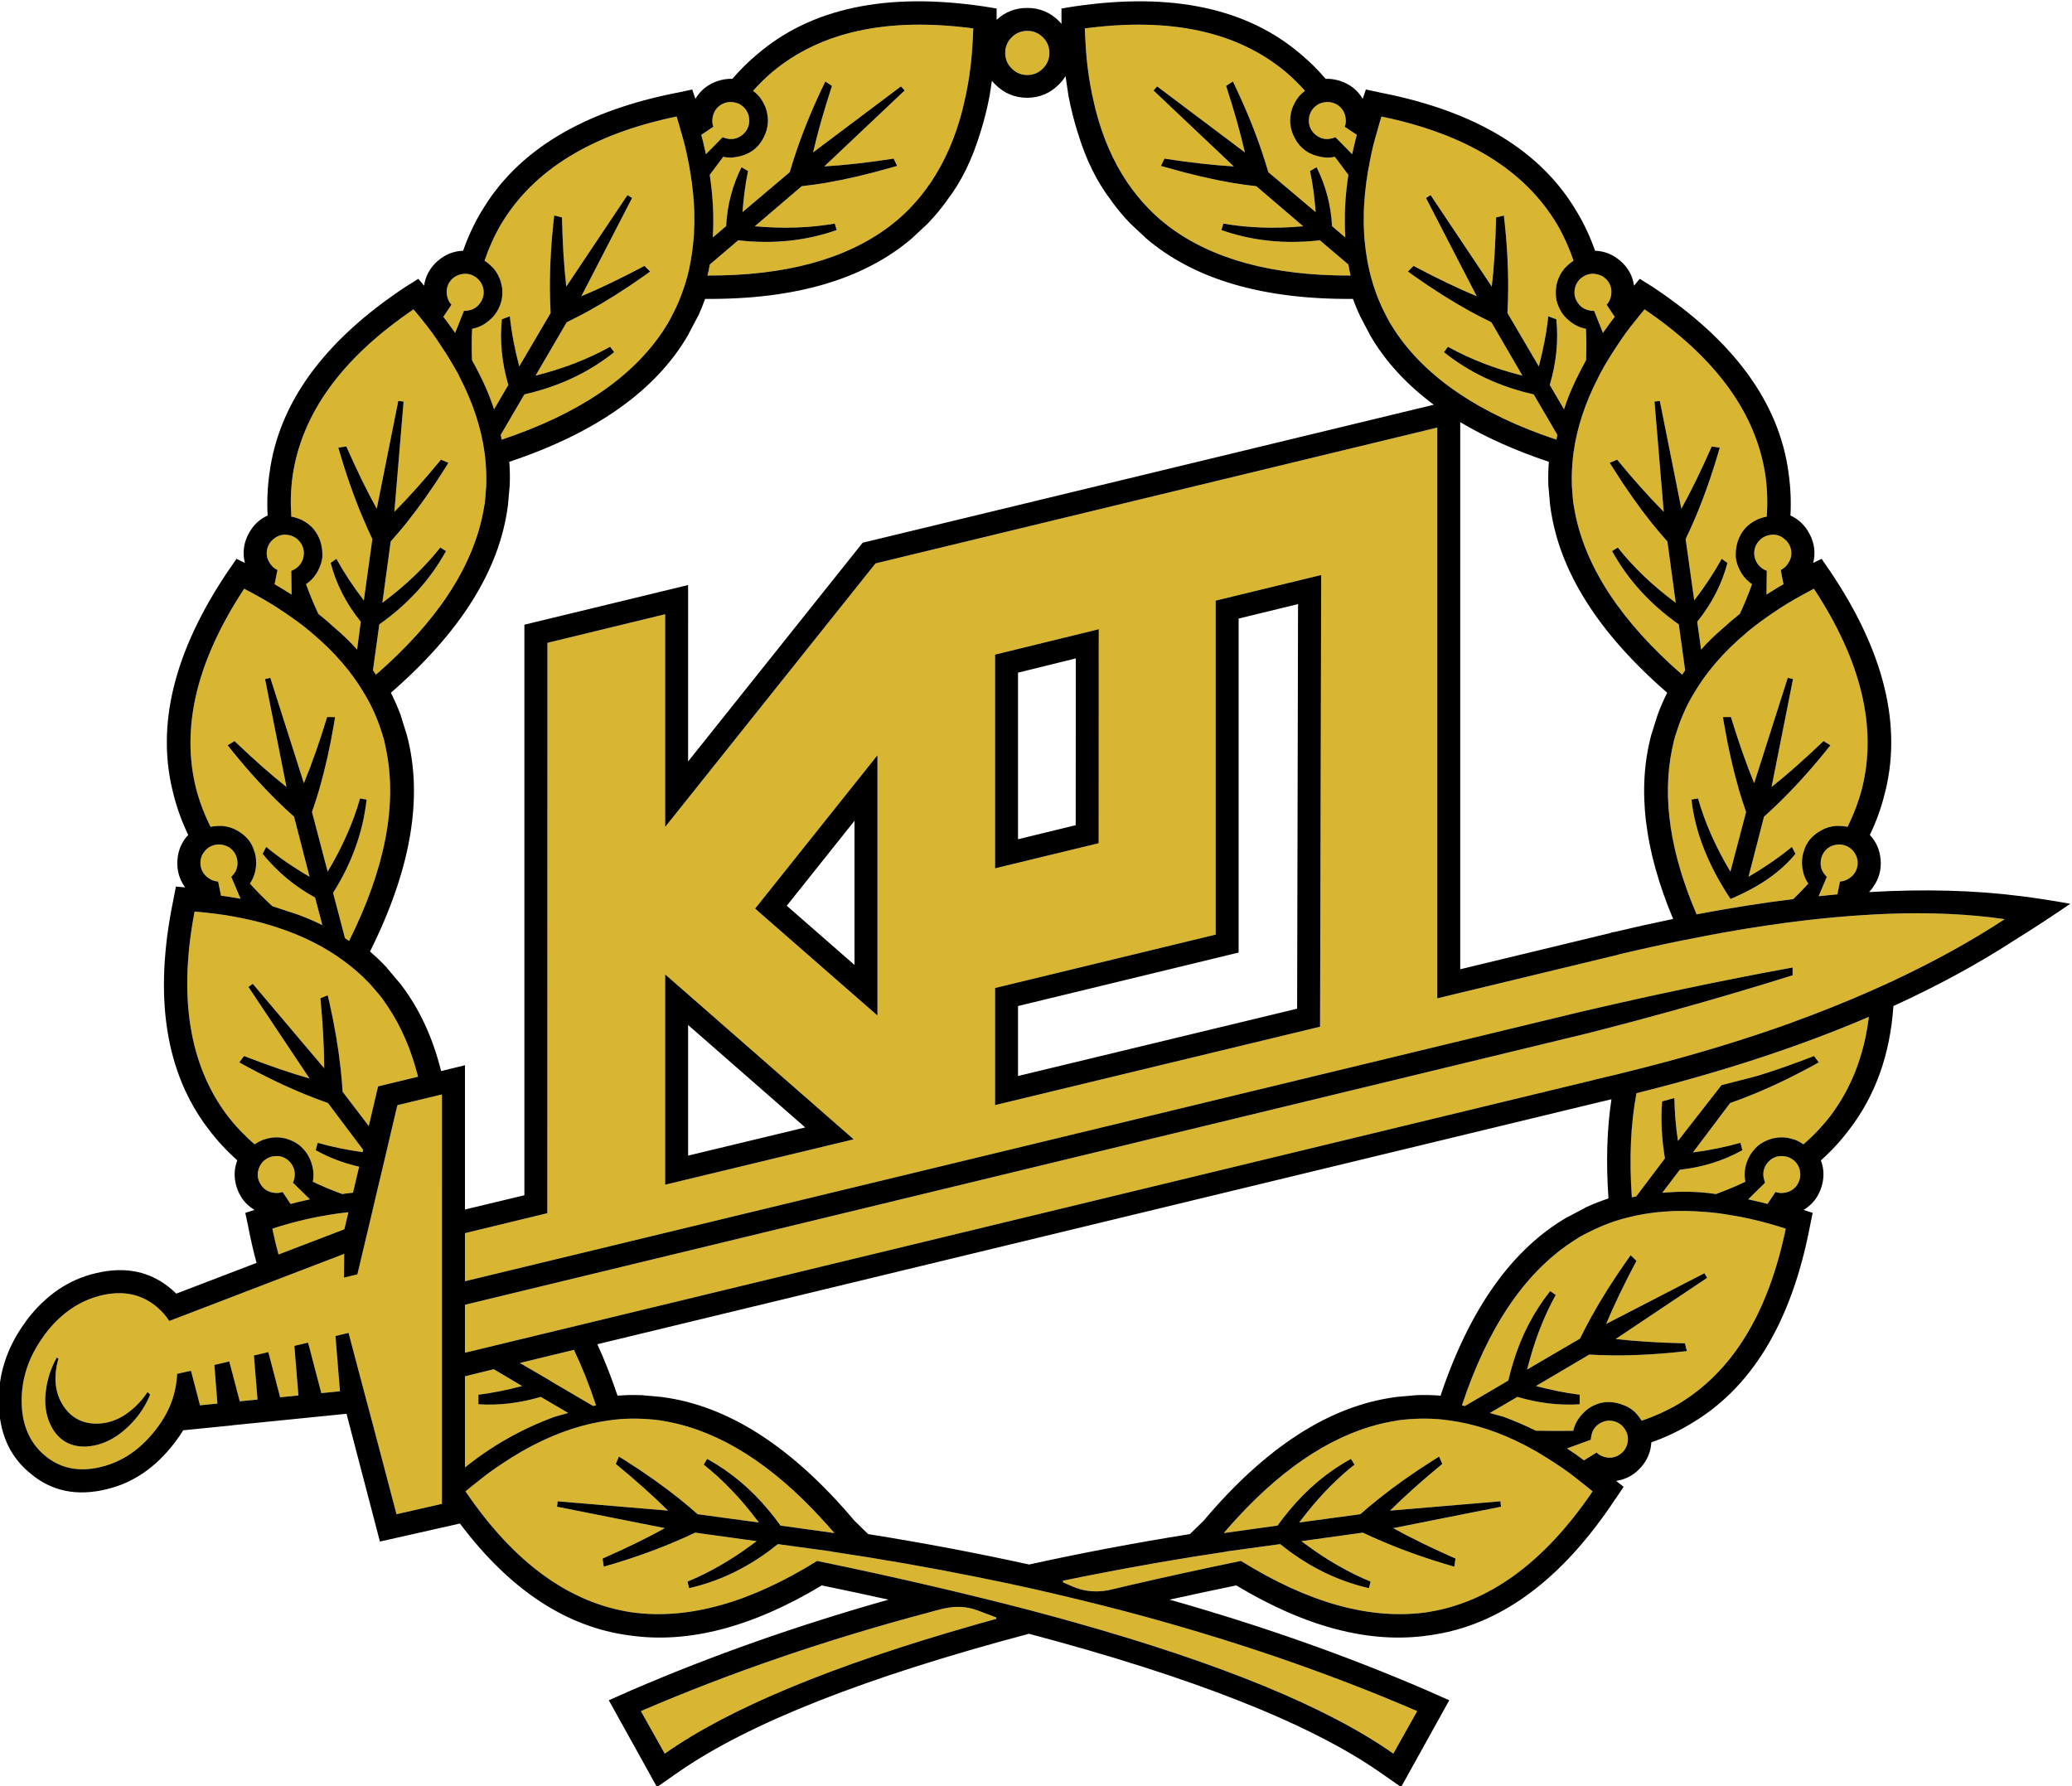
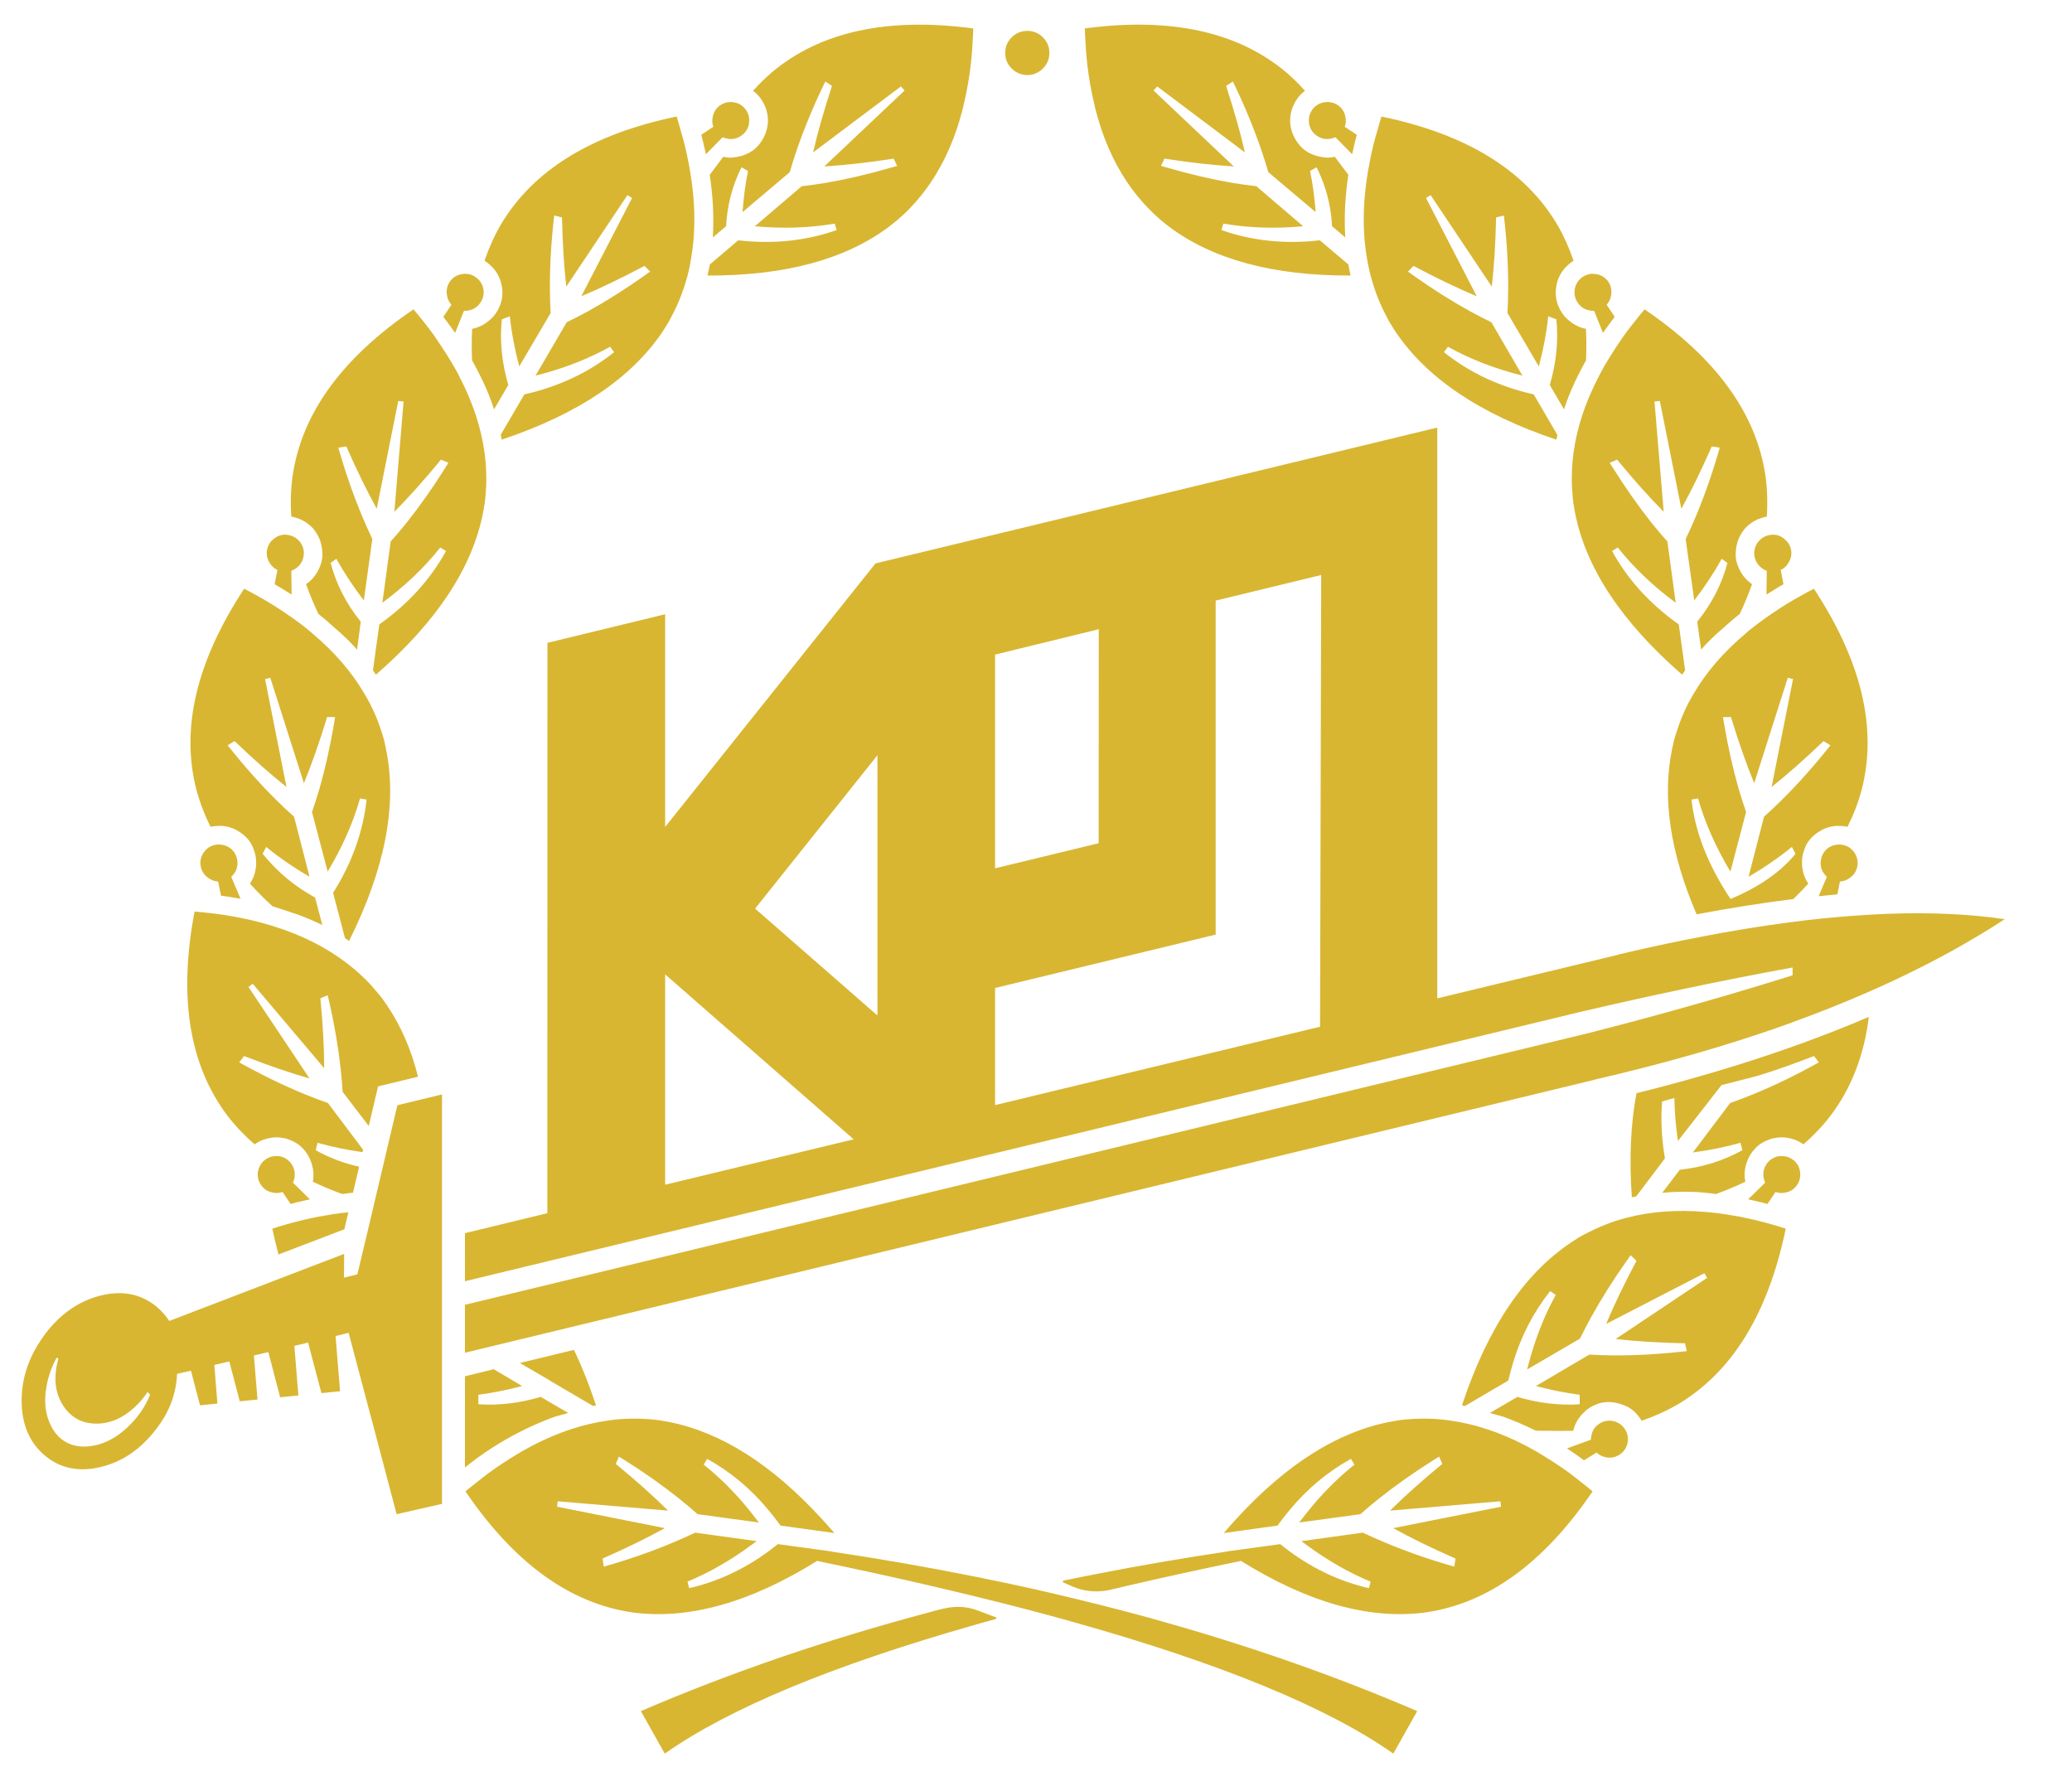
<svg xmlns="http://www.w3.org/2000/svg" version="1.1" id="svg2" xml:space="preserve" width="673.933" height="580.986" viewBox="0 0 673.933 580.986">
  <defs id="defs6">
    <clipPath id="clipPath16">
      <path d="M 0,2880 H 2880 V 0 H 0 Z" id="path14" />
    </clipPath>
  </defs>
  <g id="g8" transform="matrix(1.333,0,0,-1.333,-1589.8,1708.886)">
    <g id="g62" transform="translate(1491.925,903.375)">
-       <path d="m 0,0 c -0.026,0.006 -0.052,0.014 -0.075,0.025 l 13.176,1.8 c 0.7,-0.568 1.408,-1.118 2.125,-1.65 6.076,-4.48 12.584,-7.513 19.524,-9.1 l 0.4,1.6 c -5.223,2.159 -10.356,5.084 -15.4,8.775 -0.493,0.361 -0.985,0.728 -1.475,1.1 L 33.25,4.625 c 1.744,-0.828 3.544,-1.628 5.4,-2.4 5.189,-2.19 10.83,-4.157 16.925,-5.9 l 0.3,1.975 C 49.99,0.891 44.924,3.365 40.675,5.725 L 66.976,10.95 66.825,12.275 39.9,10 c 3.542,3.517 7.792,7.316 12.75,11.4 l -0.775,1.775 C 51.37,22.867 50.87,22.559 50.375,22.25 45.559,19.207 41.15,16.091 37.15,12.9 35.589,11.652 34.089,10.395 32.65,9.125 L 17.726,7.1 c 0.607,0.811 1.224,1.603 1.849,2.375 3.615,4.543 7.499,8.459 11.651,11.75 l -0.875,1.4 C 24.661,19.486 19.645,15.286 15.3,10.025 14.316,8.853 13.366,7.628 12.45,6.35 L -0.675,4.525 c 1.038,1.214 2.08,2.389 3.125,3.525 12.171,13.26 24.613,21.126 37.325,23.6 0.749,0.152 1.499,0.286 2.25,0.4 0.924,0.122 1.849,0.214 2.775,0.275 0.433,0.032 0.867,0.058 1.301,0.075 1.826,0.084 3.66,0.059 5.5,-0.075 0.939,-0.08 1.88,-0.188 2.824,-0.325 6.067,-0.825 12.201,-2.842 18.4,-6.05 0.266,-0.139 0.532,-0.281 0.8,-0.425 0.706,-0.378 1.415,-0.769 2.125,-1.175 0.881,-0.519 1.764,-1.061 2.65,-1.625 0.575,-0.356 1.15,-0.722 1.725,-1.1 1.122,-0.737 2.247,-1.512 3.375,-2.325 1.006,-0.747 2.015,-1.53 3.025,-2.35 0.931,-0.72 1.865,-1.47 2.8,-2.25 -11.887,-17.5 -25.486,-27.349 -40.8,-29.55 -13.626,-1.809 -28.626,2.382 -45,12.575 -9.629,-1.983 -18.82,-3.991 -27.575,-6.025 -0.451,-0.108 -0.901,-0.218 -1.349,-0.325 -1.191,-0.274 -2.373,-0.549 -3.551,-0.825 -3.091,-0.538 -5.958,-0.23 -8.6,0.925 l -2.349,1.025 c 0.015,0.141 0.007,0.273 -0.026,0.4 1.562,0.322 3.128,0.639 4.7,0.95 0.973,0.193 1.949,0.384 2.925,0.575 10.516,2.07 21.282,3.929 32.3,5.575 m 87.226,22.275 c -1.35,1.012 -2.733,1.979 -4.151,2.9 L 88.9,27.3 c 0.007,0.348 0.057,0.707 0.15,1.075 0.033,0.182 0.075,0.356 0.125,0.525 0.092,0.293 0.208,0.568 0.35,0.825 0.34,0.586 0.815,1.078 1.425,1.475 1.053,0.686 2.195,0.903 3.425,0.65 0.416,-0.094 0.799,-0.237 1.15,-0.425 0.348,-0.179 0.665,-0.404 0.951,-0.675 0.268,-0.251 0.509,-0.543 0.724,-0.875 0.487,-0.729 0.737,-1.504 0.75,-2.325 0.006,-0.341 -0.028,-0.692 -0.099,-1.05 -0.016,-0.069 -0.033,-0.136 -0.051,-0.2 -0.293,-1.126 -0.935,-2.009 -1.925,-2.65 -1.036,-0.677 -2.161,-0.885 -3.375,-0.625 -0.874,0.181 -1.607,0.565 -2.2,1.15 z M -69.45,-14 l 0.325,0.075 c 2.956,0.698 5.747,0.556 8.375,-0.425 l 4.575,-1.725 c -0.011,-0.114 -0.019,-0.231 -0.025,-0.35 -0.981,-0.267 -1.955,-0.534 -2.925,-0.8 l -0.025,-0.025 c -0.108,-0.027 -0.216,-0.053 -0.325,-0.075 l -2.175,-0.625 c -34.628,-9.872 -59.77,-20.322 -75.425,-31.35 l -5.825,10.375 c 21.814,9.399 45.255,17.432 70.325,24.1 0.55,0.151 1.099,0.301 1.65,0.45 h 0.025 c 0.481,0.125 0.964,0.25 1.45,0.375 m -67.525,103.525 46,11.075 c -15.333,13.417 -30.667,26.834 -46,40.25 z m -23.65,-55.7 -3.325,-0.925 c -8.068,-2.978 -15.36,-7.103 -21.875,-12.375 0,4.024 0,8.049 0,12.075 v 1.375 8.8 l 7.025,1.725 6.925,-4.1 c -3.633,-0.969 -7.191,-1.677 -10.675,-2.125 V 35.95 c 4.997,-0.323 10.072,0.277 15.225,1.8 z m -4.4,7.85 c -0.006,0.016 -0.015,0.033 -0.025,0.05 l -7.375,4.3 13.2,3.2 c 1.971,-4.134 3.763,-8.642 5.375,-13.525 l -0.7,-0.175 z M -169.2,25.95 c 6.208,3.208 12.349,5.225 18.425,6.05 0.935,0.137 1.869,0.245 2.8,0.325 1.84,0.134 3.673,0.159 5.5,0.075 0.433,-0.017 0.867,-0.043 1.3,-0.075 0.926,-0.061 1.852,-0.153 2.775,-0.275 0.759,-0.114 1.518,-0.248 2.275,-0.4 12.704,-2.474 25.138,-10.34 37.3,-23.6 1.054,-1.136 2.104,-2.311 3.15,-3.525 l -13.15,1.825 c -0.916,1.278 -1.865,2.503 -2.85,3.675 -4.345,5.261 -9.361,9.461 -15.05,12.6 l -0.85,-1.4 c 4.143,-3.291 8.018,-7.207 11.625,-11.75 0.625,-0.772 1.242,-1.564 1.85,-2.375 l -14.95,2.025 c -1.43,1.27 -2.922,2.527 -4.475,3.775 -4,3.191 -8.409,6.307 -13.225,9.35 -0.495,0.309 -0.995,0.617 -1.5,0.925 l -0.775,-1.775 c 4.959,-4.084 9.209,-7.883 12.75,-11.4 l -26.925,2.275 -0.15,-1.325 26.3,-5.225 c -4.248,-2.36 -9.315,-4.834 -15.2,-7.425 l 0.3,-1.975 c 6.095,1.743 11.737,3.71 16.925,5.9 1.848,0.772 3.64,1.572 5.375,2.4 l 15,-2.075 c -0.497,-0.372 -0.997,-0.739 -1.5,-1.1 -5.035,-3.691 -10.16,-6.616 -15.375,-8.775 l 0.4,-1.6 c 6.941,1.587 13.449,4.62 19.525,9.1 0.717,0.532 1.425,1.082 2.125,1.65 L -96.3,0.025 C -96.323,0.014 -96.348,0.006 -96.375,0 c 12.044,-1.797 23.786,-3.847 35.225,-6.15 4.367,-0.872 8.692,-1.781 12.975,-2.725 3.706,-0.832 7.381,-1.69 11.026,-2.575 3.927,-0.945 7.818,-1.919 11.674,-2.925 25.701,-6.756 49.701,-14.939 72,-24.55 L 40.7,-49.3 c -16.032,11.293 -42.015,21.985 -77.95,32.075 -3.544,0.998 -7.185,1.99 -10.925,2.975 -3.593,0.939 -7.276,1.873 -11.05,2.8 -3.825,0.946 -7.742,1.887 -11.75,2.825 -9.161,2.146 -18.802,4.264 -28.925,6.35 -16.374,-10.193 -31.374,-14.384 -45,-12.575 -15.313,2.201 -28.913,12.05 -40.8,29.55 0.935,0.78 1.869,1.53 2.8,2.25 1.011,0.82 2.02,1.603 3.025,2.35 1.129,0.813 2.254,1.588 3.375,2.325 0.567,0.378 1.134,0.744 1.7,1.1 0.895,0.564 1.786,1.106 2.675,1.625 0.711,0.406 1.419,0.797 2.125,1.175 0.268,0.144 0.534,0.286 0.8,0.425 m 83.925,104.925 c 0.034,0.034 0.067,0.067 0.1,0.1 v 63.35 c -9.952,-12.473 -19.902,-24.948 -29.85,-37.425 9.908,-8.658 19.817,-17.316 29.725,-25.975 z M -183.225,311 c 0.31,-0.218 0.585,-0.46 0.825,-0.725 0.274,-0.301 0.499,-0.634 0.675,-1 0.182,-0.361 0.315,-0.753 0.4,-1.175 0.208,-1.237 -0.05,-2.37 -0.775,-3.4 -0.421,-0.614 -0.937,-1.081 -1.55,-1.4 -0.242,-0.133 -0.5,-0.241 -0.775,-0.325 -0.177,-0.05 -0.361,-0.092 -0.55,-0.125 -0.376,-0.078 -0.742,-0.111 -1.1,-0.1 l -2.15,-5.375 c -0.157,0.224 -0.316,0.449 -0.475,0.675 -0.47,0.665 -0.953,1.332 -1.45,2 -0.311,0.416 -0.628,0.833 -0.95,1.25 l 1.975,2.95 c -0.565,0.607 -0.923,1.349 -1.075,2.225 -0.241,1.237 -0.016,2.37 0.675,3.4 0.675,0.945 1.575,1.545 2.7,1.8 0.082,0.018 0.165,0.035 0.25,0.05 0.351,0.063 0.693,0.088 1.025,0.075 0.828,-0.031 1.603,-0.298 2.325,-0.8 m 57.875,39.15 c 0.25,1.224 0.892,2.174 1.925,2.85 1.055,0.67 2.196,0.869 3.425,0.6 0.357,-0.068 0.69,-0.168 1,-0.3 0.222,-0.114 0.431,-0.248 0.625,-0.4 0.47,-0.31 0.87,-0.718 1.2,-1.225 0.436,-0.688 0.67,-1.413 0.7,-2.175 0.031,-0.406 0.006,-0.823 -0.075,-1.25 -0.275,-1.224 -0.942,-2.174 -2,-2.85 -0.879,-0.568 -1.821,-0.801 -2.825,-0.7 -0.173,0.023 -0.348,0.057 -0.525,0.1 -0.375,0.071 -0.725,0.179 -1.05,0.325 l -4.075,-4.15 c -0.228,1.073 -0.478,2.156 -0.75,3.25 -0.121,0.471 -0.246,0.946 -0.375,1.425 v 0.075 l 2.925,1.95 c -0.284,0.78 -0.326,1.604 -0.125,2.475 m -7.825,-3.425 c 0.373,-1.249 0.715,-2.483 1.025,-3.7 0.317,-1.343 0.6,-2.668 0.85,-3.975 0.043,-0.208 0.085,-0.416 0.125,-0.625 0.089,-0.468 0.173,-0.935 0.25,-1.4 0.322,-1.868 0.572,-3.702 0.75,-5.5 0.027,-0.293 0.051,-0.585 0.075,-0.875 0.108,-1.248 0.183,-2.481 0.225,-3.7 0.106,-3.704 -0.11,-7.254 -0.65,-10.65 -0.25,-1.705 -0.584,-3.372 -1,-5 -0.389,-1.476 -0.848,-2.917 -1.375,-4.325 -0.435,-1.183 -0.918,-2.341 -1.45,-3.475 -0.193,-0.403 -0.393,-0.803 -0.6,-1.2 -0.406,-0.838 -0.84,-1.663 -1.3,-2.475 -0.392,-0.658 -0.8,-1.307 -1.225,-1.95 -7.609,-11.469 -20.743,-20.319 -39.4,-26.55 -0.071,0.393 -0.146,0.784 -0.225,1.175 l 5.775,9.875 c 8.386,1.893 15.686,5.326 21.9,10.3 L -150.4,294 c -5.415,-3.017 -11.482,-5.366 -18.2,-7.05 l 7.6,13.025 c 1.72,0.831 3.453,1.722 5.2,2.675 4.479,2.478 9.046,5.362 13.7,8.65 0.482,0.345 0.965,0.695 1.45,1.05 l -1.375,1.375 c -5.666,-3.012 -10.8,-5.479 -15.4,-7.4 l 12.375,23.975 -1.125,0.7 -14.925,-22.325 c -0.556,4.825 -0.906,10.45 -1.05,16.875 l -1.9,0.475 c -0.729,-6.3 -1.079,-12.266 -1.05,-17.9 0.012,-2.008 0.07,-3.975 0.175,-5.9 l -7.65,-13.025 c -1.113,4.171 -1.879,8.246 -2.3,12.225 l -1.95,-0.725 c -0.546,-5.228 -0.021,-10.57 1.575,-16.025 l -3.475,-5.95 c -0.753,2.325 -1.661,4.609 -2.725,6.85 l -0.675,1.375 c -0.612,1.245 -1.271,2.495 -1.975,3.75 -0.11,2.643 -0.102,5.201 0.025,7.675 1.512,0.281 2.895,0.957 4.15,2.025 0.428,0.356 0.812,0.731 1.15,1.125 0.427,0.51 0.785,1.051 1.075,1.625 l 0.075,0.125 c 0.043,0.105 0.085,0.213 0.125,0.325 v -0.025 c 0.763,1.615 0.988,3.365 0.675,5.25 h -0.025 c -0.01,0.047 -0.018,0.097 -0.025,0.15 -0.075,0.398 -0.175,0.789 -0.3,1.175 -0.353,1.07 -0.919,2.07 -1.7,3 -0.106,0.113 -0.214,0.221 -0.325,0.325 -0.603,0.61 -1.22,1.118 -1.85,1.525 1.057,3.122 2.382,6.056 3.975,8.8 7.888,13.302 22.188,22.094 42.9,26.375 0.36,-1.163 0.694,-2.313 1,-3.45 m 71.2,21.4 c -0.067,-1.309 -0.159,-2.592 -0.275,-3.85 -0.141,-1.378 -0.308,-2.728 -0.5,-4.05 -0.101,-0.683 -0.209,-1.358 -0.325,-2.025 -0.318,-1.856 -0.693,-3.656 -1.125,-5.4 -0.066,-0.294 -0.132,-0.585 -0.2,-0.875 -1.731,-6.767 -4.307,-12.693 -7.725,-17.775 -1.557,-2.318 -3.29,-4.46 -5.2,-6.425 -0.311,-0.322 -0.628,-0.639 -0.95,-0.95 -0.67,-0.646 -1.362,-1.271 -2.075,-1.875 -0.587,-0.496 -1.187,-0.98 -1.8,-1.45 -10.693,-8.113 -25.527,-12.138 -44.5,-12.075 0.215,0.882 0.407,1.782 0.575,2.7 l 6.925,5.9 c 8.524,-0.977 16.532,-0.144 24.025,2.5 l -0.475,1.575 c -6.106,-1.06 -12.606,-1.277 -19.5,-0.65 l 11.45,9.775 c 1.9,0.214 3.834,0.48 5.8,0.8 5.042,0.872 10.3,2.097 15.775,3.675 0.564,0.154 1.13,0.313 1.7,0.475 l -0.85,1.775 c -6.324,-0.972 -11.966,-1.605 -16.925,-1.9 l 19.6,18.525 -0.9,1 -21.425,-16.1 c 1.075,4.721 2.608,10.13 4.6,16.225 l -1.625,1.075 c -2.767,-5.698 -5.068,-11.205 -6.9,-16.525 -0.65,-1.89 -1.242,-3.757 -1.775,-5.6 l -11.525,-9.75 c 0.288,3.816 0.738,7.158 1.35,10.025 l -1.6,0.925 c -2.249,-4.512 -3.499,-9.304 -3.75,-14.375 l -3.25,-2.75 c 0.115,1.908 0.148,3.875 0.1,5.9 -0.018,0.646 -0.043,1.296 -0.075,1.95 -0.136,2.415 -0.394,4.89 -0.775,7.425 l 3.3,4.4 c 0.676,-0.153 1.36,-0.219 2.05,-0.2 3.198,0.264 5.565,1.506 7.1,3.725 0.266,0.382 0.508,0.79 0.725,1.225 1.144,2.225 1.336,4.525 0.575,6.9 -0.046,0.146 -0.096,0.287 -0.15,0.425 -0.665,1.613 -1.548,2.854 -2.65,3.725 -0.121,0.104 -0.246,0.204 -0.375,0.3 1.44,1.62 2.965,3.12 4.575,4.5 11.824,9.943 28.207,13.517 49.15,10.725 -0.037,-1.204 -0.096,-2.388 -0.175,-3.55 m 13.375,2.95 c 1.486,0.001 2.752,-0.524 3.8,-1.575 1.051,-1.048 1.576,-2.314 1.575,-3.8 0.001,-1.485 -0.524,-2.753 -1.575,-3.8 -1.048,-1.059 -2.314,-1.592 -3.8,-1.6 -1.494,0.008 -2.769,0.541 -3.825,1.6 -1.051,1.047 -1.576,2.315 -1.575,3.8 -10e-4,1.486 0.524,2.752 1.575,3.8 1.056,1.051 2.331,1.576 3.825,1.575 M -2.649,232.05 v -81.5 h -0.026 c -17.933,-4.342 -35.867,-8.683 -53.8,-13.025 V 108.95 c 26.433,6.375 52.867,12.75 79.3,19.125 0.092,36.741 0.184,73.484 0.276,110.225 z M 152.476,171.4 c 0.253,-0.224 0.486,-0.483 0.699,-0.775 0.035,-0.057 0.069,-0.115 0.1,-0.175 0.632,-0.985 0.849,-2.06 0.65,-3.225 -0.231,-1.215 -0.863,-2.173 -1.9,-2.875 -0.733,-0.525 -1.516,-0.808 -2.35,-0.85 l -0.625,-3.125 c -1.511,-0.138 -3.036,-0.287 -4.574,-0.45 l 2,4.725 c -0.267,0.246 -0.509,0.529 -0.726,0.85 -0.102,0.141 -0.193,0.282 -0.274,0.425 -0.151,0.276 -0.268,0.559 -0.351,0.85 -0.187,0.649 -0.212,1.332 -0.075,2.05 0.215,1.24 0.831,2.224 1.85,2.95 0.355,0.231 0.721,0.406 1.1,0.525 0.374,0.13 0.757,0.205 1.15,0.225 0.367,0.032 0.742,0.016 1.125,-0.05 0.863,-0.155 1.595,-0.513 2.201,-1.075 M 129,98.375 V 98.35 c -0.959,-0.965 -1.667,-2.149 -2.125,-3.55 -0.496,-1.55 -0.587,-3.066 -0.274,-4.55 -2.267,-1.079 -4.659,-2.079 -7.176,-3 -4.174,0.633 -8.541,0.732 -13.1,0.3 l 4.276,5.625 c 5.531,0.598 10.623,2.189 15.274,4.775 l -0.475,1.8 c -3.664,-1.035 -7.53,-1.819 -11.6,-2.35 l 9.075,12.05 c 1.821,0.641 3.663,1.341 5.525,2.1 5.212,2.131 10.587,4.739 16.125,7.825 l -1.174,1.55 c -4.951,-1.922 -9.451,-3.505 -13.5,-4.75 -0.664,-0.201 -3.689,-0.985 -9.076,-2.35 L 110.15,100.2 c -0.526,3.584 -0.818,7.076 -0.875,10.475 l -3,-0.825 c -0.347,-4.499 -0.114,-9.133 0.701,-13.9 l -7.026,-9.3 c -0.346,-0.065 -0.696,-0.131 -1.05,-0.2 -0.666,9.401 -0.291,17.86 1.125,25.375 v 0.025 c 21.033,5.234 39.932,11.442 56.701,18.625 -1.122,-9.256 -4.214,-17.265 -9.276,-24.025 -1.942,-2.534 -4.167,-4.892 -6.675,-7.075 -0.605,0.428 -1.296,0.803 -2.075,1.125 -0.146,0.046 -0.297,0.087 -0.45,0.125 -1.619,0.521 -3.203,0.597 -4.75,0.225 0.009,0.015 0.018,0.032 0.025,0.05 -2.005,-0.548 -3.514,-1.39 -4.525,-2.525 m 5.55,-1.925 c 0.419,0.073 0.827,0.089 1.225,0.05 0.393,-0.012 0.777,-0.078 1.15,-0.2 0.35,-0.118 0.692,-0.284 1.025,-0.5 0.738,-0.469 1.28,-1.077 1.625,-1.825 0.141,-0.31 0.248,-0.643 0.325,-1 0.011,-0.069 0.019,-0.135 0.025,-0.2 0.201,-1.154 -0.016,-2.228 -0.65,-3.225 -0.668,-1.032 -1.609,-1.675 -2.825,-1.925 -0.879,-0.201 -1.712,-0.159 -2.5,0.125 L 132,84.825 c -0.502,0.138 -1.002,0.272 -1.5,0.4 -0.838,0.205 -1.671,0.396 -2.5,0.575 -0.232,0.05 -0.466,0.099 -0.7,0.15 h -0.025 l 4.15,4.075 c -0.146,0.325 -0.254,0.674 -0.324,1.05 -0.044,0.177 -0.078,0.353 -0.101,0.525 -0.03,0.306 -0.03,0.606 0,0.9 0.063,0.672 0.288,1.313 0.675,1.925 0.685,1.066 1.643,1.741 2.875,2.025 m -5.225,-15.625 c 1.217,-0.294 2.451,-0.618 3.7,-0.975 1.128,-0.323 2.271,-0.673 3.425,-1.05 -4.281,-20.712 -13.073,-35.012 -26.375,-42.9 -2.745,-1.59 -5.678,-2.916 -8.8,-3.975 v 0.025 c -0.383,0.647 -0.866,1.279 -1.45,1.9 -0.103,0.111 -0.212,0.219 -0.325,0.325 -0.486,0.428 -0.995,0.795 -1.524,1.1 -1.916,0.915 -3.691,1.315 -5.326,1.2 -0.937,-0.068 -1.779,-0.268 -2.525,-0.6 -1.265,-0.49 -2.39,-1.282 -3.375,-2.375 -1.099,-1.206 -1.815,-2.548 -2.149,-4.025 -2.027,-0.048 -5.069,-0.039 -9.125,0.025 -2.544,1.263 -5.178,2.396 -7.901,3.4 l -3.325,0.925 6.726,3.925 c 5.143,-1.523 10.211,-2.123 15.199,-1.8 v 2.325 C 82.692,38.723 79.134,39.431 75.5,40.4 l 13.025,7.675 c 1.917,-0.114 3.875,-0.18 5.875,-0.2 5.642,-0.029 11.617,0.321 17.925,1.05 l -0.474,1.9 c -6.434,0.144 -12.068,0.493 -16.901,1.05 L 117.275,66.8 116.601,67.925 92.625,55.55 c 1.921,4.6 4.388,9.733 7.4,15.4 l -1.424,1.375 c -0.339,-0.476 -0.672,-0.951 -1,-1.425 -3.289,-4.663 -6.172,-9.238 -8.651,-13.725 -0.961,-1.747 -1.861,-3.48 -2.7,-5.2 l -12.925,-7.55 v 0.025 l 0.026,0.05 c 0.241,0.955 0.5,1.896 0.774,2.825 1.579,5.573 3.646,10.674 6.2,15.3 l -1.349,0.95 c -4.038,-5.081 -7.045,-10.881 -9.026,-17.4 -0.438,-1.412 -0.83,-2.862 -1.175,-4.35 l 0.025,-0.05 h -0.025 l -0.1,-0.05 c -0.01,-0.017 -0.019,-0.034 -0.025,-0.05 L 58.175,35.525 57.45,35.7 c 6.255,18.869 15.163,32.136 26.725,39.8 0.635,0.434 1.276,0.851 1.926,1.25 0.82,0.461 1.653,0.894 2.5,1.3 0.388,0.199 0.779,0.39 1.174,0.575 1.638,0.771 3.322,1.446 5.05,2.025 0.914,0.292 1.839,0.559 2.776,0.8 5.916,1.55 12.349,2.026 19.299,1.425 0.298,-0.023 0.599,-0.049 0.9,-0.075 0.705,-0.066 1.414,-0.14 2.125,-0.225 1.114,-0.149 2.239,-0.324 3.375,-0.525 0.679,-0.107 1.362,-0.223 2.051,-0.35 1.306,-0.259 2.631,-0.55 3.974,-0.875 M 49.8,331 48.675,330.3 61.05,306.325 c -4.609,1.921 -9.75,4.388 -15.425,7.4 l -1.35,-1.375 c 0.486,-0.355 0.968,-0.705 1.451,-1.05 4.654,-3.288 9.22,-6.172 13.699,-8.65 1.747,-0.953 3.48,-1.844 5.2,-2.675 L 72.2,286.95 c -6.71,1.684 -12.768,4.033 -18.175,7.05 l -0.975,-1.325 c 6.215,-4.974 13.514,-8.407 21.9,-10.3 l 5.776,-9.875 c -0.08,-0.391 -0.155,-0.782 -0.226,-1.175 -18.657,6.231 -31.79,15.081 -39.399,26.55 -0.426,0.643 -0.834,1.292 -1.226,1.95 -0.46,0.812 -0.894,1.637 -1.3,2.475 -0.207,0.397 -0.407,0.797 -0.599,1.2 -0.533,1.134 -1.016,2.292 -1.451,3.475 -0.519,1.408 -0.969,2.849 -1.35,4.325 -0.424,1.628 -0.766,3.295 -1.025,5 -0.54,3.396 -0.756,6.946 -0.65,10.65 0.042,1.219 0.117,2.452 0.226,3.7 0.023,0.29 0.047,0.582 0.074,0.875 0.178,1.798 0.428,3.632 0.75,5.5 0.086,0.465 0.178,0.932 0.275,1.4 0.031,0.209 0.065,0.417 0.1,0.625 0.25,1.307 0.533,2.632 0.85,3.975 0.31,1.217 0.652,2.451 1.025,3.7 0.306,1.137 0.64,2.287 1,3.45 20.712,-4.281 35.012,-13.073 42.9,-26.375 1.593,-2.744 2.918,-5.678 3.975,-8.8 -0.63,-0.407 -1.246,-0.915 -1.85,-1.525 -0.111,-0.104 -0.219,-0.212 -0.325,-0.325 -0.78,-0.93 -1.347,-1.93 -1.7,-3 -0.124,-0.386 -0.225,-0.777 -0.3,-1.175 0.002,-0.053 0.002,-0.103 0,-0.15 h -0.024 c -0.322,-1.885 -0.106,-3.635 0.649,-5.25 v 0.025 c 0.049,-0.112 0.099,-0.22 0.15,-0.325 l 0.05,-0.125 c 0.29,-0.574 0.649,-1.115 1.075,-1.625 0.338,-0.394 0.722,-0.769 1.15,-1.125 1.256,-1.068 2.638,-1.744 4.15,-2.025 0.127,-2.474 0.136,-5.032 0.026,-7.675 -0.705,-1.255 -1.364,-2.505 -1.976,-3.75 l -0.675,-1.375 c -1.063,-2.241 -1.971,-4.525 -2.724,-6.85 l -3.476,5.95 c 1.604,5.455 2.138,10.797 1.601,16.025 l -1.976,0.725 c -0.421,-3.979 -1.187,-8.054 -2.3,-12.225 l -7.65,13.025 c 0.105,1.925 0.164,3.892 0.176,5.9 0.029,5.634 -0.322,11.6 -1.051,17.9 l -1.9,-0.475 c -0.143,-6.425 -0.494,-12.05 -1.049,-16.875 z m 35.551,-21.725 c 0.175,0.366 0.401,0.699 0.674,1 0.24,0.265 0.515,0.507 0.826,0.725 0.721,0.502 1.496,0.769 2.324,0.8 0.333,0.013 0.674,-0.012 1.025,-0.075 0.085,-0.015 0.168,-0.032 0.25,-0.05 1.125,-0.255 2.025,-0.855 2.7,-1.8 0.691,-1.03 0.916,-2.163 0.675,-3.4 -0.151,-0.876 -0.51,-1.618 -1.075,-2.225 l 1.976,-2.95 c -0.323,-0.417 -0.639,-0.834 -0.951,-1.25 -0.497,-0.668 -0.979,-1.335 -1.45,-2 -0.159,-0.226 -0.317,-0.451 -0.474,-0.675 L 89.7,302.75 c -0.357,-0.011 -0.724,0.022 -1.099,0.1 -0.182,0.033 -0.357,0.075 -0.526,0.125 -0.283,0.084 -0.55,0.192 -0.8,0.325 -0.613,0.319 -1.129,0.786 -1.549,1.4 -0.717,1.03 -0.967,2.163 -0.75,3.4 0.076,0.422 0.201,0.814 0.375,1.175 M 19.15,356.45 c -0.128,-0.096 -0.253,-0.196 -0.375,-0.3 -1.101,-0.871 -1.985,-2.112 -2.65,-3.725 -0.054,-0.138 -0.104,-0.279 -0.149,-0.425 -0.761,-2.375 -0.57,-4.675 0.574,-6.9 0.218,-0.435 0.459,-0.843 0.725,-1.225 1.536,-2.219 3.902,-3.461 7.1,-3.725 0.69,-0.019 1.374,0.047 2.05,0.2 l 3.301,-4.4 c -0.381,-2.535 -0.64,-5.01 -0.776,-7.425 -0.032,-0.654 -0.056,-1.304 -0.075,-1.95 -0.048,-2.025 -0.015,-3.992 0.101,-5.9 l -3.226,2.75 c -0.259,5.071 -1.518,9.863 -3.774,14.375 l -1.601,-0.925 c 0.62,-2.867 1.079,-6.209 1.375,-10.025 L 10.2,336.6 c -0.533,1.843 -1.125,3.71 -1.775,5.6 -1.824,5.32 -4.115,10.827 -6.875,16.525 L -0.1,357.65 c 1.984,-6.095 3.508,-11.504 4.576,-16.225 l -21.401,16.1 -0.875,-1 L 1.775,338 c -4.959,0.295 -10.6,0.928 -16.924,1.9 L -16,338.125 c 0.57,-0.162 1.137,-0.321 1.7,-0.475 5.475,-1.578 10.734,-2.803 15.776,-3.675 1.965,-0.32 3.899,-0.586 5.799,-0.8 L 18.7,323.4 c -6.887,-0.627 -13.378,-0.41 -19.474,0.65 l -0.476,-1.575 c 7.493,-2.644 15.501,-3.477 24.025,-2.5 l 6.951,-5.9 c 0.159,-0.918 0.342,-1.818 0.549,-2.7 -18.973,-0.063 -33.806,3.962 -44.5,12.075 -0.613,0.47 -1.213,0.954 -1.799,1.45 -0.705,0.604 -1.389,1.229 -2.051,1.875 -0.322,0.311 -0.639,0.628 -0.949,0.95 -1.919,1.965 -3.661,4.107 -5.226,6.425 -3.418,5.082 -5.993,11.008 -7.725,17.775 -0.067,0.29 -0.134,0.581 -0.2,0.875 -0.431,1.744 -0.806,3.544 -1.125,5.4 -0.116,0.667 -0.224,1.342 -0.325,2.025 -0.192,1.322 -0.358,2.672 -0.5,4.05 -0.116,1.258 -0.208,2.541 -0.274,3.85 -0.08,1.162 -0.138,2.346 -0.176,3.55 20.943,2.792 37.326,-0.782 49.15,-10.725 1.611,-1.38 3.135,-2.88 4.575,-4.5 M 22,352.9 c 0.203,0.152 0.42,0.286 0.65,0.4 0.302,0.132 0.626,0.232 0.975,0.3 1.237,0.269 2.388,0.07 3.45,-0.6 1.033,-0.676 1.675,-1.626 1.925,-2.85 0.192,-0.871 0.143,-1.695 -0.149,-2.475 l 2.924,-1.95 v -0.075 c -0.129,-0.479 -0.254,-0.954 -0.375,-1.425 -0.272,-1.094 -0.522,-2.177 -0.75,-3.25 l -4.075,4.15 c -0.324,-0.146 -0.675,-0.254 -1.05,-0.325 -0.185,-0.043 -0.369,-0.077 -0.549,-0.1 -0.997,-0.101 -1.93,0.132 -2.801,0.7 -1.058,0.676 -1.725,1.626 -2,2.85 -0.081,0.427 -0.106,0.844 -0.074,1.25 0.03,0.762 0.263,1.487 0.699,2.175 0.33,0.507 0.73,0.915 1.2,1.225 M -31.175,224.925 c 0.039,0.06 0.081,0.118 0.125,0.175 l -25.425,-6.225 v -52.15 l 25.275,6.125 c 0.009,17.358 0.017,34.716 0.025,52.075 m 221.075,-70.6 c -8.186,-5.347 -17.186,-10.322 -27,-14.925 -1.879,-0.882 -3.787,-1.749 -5.725,-2.6 -6.059,-2.677 -12.409,-5.218 -19.05,-7.625 -0.028,-0.015 -0.053,-0.03 -0.075,-0.05 -11.344,-4.095 -23.535,-7.803 -36.574,-11.125 -2.113,-0.543 -4.246,-1.076 -6.401,-1.6 -1.784,-0.434 -3.584,-0.859 -5.4,-1.275 V 115.1 l -275.5,-66.575 v 11.7 l 273.45,66.125 h 0.025 c 4.066,1.037 8.066,2.079 12,3.125 2.606,0.698 5.181,1.398 7.725,2.1 10.774,2.974 21.024,5.99 30.75,9.05 v 1.9 c -8.36,-1.516 -17.211,-3.257 -26.55,-5.225 -2.807,-0.589 -5.657,-1.196 -8.55,-1.825 -5.303,-1.166 -10.754,-2.399 -16.35,-3.7 l -272.5,-65.8 V 77.7 l 20.1,4.875 0.025,139.175 c 9.575,2.325 19.15,4.65 28.725,6.975 v -51.9 c 17.1,21.425 34.2,42.85 51.3,64.275 v 0.025 c 45.699,11.052 91.4,22.102 137.1,33.15 V 135.025 L 51.4,135 h 0.025 l 44.176,10.65 0.049,0.075 V 145.7 c 5.371,1.273 10.595,2.422 15.675,3.45 1.945,0.393 3.869,0.768 5.776,1.125 1.299,0.25 2.591,0.493 3.875,0.725 7.182,1.285 14.057,2.311 20.625,3.075 4.825,0.558 9.483,0.975 13.974,1.25 1.932,0.124 3.831,0.225 5.7,0.3 10.5,0.385 20.025,-0.049 28.576,-1.3 z m -60.325,97.55 c -0.15,-0.07 -0.301,-0.145 -0.45,-0.225 -1.033,-0.534 -1.908,-1.201 -2.625,-2 -1.627,-1.918 -2.377,-4.252 -2.25,-7 0.118,-1.067 0.442,-2.117 0.976,-3.15 0.741,-1.449 1.741,-2.591 3,-3.425 -0.846,-2.384 -1.837,-4.8 -2.976,-7.25 -1.443,-1.148 -2.818,-2.323 -4.125,-3.525 -1.925,-1.618 -3.699,-3.352 -5.325,-5.2 l -0.949,6.8 c 3.55,4.389 6.009,9.172 7.375,14.35 l -1.401,1 c -1.894,-3.422 -4.128,-6.806 -6.7,-10.15 l -2.1,14.975 c 0.836,1.736 1.645,3.527 2.425,5.375 2.19,5.189 4.156,10.83 5.901,16.925 l -1.951,0.3 c -2.59,-5.885 -5.065,-10.951 -7.424,-15.2 l -5.25,26.3 -1.301,-0.15 2.25,-26.9 c -3.508,3.534 -7.299,7.775 -11.375,12.725 l -1.8,-0.775 c 0.316,-0.505 0.633,-1.005 0.95,-1.5 3.034,-4.817 6.143,-9.225 9.325,-13.225 1.256,-1.554 2.523,-3.045 3.8,-4.475 l 2.026,-14.95 C 104.035,235.65 99.326,240.142 95.476,245 l -1.401,-0.85 c 3.832,-6.974 9.258,-12.941 16.276,-17.9 l 1.549,-11.2 c -0.247,-0.357 -0.489,-0.715 -0.725,-1.075 -14.809,12.885 -23.526,26.078 -26.15,39.575 -0.151,0.749 -0.285,1.499 -0.4,2.25 -0.113,0.932 -0.196,1.865 -0.25,2.8 -0.041,0.433 -0.074,0.867 -0.1,1.3 -0.07,1.795 -0.037,3.596 0.1,5.4 0.071,0.967 0.172,1.933 0.3,2.9 0.834,6.068 2.859,12.2 6.075,18.4 0.14,0.283 0.281,0.566 0.425,0.85 0.346,0.649 0.704,1.299 1.075,1.95 0.549,0.94 1.124,1.882 1.726,2.825 0.355,0.566 0.721,1.132 1.099,1.7 0.729,1.122 1.496,2.247 2.3,3.375 0.757,1.014 1.548,2.031 2.375,3.05 0.72,0.923 1.47,1.848 2.25,2.775 17.491,-11.878 27.333,-25.47 29.525,-40.775 0.428,-3.192 0.528,-6.458 0.3,-9.8 -0.724,-0.128 -1.474,-0.354 -2.25,-0.675 m -0.099,-5.825 c 0.242,0.364 0.516,0.68 0.824,0.95 0.288,0.259 0.604,0.476 0.95,0.65 0.34,0.163 0.707,0.288 1.101,0.375 0.857,0.196 1.673,0.155 2.449,-0.125 0.306,-0.119 0.606,-0.278 0.9,-0.475 0.059,-0.05 0.117,-0.1 0.175,-0.15 0.966,-0.669 1.582,-1.577 1.851,-2.725 0.245,-1.208 0.019,-2.333 -0.676,-3.375 -0.469,-0.753 -1.077,-1.304 -1.824,-1.65 l 0.674,-3.475 c -0.455,-0.257 -0.905,-0.515 -1.35,-0.775 -0.748,-0.452 -1.482,-0.91 -2.199,-1.375 -0.203,-0.123 -0.403,-0.248 -0.601,-0.375 l 0.075,5.8 c -0.342,0.122 -0.675,0.289 -1,0.5 -0.15,0.103 -0.292,0.211 -0.425,0.325 -0.245,0.204 -0.462,0.429 -0.65,0.675 -0.425,0.508 -0.716,1.108 -0.875,1.8 -0.271,1.225 -0.07,2.366 0.601,3.425 m 10.699,-12.8 c 1.022,0.576 2.072,1.143 3.15,1.7 11.615,-17.67 15.507,-33.995 11.675,-48.975 -0.827,-3.096 -1.985,-6.137 -3.475,-9.125 -0.721,0.156 -1.504,0.23 -2.35,0.225 -0.156,0.005 -0.315,0.005 -0.475,0 -1.308,-0.113 -2.491,-0.464 -3.55,-1.05 -2.286,-1.277 -3.712,-2.977 -4.275,-5.1 L 140.7,170.45 c -0.257,-0.988 -0.34,-2.03 -0.25,-3.125 0.14,-1.628 0.64,-3.069 1.5,-4.325 -1.147,-1.269 -2.364,-2.526 -3.65,-3.775 -7.568,-0.935 -15.435,-2.176 -23.6,-3.725 -6.412,14.947 -8.42,28.322 -6.025,40.125 0.149,0.765 0.316,1.523 0.5,2.275 0.247,0.902 0.522,1.793 0.825,2.675 0.135,0.419 0.276,0.836 0.425,1.25 0.615,1.702 1.332,3.369 2.15,5 0.44,0.843 0.906,1.676 1.401,2.5 3.089,5.286 7.306,10.178 12.649,14.675 0.224,0.2 0.448,0.4 0.675,0.6 0.537,0.439 1.088,0.872 1.65,1.3 0.895,0.695 1.82,1.378 2.776,2.05 0.555,0.396 1.123,0.787 1.699,1.175 1.097,0.744 2.23,1.478 3.4,2.2 1.083,0.653 2.199,1.294 3.35,1.925 m 7.176,-36.5 -1.676,1.025 c -4.645,-4.445 -8.869,-8.178 -12.675,-11.2 l 5.226,26.325 -1.276,0.325 -8.2,-25.725 c -1.9,4.621 -3.792,10.004 -5.675,16.15 l -1.95,-0.025 c 0.098,-0.588 0.198,-1.172 0.3,-1.75 0.959,-5.615 2.142,-10.882 3.551,-15.8 0.566,-1.92 1.166,-3.786 1.799,-5.6 l -3.825,-14.55 c -3.565,5.939 -6.199,11.889 -7.9,17.85 l -1.6,-0.275 c 0.87,-7.913 4.045,-15.996 9.526,-24.25 6.973,2.919 12.256,6.594 15.849,11.025 l -0.875,1.675 c -3.193,-2.614 -6.718,-5.039 -10.575,-7.275 l 3.775,14.65 c 1.429,1.279 2.854,2.62 4.275,4.025 4.008,3.963 7.982,8.429 11.926,13.4 M -215.25,78.65 c -5.358,-2.048 -10.716,-4.098 -16.075,-6.15 -0.55,2.031 -1.05,4.131 -1.5,6.3 1.155,0.377 2.297,0.727 3.425,1.05 1.258,0.357 2.5,0.681 3.725,0.975 1.343,0.325 2.668,0.616 3.975,0.875 0.68,0.127 1.355,0.243 2.025,0.35 1.136,0.201 2.261,0.376 3.375,0.525 0.679,0.085 1.355,0.16 2.025,0.225 z m -70.175,-31.3 c -1.188,-2.1 -2.013,-4.391 -2.475,-6.875 -0.797,-4.27 -0.213,-7.929 1.75,-10.975 1.784,-2.596 4.276,-3.887 7.475,-3.875 3.778,0.085 7.303,1.677 10.575,4.775 2.45,2.306 4.267,4.94 5.45,7.9 -0.216,0.208 -0.424,0.424 -0.625,0.65 -0.823,-1.282 -1.823,-2.473 -3,-3.575 -2.916,-2.764 -6.075,-4.146 -9.475,-4.15 -3.399,0.004 -6.049,1.386 -7.95,4.15 -1.89,2.758 -2.473,6.083 -1.75,9.975 0.115,0.586 0.257,1.161 0.425,1.725 -0.078,0.046 -0.152,0.096 -0.225,0.15 -0.056,0.045 -0.114,0.087 -0.175,0.125 m 83.125,61.55 h -0.025 v 0.025 l 10.875,2.625 V 80.725 76.35 47.175 42.075 33.8 18.4 13.1 11.65 l -11.075,-2.525 c -1.381,5.262 -3.24,12.312 -5.575,21.15 -0.684,2.564 -1.409,5.281 -2.175,8.15 -1.213,4.591 -2.53,9.566 -3.95,14.925 h -0.025 v 0.025 l -3.175,-0.775 1.1,-13.475 c -1.066,-0.109 -2.132,-0.218 -3.2,-0.325 -0.449,-0.042 -0.899,-0.084 -1.35,-0.125 L -224.1,51 l -3.35,-0.8 0.975,-12.025 V 38.1 c -1.489,-0.151 -2.981,-0.301 -4.475,-0.45 l -0.025,0.125 h 0.025 l -2.85,10.9 h -0.025 l -3.5,-0.825 0.875,-10.65 v -0.1 c -1.439,-0.14 -2.88,-0.282 -4.325,-0.425 l -2.55,9.725 -3.65,-0.85 0.725,-9.225 V 36.3 l 0.025,-0.175 c -1.419,-0.141 -2.835,-0.283 -4.25,-0.425 l -2.2,8.425 -2.525,-0.55 c -0.284,-0.064 -0.567,-0.132 -0.85,-0.2 h -0.025 c 10e-4,-0.024 10e-4,-0.05 0,-0.075 -0.058,-1.933 -0.425,-3.958 -1.1,-6.075 -0.262,-0.774 -0.562,-1.532 -0.9,-2.275 -0.625,-1.359 -1.375,-2.659 -2.25,-3.9 -0.233,-0.333 -0.474,-0.667 -0.725,-1 -3.769,-4.991 -8.311,-8.125 -13.625,-9.4 -5.34,-1.3 -9.898,-0.367 -13.675,2.8 -3.773,3.185 -5.656,7.668 -5.65,13.45 0.022,5.356 1.672,10.381 4.95,15.075 0.231,0.351 0.473,0.701 0.725,1.05 3.794,5.017 8.361,8.175 13.7,9.475 5.331,1.293 9.881,0.352 13.65,-2.825 1.185,-1.007 2.185,-2.14 3,-3.4 l 38.575,14.8 c 0.201,0.071 0.401,0.147 0.6,0.225 0.673,0.259 1.348,0.517 2.025,0.775 0.491,0.194 0.983,0.385 1.475,0.575 l -0.05,-5.8 3.275,0.8 c 1.222,5.157 2.447,10.315 3.675,15.475 0.365,1.566 0.732,3.133 1.1,4.7 0.35,1.465 0.699,2.932 1.05,4.4 1.234,5.24 2.467,10.482 3.7,15.725 0.085,0.316 0.169,0.632 0.25,0.95 m -28.625,-12.45 c 1.232,-0.284 2.191,-0.959 2.875,-2.025 0.387,-0.612 0.612,-1.253 0.675,-1.925 0.031,-0.294 0.031,-0.594 0,-0.9 -0.015,-0.172 -0.04,-0.348 -0.075,-0.525 -0.079,-0.376 -0.196,-0.725 -0.35,-1.05 l 4.15,-4.075 c -0.234,-0.05 -0.467,-0.099 -0.7,-0.15 -0.837,-0.179 -1.678,-0.37 -2.525,-0.575 -0.498,-0.128 -0.998,-0.262 -1.5,-0.4 l -1.95,2.925 c -0.788,-0.284 -1.621,-0.326 -2.5,-0.125 -1.216,0.25 -2.157,0.893 -2.825,1.925 -0.642,0.997 -0.868,2.071 -0.675,3.225 0.014,0.065 0.031,0.131 0.05,0.2 0.085,0.357 0.202,0.69 0.35,1 0.336,0.748 0.87,1.356 1.6,1.825 0.342,0.216 0.692,0.382 1.05,0.5 0.365,0.122 0.74,0.188 1.125,0.2 0.399,0.039 0.807,0.023 1.225,-0.05 m -15.725,76.025 c 0.383,0.066 0.758,0.082 1.125,0.05 0.393,-0.02 0.776,-0.095 1.15,-0.225 0.379,-0.119 0.746,-0.294 1.1,-0.525 1.027,-0.726 1.652,-1.71 1.875,-2.95 0.129,-0.718 0.096,-1.401 -0.1,-2.05 -0.075,-0.291 -0.183,-0.574 -0.325,-0.85 -0.09,-0.143 -0.19,-0.284 -0.3,-0.425 -0.217,-0.321 -0.458,-0.604 -0.725,-0.85 l 2.275,-5.35 c -0.232,0.043 -0.465,0.085 -0.7,0.125 -0.846,0.151 -1.704,0.294 -2.575,0.425 -0.496,0.07 -0.996,0.136 -1.5,0.2 l -0.7,3.45 c -0.834,0.042 -1.617,0.325 -2.35,0.85 -1.036,0.702 -1.669,1.66 -1.9,2.875 -0.207,1.165 0.001,2.24 0.625,3.225 0.048,0.06 0.098,0.118 0.15,0.175 0.196,0.292 0.413,0.551 0.65,0.775 0.613,0.562 1.354,0.92 2.225,1.075 m 14.475,-20 c 6.656,-2.113 12.423,-5.021 17.3,-8.725 0.771,-0.582 1.521,-1.182 2.25,-1.8 1.388,-1.188 2.696,-2.446 3.925,-3.775 0.289,-0.327 0.572,-0.661 0.85,-1 0.622,-0.696 1.222,-1.413 1.8,-2.15 0.447,-0.613 0.88,-1.238 1.3,-1.875 3.352,-4.982 5.843,-10.74 7.475,-17.275 l -9.725,-2.35 h -0.025 l -2.275,-9.675 -6.375,8.35 c -0.115,1.905 -0.282,3.848 -0.5,5.825 -0.567,5.088 -1.476,10.413 -2.725,15.975 -0.138,0.58 -0.279,1.163 -0.425,1.75 l -1.775,-0.725 c 0.609,-6.393 0.917,-12.085 0.925,-17.075 l -17.425,20.6 -1.05,-0.775 14.9,-22.325 c -4.665,1.328 -9.99,3.154 -15.975,5.475 l -1.175,-1.55 c 5.538,-3.086 10.913,-5.694 16.125,-7.825 1.862,-0.759 3.704,-1.459 5.525,-2.1 l 8.575,-11.4 -0.125,-0.575 c -3.842,0.532 -7.5,1.291 -10.975,2.275 l -0.475,-1.8 c 3.311,-1.845 6.844,-3.186 10.6,-4.025 l -1.5,-6.35 c -0.882,-0.085 -1.757,-0.192 -2.625,-0.325 -2.517,0.921 -4.909,1.921 -7.175,3 0.296,1.484 0.188,3 -0.325,4.55 -0.449,1.401 -1.149,2.585 -2.1,3.55 l -0.025,0.025 c -1.002,1.135 -2.502,1.977 -4.5,2.525 0.007,-0.018 0.016,-0.035 0.025,-0.05 -1.547,0.372 -3.13,0.296 -4.75,-0.225 -0.145,-0.038 -0.287,-0.079 -0.425,-0.125 -0.786,-0.322 -1.486,-0.697 -2.1,-1.125 -2.516,2.183 -4.749,4.541 -6.7,7.075 -9.271,12.377 -11.921,28.952 -7.95,49.725 1.206,-0.097 2.389,-0.214 3.55,-0.35 1.311,-0.143 2.594,-0.31 3.85,-0.5 1.355,-0.218 2.679,-0.46 3.975,-0.725 0.683,-0.134 1.359,-0.276 2.025,-0.425 1.125,-0.253 2.225,-0.529 3.3,-0.825 0.695,-0.19 1.378,-0.39 2.05,-0.6 0.294,-0.091 0.586,-0.183 0.875,-0.275 m -4.35,80.775 c 1.142,-0.631 2.251,-1.272 3.325,-1.925 1.17,-0.722 2.303,-1.456 3.4,-2.2 0.577,-0.388 1.144,-0.779 1.7,-1.175 0.964,-0.672 1.898,-1.355 2.8,-2.05 0.546,-0.428 1.079,-0.861 1.6,-1.3 0.236,-0.2 0.469,-0.4 0.7,-0.6 5.343,-4.497 9.559,-9.389 12.65,-14.675 0.494,-0.824 0.96,-1.657 1.4,-2.5 0.827,-1.631 1.553,-3.298 2.175,-5 0.149,-0.414 0.291,-0.831 0.425,-1.25 0.303,-0.882 0.578,-1.773 0.825,-2.675 0.176,-0.752 0.334,-1.51 0.475,-2.275 2.734,-13.487 -0.283,-29.029 -9.05,-46.625 -0.328,0.237 -0.661,0.471 -1,0.7 l -2.9,11.05 c 4.582,7.262 7.307,14.846 8.175,22.75 l -1.6,0.275 c -1.701,-5.961 -4.335,-11.911 -7.9,-17.85 l -3.825,14.55 c 0.633,1.814 1.233,3.68 1.8,5.6 1.408,4.918 2.591,10.185 3.55,15.8 0.094,0.578 0.186,1.162 0.275,1.75 l -1.925,0.025 c -1.883,-6.146 -3.774,-11.529 -5.675,-16.15 l -8.2,25.725 -1.275,-0.325 5.225,-26.325 c -3.805,3.022 -8.03,6.755 -12.675,11.2 l -1.675,-1.025 c 3.934,-4.971 7.901,-9.437 11.9,-13.4 1.429,-1.405 2.863,-2.746 4.3,-4.025 l 3.775,-14.65 c -3.857,2.236 -7.382,4.661 -10.575,7.275 l -0.875,-1.675 c 3.597,-4.426 7.864,-7.985 12.8,-10.675 l 1.775,-6.725 c -1.865,0.922 -3.84,1.771 -5.925,2.55 l -5.45,1.8 c -0.264,0.088 -0.531,0.171 -0.8,0.25 -1.981,1.817 -3.814,3.659 -5.5,5.525 0.861,1.256 1.361,2.697 1.5,4.325 0.082,1.095 -0.01,2.137 -0.275,3.125 l -0.175,0.475 c -0.563,2.123 -1.988,3.823 -4.275,5.1 -1.058,0.586 -2.242,0.937 -3.55,1.05 -0.159,0.005 -0.318,0.005 -0.475,0 -0.845,0.005 -1.628,-0.069 -2.35,-0.225 -1.49,2.988 -2.648,6.029 -3.475,9.125 -3.832,14.98 0.06,31.305 11.675,48.975 1.087,-0.557 2.145,-1.124 3.175,-1.7 m 9.85,13.75 c 0.308,-0.27 0.583,-0.586 0.825,-0.95 0.67,-1.059 0.871,-2.2 0.6,-3.425 -0.15,-0.692 -0.434,-1.292 -0.85,-1.8 -0.196,-0.246 -0.421,-0.471 -0.675,-0.675 -0.133,-0.114 -0.274,-0.222 -0.425,-0.325 -0.325,-0.211 -0.658,-0.378 -1,-0.5 l 0.075,-5.8 c -0.198,0.127 -0.398,0.252 -0.6,0.375 -0.727,0.465 -1.468,0.923 -2.225,1.375 -0.437,0.26 -0.878,0.518 -1.325,0.775 l 0.7,3.475 c -0.756,0.346 -1.372,0.897 -1.85,1.65 -0.695,1.042 -0.92,2.167 -0.675,3.375 0.26,1.148 0.869,2.056 1.825,2.725 0.067,0.05 0.133,0.1 0.2,0.15 0.303,0.197 0.611,0.356 0.925,0.475 0.767,0.28 1.576,0.321 2.425,0.125 0.393,-0.087 0.76,-0.212 1.1,-0.375 0.346,-0.174 0.663,-0.391 0.95,-0.65 m 30.575,53.35 c 0.819,-1.019 1.602,-2.036 2.35,-3.05 0.796,-1.128 1.555,-2.253 2.275,-3.375 0.386,-0.568 0.761,-1.134 1.125,-1.7 0.593,-0.943 1.16,-1.885 1.7,-2.825 0.388,-0.651 0.763,-1.301 1.125,-1.95 0.135,-0.284 0.269,-0.567 0.4,-0.85 3.216,-6.2 5.241,-12.332 6.075,-18.4 0.129,-0.967 0.229,-1.933 0.3,-2.9 0.137,-1.804 0.171,-3.605 0.1,-5.4 -0.026,-0.433 -0.059,-0.867 -0.1,-1.3 -0.053,-0.935 -0.137,-1.868 -0.25,-2.8 -0.115,-0.751 -0.249,-1.501 -0.4,-2.25 -2.624,-13.497 -11.341,-26.69 -26.15,-39.575 -0.236,0.36 -0.477,0.718 -0.725,1.075 l 1.55,11.2 c 7.018,4.959 12.443,10.926 16.275,17.9 l -1.4,0.85 c -3.851,-4.858 -8.56,-9.35 -14.125,-13.475 l 2.025,14.95 c 1.278,1.43 2.544,2.921 3.8,4.475 3.191,4 6.307,8.408 9.35,13.225 0.309,0.495 0.617,0.995 0.925,1.5 l -1.8,0.775 c -4.075,-4.95 -7.867,-9.191 -11.375,-12.725 l 2.25,26.9 -1.3,0.15 -5.25,-26.3 c -2.359,4.249 -4.835,9.315 -7.425,15.2 l -1.95,-0.3 c 1.744,-6.095 3.711,-11.736 5.9,-16.925 0.772,-1.848 1.573,-3.639 2.4,-5.375 L -210.5,232.1 c -2.572,3.344 -4.806,6.728 -6.7,10.15 l -1.4,-1 c 1.357,-5.178 3.807,-9.961 7.35,-14.35 l -0.9,-6.8 c -1.634,1.848 -3.417,3.582 -5.35,5.2 -1.298,1.202 -2.665,2.377 -4.1,3.525 -1.147,2.45 -2.147,4.866 -3,7.25 1.259,0.834 2.259,1.976 3,3.425 0.533,1.033 0.858,2.083 0.975,3.15 0.127,2.748 -0.623,5.082 -2.25,7 -0.717,0.799 -1.592,1.466 -2.625,2 -0.149,0.08 -0.299,0.155 -0.45,0.225 -0.775,0.321 -1.525,0.547 -2.25,0.675 -0.228,3.342 -0.128,6.608 0.3,9.8 2.192,15.305 12.034,28.897 29.525,40.775 0.788,-0.927 1.547,-1.852 2.275,-2.775" style="fill:#d8b632;fill-opacity:1;fill-rule:evenodd;stroke:none" id="path64" />
+       <path d="m 0,0 c -0.026,0.006 -0.052,0.014 -0.075,0.025 l 13.176,1.8 c 0.7,-0.568 1.408,-1.118 2.125,-1.65 6.076,-4.48 12.584,-7.513 19.524,-9.1 l 0.4,1.6 c -5.223,2.159 -10.356,5.084 -15.4,8.775 -0.493,0.361 -0.985,0.728 -1.475,1.1 L 33.25,4.625 c 1.744,-0.828 3.544,-1.628 5.4,-2.4 5.189,-2.19 10.83,-4.157 16.925,-5.9 l 0.3,1.975 C 49.99,0.891 44.924,3.365 40.675,5.725 L 66.976,10.95 66.825,12.275 39.9,10 c 3.542,3.517 7.792,7.316 12.75,11.4 l -0.775,1.775 C 51.37,22.867 50.87,22.559 50.375,22.25 45.559,19.207 41.15,16.091 37.15,12.9 35.589,11.652 34.089,10.395 32.65,9.125 L 17.726,7.1 c 0.607,0.811 1.224,1.603 1.849,2.375 3.615,4.543 7.499,8.459 11.651,11.75 l -0.875,1.4 C 24.661,19.486 19.645,15.286 15.3,10.025 14.316,8.853 13.366,7.628 12.45,6.35 L -0.675,4.525 c 1.038,1.214 2.08,2.389 3.125,3.525 12.171,13.26 24.613,21.126 37.325,23.6 0.749,0.152 1.499,0.286 2.25,0.4 0.924,0.122 1.849,0.214 2.775,0.275 0.433,0.032 0.867,0.058 1.301,0.075 1.826,0.084 3.66,0.059 5.5,-0.075 0.939,-0.08 1.88,-0.188 2.824,-0.325 6.067,-0.825 12.201,-2.842 18.4,-6.05 0.266,-0.139 0.532,-0.281 0.8,-0.425 0.706,-0.378 1.415,-0.769 2.125,-1.175 0.881,-0.519 1.764,-1.061 2.65,-1.625 0.575,-0.356 1.15,-0.722 1.725,-1.1 1.122,-0.737 2.247,-1.512 3.375,-2.325 1.006,-0.747 2.015,-1.53 3.025,-2.35 0.931,-0.72 1.865,-1.47 2.8,-2.25 -11.887,-17.5 -25.486,-27.349 -40.8,-29.55 -13.626,-1.809 -28.626,2.382 -45,12.575 -9.629,-1.983 -18.82,-3.991 -27.575,-6.025 -0.451,-0.108 -0.901,-0.218 -1.349,-0.325 -1.191,-0.274 -2.373,-0.549 -3.551,-0.825 -3.091,-0.538 -5.958,-0.23 -8.6,0.925 l -2.349,1.025 c 0.015,0.141 0.007,0.273 -0.026,0.4 1.562,0.322 3.128,0.639 4.7,0.95 0.973,0.193 1.949,0.384 2.925,0.575 10.516,2.07 21.282,3.929 32.3,5.575 m 87.226,22.275 c -1.35,1.012 -2.733,1.979 -4.151,2.9 L 88.9,27.3 c 0.007,0.348 0.057,0.707 0.15,1.075 0.033,0.182 0.075,0.356 0.125,0.525 0.092,0.293 0.208,0.568 0.35,0.825 0.34,0.586 0.815,1.078 1.425,1.475 1.053,0.686 2.195,0.903 3.425,0.65 0.416,-0.094 0.799,-0.237 1.15,-0.425 0.348,-0.179 0.665,-0.404 0.951,-0.675 0.268,-0.251 0.509,-0.543 0.724,-0.875 0.487,-0.729 0.737,-1.504 0.75,-2.325 0.006,-0.341 -0.028,-0.692 -0.099,-1.05 -0.016,-0.069 -0.033,-0.136 -0.051,-0.2 -0.293,-1.126 -0.935,-2.009 -1.925,-2.65 -1.036,-0.677 -2.161,-0.885 -3.375,-0.625 -0.874,0.181 -1.607,0.565 -2.2,1.15 z M -69.45,-14 l 0.325,0.075 c 2.956,0.698 5.747,0.556 8.375,-0.425 l 4.575,-1.725 c -0.011,-0.114 -0.019,-0.231 -0.025,-0.35 -0.981,-0.267 -1.955,-0.534 -2.925,-0.8 l -0.025,-0.025 c -0.108,-0.027 -0.216,-0.053 -0.325,-0.075 l -2.175,-0.625 c -34.628,-9.872 -59.77,-20.322 -75.425,-31.35 l -5.825,10.375 c 21.814,9.399 45.255,17.432 70.325,24.1 0.55,0.151 1.099,0.301 1.65,0.45 h 0.025 c 0.481,0.125 0.964,0.25 1.45,0.375 m -67.525,103.525 46,11.075 c -15.333,13.417 -30.667,26.834 -46,40.25 z m -23.65,-55.7 -3.325,-0.925 c -8.068,-2.978 -15.36,-7.103 -21.875,-12.375 0,4.024 0,8.049 0,12.075 v 1.375 8.8 l 7.025,1.725 6.925,-4.1 c -3.633,-0.969 -7.191,-1.677 -10.675,-2.125 V 35.95 c 4.997,-0.323 10.072,0.277 15.225,1.8 z m -4.4,7.85 c -0.006,0.016 -0.015,0.033 -0.025,0.05 l -7.375,4.3 13.2,3.2 c 1.971,-4.134 3.763,-8.642 5.375,-13.525 l -0.7,-0.175 z M -169.2,25.95 c 6.208,3.208 12.349,5.225 18.425,6.05 0.935,0.137 1.869,0.245 2.8,0.325 1.84,0.134 3.673,0.159 5.5,0.075 0.433,-0.017 0.867,-0.043 1.3,-0.075 0.926,-0.061 1.852,-0.153 2.775,-0.275 0.759,-0.114 1.518,-0.248 2.275,-0.4 12.704,-2.474 25.138,-10.34 37.3,-23.6 1.054,-1.136 2.104,-2.311 3.15,-3.525 l -13.15,1.825 c -0.916,1.278 -1.865,2.503 -2.85,3.675 -4.345,5.261 -9.361,9.461 -15.05,12.6 l -0.85,-1.4 c 4.143,-3.291 8.018,-7.207 11.625,-11.75 0.625,-0.772 1.242,-1.564 1.85,-2.375 l -14.95,2.025 c -1.43,1.27 -2.922,2.527 -4.475,3.775 -4,3.191 -8.409,6.307 -13.225,9.35 -0.495,0.309 -0.995,0.617 -1.5,0.925 l -0.775,-1.775 c 4.959,-4.084 9.209,-7.883 12.75,-11.4 l -26.925,2.275 -0.15,-1.325 26.3,-5.225 c -4.248,-2.36 -9.315,-4.834 -15.2,-7.425 l 0.3,-1.975 c 6.095,1.743 11.737,3.71 16.925,5.9 1.848,0.772 3.64,1.572 5.375,2.4 l 15,-2.075 c -0.497,-0.372 -0.997,-0.739 -1.5,-1.1 -5.035,-3.691 -10.16,-6.616 -15.375,-8.775 l 0.4,-1.6 c 6.941,1.587 13.449,4.62 19.525,9.1 0.717,0.532 1.425,1.082 2.125,1.65 L -96.3,0.025 C -96.323,0.014 -96.348,0.006 -96.375,0 c 12.044,-1.797 23.786,-3.847 35.225,-6.15 4.367,-0.872 8.692,-1.781 12.975,-2.725 3.706,-0.832 7.381,-1.69 11.026,-2.575 3.927,-0.945 7.818,-1.919 11.674,-2.925 25.701,-6.756 49.701,-14.939 72,-24.55 L 40.7,-49.3 c -16.032,11.293 -42.015,21.985 -77.95,32.075 -3.544,0.998 -7.185,1.99 -10.925,2.975 -3.593,0.939 -7.276,1.873 -11.05,2.8 -3.825,0.946 -7.742,1.887 -11.75,2.825 -9.161,2.146 -18.802,4.264 -28.925,6.35 -16.374,-10.193 -31.374,-14.384 -45,-12.575 -15.313,2.201 -28.913,12.05 -40.8,29.55 0.935,0.78 1.869,1.53 2.8,2.25 1.011,0.82 2.02,1.603 3.025,2.35 1.129,0.813 2.254,1.588 3.375,2.325 0.567,0.378 1.134,0.744 1.7,1.1 0.895,0.564 1.786,1.106 2.675,1.625 0.711,0.406 1.419,0.797 2.125,1.175 0.268,0.144 0.534,0.286 0.8,0.425 m 83.925,104.925 c 0.034,0.034 0.067,0.067 0.1,0.1 v 63.35 c -9.952,-12.473 -19.902,-24.948 -29.85,-37.425 9.908,-8.658 19.817,-17.316 29.725,-25.975 z M -183.225,311 c 0.31,-0.218 0.585,-0.46 0.825,-0.725 0.274,-0.301 0.499,-0.634 0.675,-1 0.182,-0.361 0.315,-0.753 0.4,-1.175 0.208,-1.237 -0.05,-2.37 -0.775,-3.4 -0.421,-0.614 -0.937,-1.081 -1.55,-1.4 -0.242,-0.133 -0.5,-0.241 -0.775,-0.325 -0.177,-0.05 -0.361,-0.092 -0.55,-0.125 -0.376,-0.078 -0.742,-0.111 -1.1,-0.1 l -2.15,-5.375 c -0.157,0.224 -0.316,0.449 -0.475,0.675 -0.47,0.665 -0.953,1.332 -1.45,2 -0.311,0.416 -0.628,0.833 -0.95,1.25 l 1.975,2.95 c -0.565,0.607 -0.923,1.349 -1.075,2.225 -0.241,1.237 -0.016,2.37 0.675,3.4 0.675,0.945 1.575,1.545 2.7,1.8 0.082,0.018 0.165,0.035 0.25,0.05 0.351,0.063 0.693,0.088 1.025,0.075 0.828,-0.031 1.603,-0.298 2.325,-0.8 m 57.875,39.15 c 0.25,1.224 0.892,2.174 1.925,2.85 1.055,0.67 2.196,0.869 3.425,0.6 0.357,-0.068 0.69,-0.168 1,-0.3 0.222,-0.114 0.431,-0.248 0.625,-0.4 0.47,-0.31 0.87,-0.718 1.2,-1.225 0.436,-0.688 0.67,-1.413 0.7,-2.175 0.031,-0.406 0.006,-0.823 -0.075,-1.25 -0.275,-1.224 -0.942,-2.174 -2,-2.85 -0.879,-0.568 -1.821,-0.801 -2.825,-0.7 -0.173,0.023 -0.348,0.057 -0.525,0.1 -0.375,0.071 -0.725,0.179 -1.05,0.325 l -4.075,-4.15 c -0.228,1.073 -0.478,2.156 -0.75,3.25 -0.121,0.471 -0.246,0.946 -0.375,1.425 v 0.075 l 2.925,1.95 c -0.284,0.78 -0.326,1.604 -0.125,2.475 m -7.825,-3.425 c 0.373,-1.249 0.715,-2.483 1.025,-3.7 0.317,-1.343 0.6,-2.668 0.85,-3.975 0.043,-0.208 0.085,-0.416 0.125,-0.625 0.089,-0.468 0.173,-0.935 0.25,-1.4 0.322,-1.868 0.572,-3.702 0.75,-5.5 0.027,-0.293 0.051,-0.585 0.075,-0.875 0.108,-1.248 0.183,-2.481 0.225,-3.7 0.106,-3.704 -0.11,-7.254 -0.65,-10.65 -0.25,-1.705 -0.584,-3.372 -1,-5 -0.389,-1.476 -0.848,-2.917 -1.375,-4.325 -0.435,-1.183 -0.918,-2.341 -1.45,-3.475 -0.193,-0.403 -0.393,-0.803 -0.6,-1.2 -0.406,-0.838 -0.84,-1.663 -1.3,-2.475 -0.392,-0.658 -0.8,-1.307 -1.225,-1.95 -7.609,-11.469 -20.743,-20.319 -39.4,-26.55 -0.071,0.393 -0.146,0.784 -0.225,1.175 l 5.775,9.875 c 8.386,1.893 15.686,5.326 21.9,10.3 L -150.4,294 c -5.415,-3.017 -11.482,-5.366 -18.2,-7.05 l 7.6,13.025 c 1.72,0.831 3.453,1.722 5.2,2.675 4.479,2.478 9.046,5.362 13.7,8.65 0.482,0.345 0.965,0.695 1.45,1.05 l -1.375,1.375 c -5.666,-3.012 -10.8,-5.479 -15.4,-7.4 l 12.375,23.975 -1.125,0.7 -14.925,-22.325 c -0.556,4.825 -0.906,10.45 -1.05,16.875 l -1.9,0.475 c -0.729,-6.3 -1.079,-12.266 -1.05,-17.9 0.012,-2.008 0.07,-3.975 0.175,-5.9 l -7.65,-13.025 c -1.113,4.171 -1.879,8.246 -2.3,12.225 l -1.95,-0.725 c -0.546,-5.228 -0.021,-10.57 1.575,-16.025 l -3.475,-5.95 c -0.753,2.325 -1.661,4.609 -2.725,6.85 l -0.675,1.375 c -0.612,1.245 -1.271,2.495 -1.975,3.75 -0.11,2.643 -0.102,5.201 0.025,7.675 1.512,0.281 2.895,0.957 4.15,2.025 0.428,0.356 0.812,0.731 1.15,1.125 0.427,0.51 0.785,1.051 1.075,1.625 l 0.075,0.125 c 0.043,0.105 0.085,0.213 0.125,0.325 v -0.025 c 0.763,1.615 0.988,3.365 0.675,5.25 h -0.025 c -0.01,0.047 -0.018,0.097 -0.025,0.15 -0.075,0.398 -0.175,0.789 -0.3,1.175 -0.353,1.07 -0.919,2.07 -1.7,3 -0.106,0.113 -0.214,0.221 -0.325,0.325 -0.603,0.61 -1.22,1.118 -1.85,1.525 1.057,3.122 2.382,6.056 3.975,8.8 7.888,13.302 22.188,22.094 42.9,26.375 0.36,-1.163 0.694,-2.313 1,-3.45 m 71.2,21.4 c -0.067,-1.309 -0.159,-2.592 -0.275,-3.85 -0.141,-1.378 -0.308,-2.728 -0.5,-4.05 -0.101,-0.683 -0.209,-1.358 -0.325,-2.025 -0.318,-1.856 -0.693,-3.656 -1.125,-5.4 -0.066,-0.294 -0.132,-0.585 -0.2,-0.875 -1.731,-6.767 -4.307,-12.693 -7.725,-17.775 -1.557,-2.318 -3.29,-4.46 -5.2,-6.425 -0.311,-0.322 -0.628,-0.639 -0.95,-0.95 -0.67,-0.646 -1.362,-1.271 -2.075,-1.875 -0.587,-0.496 -1.187,-0.98 -1.8,-1.45 -10.693,-8.113 -25.527,-12.138 -44.5,-12.075 0.215,0.882 0.407,1.782 0.575,2.7 l 6.925,5.9 c 8.524,-0.977 16.532,-0.144 24.025,2.5 l -0.475,1.575 c -6.106,-1.06 -12.606,-1.277 -19.5,-0.65 l 11.45,9.775 c 1.9,0.214 3.834,0.48 5.8,0.8 5.042,0.872 10.3,2.097 15.775,3.675 0.564,0.154 1.13,0.313 1.7,0.475 l -0.85,1.775 c -6.324,-0.972 -11.966,-1.605 -16.925,-1.9 l 19.6,18.525 -0.9,1 -21.425,-16.1 c 1.075,4.721 2.608,10.13 4.6,16.225 l -1.625,1.075 c -2.767,-5.698 -5.068,-11.205 -6.9,-16.525 -0.65,-1.89 -1.242,-3.757 -1.775,-5.6 l -11.525,-9.75 c 0.288,3.816 0.738,7.158 1.35,10.025 l -1.6,0.925 c -2.249,-4.512 -3.499,-9.304 -3.75,-14.375 l -3.25,-2.75 c 0.115,1.908 0.148,3.875 0.1,5.9 -0.018,0.646 -0.043,1.296 -0.075,1.95 -0.136,2.415 -0.394,4.89 -0.775,7.425 l 3.3,4.4 c 0.676,-0.153 1.36,-0.219 2.05,-0.2 3.198,0.264 5.565,1.506 7.1,3.725 0.266,0.382 0.508,0.79 0.725,1.225 1.144,2.225 1.336,4.525 0.575,6.9 -0.046,0.146 -0.096,0.287 -0.15,0.425 -0.665,1.613 -1.548,2.854 -2.65,3.725 -0.121,0.104 -0.246,0.204 -0.375,0.3 1.44,1.62 2.965,3.12 4.575,4.5 11.824,9.943 28.207,13.517 49.15,10.725 -0.037,-1.204 -0.096,-2.388 -0.175,-3.55 m 13.375,2.95 c 1.486,0.001 2.752,-0.524 3.8,-1.575 1.051,-1.048 1.576,-2.314 1.575,-3.8 0.001,-1.485 -0.524,-2.753 -1.575,-3.8 -1.048,-1.059 -2.314,-1.592 -3.8,-1.6 -1.494,0.008 -2.769,0.541 -3.825,1.6 -1.051,1.047 -1.576,2.315 -1.575,3.8 -10e-4,1.486 0.524,2.752 1.575,3.8 1.056,1.051 2.331,1.576 3.825,1.575 M -2.649,232.05 v -81.5 h -0.026 c -17.933,-4.342 -35.867,-8.683 -53.8,-13.025 V 108.95 c 26.433,6.375 52.867,12.75 79.3,19.125 0.092,36.741 0.184,73.484 0.276,110.225 z M 152.476,171.4 c 0.253,-0.224 0.486,-0.483 0.699,-0.775 0.035,-0.057 0.069,-0.115 0.1,-0.175 0.632,-0.985 0.849,-2.06 0.65,-3.225 -0.231,-1.215 -0.863,-2.173 -1.9,-2.875 -0.733,-0.525 -1.516,-0.808 -2.35,-0.85 l -0.625,-3.125 c -1.511,-0.138 -3.036,-0.287 -4.574,-0.45 l 2,4.725 c -0.267,0.246 -0.509,0.529 -0.726,0.85 -0.102,0.141 -0.193,0.282 -0.274,0.425 -0.151,0.276 -0.268,0.559 -0.351,0.85 -0.187,0.649 -0.212,1.332 -0.075,2.05 0.215,1.24 0.831,2.224 1.85,2.95 0.355,0.231 0.721,0.406 1.1,0.525 0.374,0.13 0.757,0.205 1.15,0.225 0.367,0.032 0.742,0.016 1.125,-0.05 0.863,-0.155 1.595,-0.513 2.201,-1.075 M 129,98.375 V 98.35 c -0.959,-0.965 -1.667,-2.149 -2.125,-3.55 -0.496,-1.55 -0.587,-3.066 -0.274,-4.55 -2.267,-1.079 -4.659,-2.079 -7.176,-3 -4.174,0.633 -8.541,0.732 -13.1,0.3 l 4.276,5.625 c 5.531,0.598 10.623,2.189 15.274,4.775 l -0.475,1.8 c -3.664,-1.035 -7.53,-1.819 -11.6,-2.35 l 9.075,12.05 c 1.821,0.641 3.663,1.341 5.525,2.1 5.212,2.131 10.587,4.739 16.125,7.825 l -1.174,1.55 c -4.951,-1.922 -9.451,-3.505 -13.5,-4.75 -0.664,-0.201 -3.689,-0.985 -9.076,-2.35 L 110.15,100.2 c -0.526,3.584 -0.818,7.076 -0.875,10.475 l -3,-0.825 c -0.347,-4.499 -0.114,-9.133 0.701,-13.9 l -7.026,-9.3 c -0.346,-0.065 -0.696,-0.131 -1.05,-0.2 -0.666,9.401 -0.291,17.86 1.125,25.375 v 0.025 c 21.033,5.234 39.932,11.442 56.701,18.625 -1.122,-9.256 -4.214,-17.265 -9.276,-24.025 -1.942,-2.534 -4.167,-4.892 -6.675,-7.075 -0.605,0.428 -1.296,0.803 -2.075,1.125 -0.146,0.046 -0.297,0.087 -0.45,0.125 -1.619,0.521 -3.203,0.597 -4.75,0.225 0.009,0.015 0.018,0.032 0.025,0.05 -2.005,-0.548 -3.514,-1.39 -4.525,-2.525 m 5.55,-1.925 c 0.419,0.073 0.827,0.089 1.225,0.05 0.393,-0.012 0.777,-0.078 1.15,-0.2 0.35,-0.118 0.692,-0.284 1.025,-0.5 0.738,-0.469 1.28,-1.077 1.625,-1.825 0.141,-0.31 0.248,-0.643 0.325,-1 0.011,-0.069 0.019,-0.135 0.025,-0.2 0.201,-1.154 -0.016,-2.228 -0.65,-3.225 -0.668,-1.032 -1.609,-1.675 -2.825,-1.925 -0.879,-0.201 -1.712,-0.159 -2.5,0.125 L 132,84.825 c -0.502,0.138 -1.002,0.272 -1.5,0.4 -0.838,0.205 -1.671,0.396 -2.5,0.575 -0.232,0.05 -0.466,0.099 -0.7,0.15 h -0.025 l 4.15,4.075 c -0.146,0.325 -0.254,0.674 -0.324,1.05 -0.044,0.177 -0.078,0.353 -0.101,0.525 -0.03,0.306 -0.03,0.606 0,0.9 0.063,0.672 0.288,1.313 0.675,1.925 0.685,1.066 1.643,1.741 2.875,2.025 m -5.225,-15.625 c 1.217,-0.294 2.451,-0.618 3.7,-0.975 1.128,-0.323 2.271,-0.673 3.425,-1.05 -4.281,-20.712 -13.073,-35.012 -26.375,-42.9 -2.745,-1.59 -5.678,-2.916 -8.8,-3.975 v 0.025 c -0.383,0.647 -0.866,1.279 -1.45,1.9 -0.103,0.111 -0.212,0.219 -0.325,0.325 -0.486,0.428 -0.995,0.795 -1.524,1.1 -1.916,0.915 -3.691,1.315 -5.326,1.2 -0.937,-0.068 -1.779,-0.268 -2.525,-0.6 -1.265,-0.49 -2.39,-1.282 -3.375,-2.375 -1.099,-1.206 -1.815,-2.548 -2.149,-4.025 -2.027,-0.048 -5.069,-0.039 -9.125,0.025 -2.544,1.263 -5.178,2.396 -7.901,3.4 l -3.325,0.925 6.726,3.925 c 5.143,-1.523 10.211,-2.123 15.199,-1.8 v 2.325 C 82.692,38.723 79.134,39.431 75.5,40.4 l 13.025,7.675 c 1.917,-0.114 3.875,-0.18 5.875,-0.2 5.642,-0.029 11.617,0.321 17.925,1.05 l -0.474,1.9 c -6.434,0.144 -12.068,0.493 -16.901,1.05 L 117.275,66.8 116.601,67.925 92.625,55.55 c 1.921,4.6 4.388,9.733 7.4,15.4 l -1.424,1.375 c -0.339,-0.476 -0.672,-0.951 -1,-1.425 -3.289,-4.663 -6.172,-9.238 -8.651,-13.725 -0.961,-1.747 -1.861,-3.48 -2.7,-5.2 l -12.925,-7.55 v 0.025 l 0.026,0.05 c 0.241,0.955 0.5,1.896 0.774,2.825 1.579,5.573 3.646,10.674 6.2,15.3 l -1.349,0.95 c -4.038,-5.081 -7.045,-10.881 -9.026,-17.4 -0.438,-1.412 -0.83,-2.862 -1.175,-4.35 l 0.025,-0.05 h -0.025 l -0.1,-0.05 c -0.01,-0.017 -0.019,-0.034 -0.025,-0.05 L 58.175,35.525 57.45,35.7 c 6.255,18.869 15.163,32.136 26.725,39.8 0.635,0.434 1.276,0.851 1.926,1.25 0.82,0.461 1.653,0.894 2.5,1.3 0.388,0.199 0.779,0.39 1.174,0.575 1.638,0.771 3.322,1.446 5.05,2.025 0.914,0.292 1.839,0.559 2.776,0.8 5.916,1.55 12.349,2.026 19.299,1.425 0.298,-0.023 0.599,-0.049 0.9,-0.075 0.705,-0.066 1.414,-0.14 2.125,-0.225 1.114,-0.149 2.239,-0.324 3.375,-0.525 0.679,-0.107 1.362,-0.223 2.051,-0.35 1.306,-0.259 2.631,-0.55 3.974,-0.875 M 49.8,331 48.675,330.3 61.05,306.325 c -4.609,1.921 -9.75,4.388 -15.425,7.4 l -1.35,-1.375 c 0.486,-0.355 0.968,-0.705 1.451,-1.05 4.654,-3.288 9.22,-6.172 13.699,-8.65 1.747,-0.953 3.48,-1.844 5.2,-2.675 L 72.2,286.95 c -6.71,1.684 -12.768,4.033 -18.175,7.05 l -0.975,-1.325 c 6.215,-4.974 13.514,-8.407 21.9,-10.3 l 5.776,-9.875 c -0.08,-0.391 -0.155,-0.782 -0.226,-1.175 -18.657,6.231 -31.79,15.081 -39.399,26.55 -0.426,0.643 -0.834,1.292 -1.226,1.95 -0.46,0.812 -0.894,1.637 -1.3,2.475 -0.207,0.397 -0.407,0.797 -0.599,1.2 -0.533,1.134 -1.016,2.292 -1.451,3.475 -0.519,1.408 -0.969,2.849 -1.35,4.325 -0.424,1.628 -0.766,3.295 -1.025,5 -0.54,3.396 -0.756,6.946 -0.65,10.65 0.042,1.219 0.117,2.452 0.226,3.7 0.023,0.29 0.047,0.582 0.074,0.875 0.178,1.798 0.428,3.632 0.75,5.5 0.086,0.465 0.178,0.932 0.275,1.4 0.031,0.209 0.065,0.417 0.1,0.625 0.25,1.307 0.533,2.632 0.85,3.975 0.31,1.217 0.652,2.451 1.025,3.7 0.306,1.137 0.64,2.287 1,3.45 20.712,-4.281 35.012,-13.073 42.9,-26.375 1.593,-2.744 2.918,-5.678 3.975,-8.8 -0.63,-0.407 -1.246,-0.915 -1.85,-1.525 -0.111,-0.104 -0.219,-0.212 -0.325,-0.325 -0.78,-0.93 -1.347,-1.93 -1.7,-3 -0.124,-0.386 -0.225,-0.777 -0.3,-1.175 0.002,-0.053 0.002,-0.103 0,-0.15 h -0.024 c -0.322,-1.885 -0.106,-3.635 0.649,-5.25 v 0.025 c 0.049,-0.112 0.099,-0.22 0.15,-0.325 l 0.05,-0.125 c 0.29,-0.574 0.649,-1.115 1.075,-1.625 0.338,-0.394 0.722,-0.769 1.15,-1.125 1.256,-1.068 2.638,-1.744 4.15,-2.025 0.127,-2.474 0.136,-5.032 0.026,-7.675 -0.705,-1.255 -1.364,-2.505 -1.976,-3.75 l -0.675,-1.375 c -1.063,-2.241 -1.971,-4.525 -2.724,-6.85 l -3.476,5.95 c 1.604,5.455 2.138,10.797 1.601,16.025 l -1.976,0.725 c -0.421,-3.979 -1.187,-8.054 -2.3,-12.225 l -7.65,13.025 c 0.105,1.925 0.164,3.892 0.176,5.9 0.029,5.634 -0.322,11.6 -1.051,17.9 l -1.9,-0.475 c -0.143,-6.425 -0.494,-12.05 -1.049,-16.875 z m 35.551,-21.725 c 0.175,0.366 0.401,0.699 0.674,1 0.24,0.265 0.515,0.507 0.826,0.725 0.721,0.502 1.496,0.769 2.324,0.8 0.333,0.013 0.674,-0.012 1.025,-0.075 0.085,-0.015 0.168,-0.032 0.25,-0.05 1.125,-0.255 2.025,-0.855 2.7,-1.8 0.691,-1.03 0.916,-2.163 0.675,-3.4 -0.151,-0.876 -0.51,-1.618 -1.075,-2.225 l 1.976,-2.95 c -0.323,-0.417 -0.639,-0.834 -0.951,-1.25 -0.497,-0.668 -0.979,-1.335 -1.45,-2 -0.159,-0.226 -0.317,-0.451 -0.474,-0.675 L 89.7,302.75 c -0.357,-0.011 -0.724,0.022 -1.099,0.1 -0.182,0.033 -0.357,0.075 -0.526,0.125 -0.283,0.084 -0.55,0.192 -0.8,0.325 -0.613,0.319 -1.129,0.786 -1.549,1.4 -0.717,1.03 -0.967,2.163 -0.75,3.4 0.076,0.422 0.201,0.814 0.375,1.175 M 19.15,356.45 c -0.128,-0.096 -0.253,-0.196 -0.375,-0.3 -1.101,-0.871 -1.985,-2.112 -2.65,-3.725 -0.054,-0.138 -0.104,-0.279 -0.149,-0.425 -0.761,-2.375 -0.57,-4.675 0.574,-6.9 0.218,-0.435 0.459,-0.843 0.725,-1.225 1.536,-2.219 3.902,-3.461 7.1,-3.725 0.69,-0.019 1.374,0.047 2.05,0.2 l 3.301,-4.4 c -0.381,-2.535 -0.64,-5.01 -0.776,-7.425 -0.032,-0.654 -0.056,-1.304 -0.075,-1.95 -0.048,-2.025 -0.015,-3.992 0.101,-5.9 l -3.226,2.75 c -0.259,5.071 -1.518,9.863 -3.774,14.375 l -1.601,-0.925 c 0.62,-2.867 1.079,-6.209 1.375,-10.025 L 10.2,336.6 c -0.533,1.843 -1.125,3.71 -1.775,5.6 -1.824,5.32 -4.115,10.827 -6.875,16.525 L -0.1,357.65 c 1.984,-6.095 3.508,-11.504 4.576,-16.225 l -21.401,16.1 -0.875,-1 L 1.775,338 c -4.959,0.295 -10.6,0.928 -16.924,1.9 L -16,338.125 c 0.57,-0.162 1.137,-0.321 1.7,-0.475 5.475,-1.578 10.734,-2.803 15.776,-3.675 1.965,-0.32 3.899,-0.586 5.799,-0.8 L 18.7,323.4 c -6.887,-0.627 -13.378,-0.41 -19.474,0.65 l -0.476,-1.575 c 7.493,-2.644 15.501,-3.477 24.025,-2.5 l 6.951,-5.9 c 0.159,-0.918 0.342,-1.818 0.549,-2.7 -18.973,-0.063 -33.806,3.962 -44.5,12.075 -0.613,0.47 -1.213,0.954 -1.799,1.45 -0.705,0.604 -1.389,1.229 -2.051,1.875 -0.322,0.311 -0.639,0.628 -0.949,0.95 -1.919,1.965 -3.661,4.107 -5.226,6.425 -3.418,5.082 -5.993,11.008 -7.725,17.775 -0.067,0.29 -0.134,0.581 -0.2,0.875 -0.431,1.744 -0.806,3.544 -1.125,5.4 -0.116,0.667 -0.224,1.342 -0.325,2.025 -0.192,1.322 -0.358,2.672 -0.5,4.05 -0.116,1.258 -0.208,2.541 -0.274,3.85 -0.08,1.162 -0.138,2.346 -0.176,3.55 20.943,2.792 37.326,-0.782 49.15,-10.725 1.611,-1.38 3.135,-2.88 4.575,-4.5 M 22,352.9 c 0.203,0.152 0.42,0.286 0.65,0.4 0.302,0.132 0.626,0.232 0.975,0.3 1.237,0.269 2.388,0.07 3.45,-0.6 1.033,-0.676 1.675,-1.626 1.925,-2.85 0.192,-0.871 0.143,-1.695 -0.149,-2.475 l 2.924,-1.95 v -0.075 c -0.129,-0.479 -0.254,-0.954 -0.375,-1.425 -0.272,-1.094 -0.522,-2.177 -0.75,-3.25 l -4.075,4.15 c -0.324,-0.146 -0.675,-0.254 -1.05,-0.325 -0.185,-0.043 -0.369,-0.077 -0.549,-0.1 -0.997,-0.101 -1.93,0.132 -2.801,0.7 -1.058,0.676 -1.725,1.626 -2,2.85 -0.081,0.427 -0.106,0.844 -0.074,1.25 0.03,0.762 0.263,1.487 0.699,2.175 0.33,0.507 0.73,0.915 1.2,1.225 M -31.175,224.925 c 0.039,0.06 0.081,0.118 0.125,0.175 l -25.425,-6.225 v -52.15 l 25.275,6.125 c 0.009,17.358 0.017,34.716 0.025,52.075 m 221.075,-70.6 c -8.186,-5.347 -17.186,-10.322 -27,-14.925 -1.879,-0.882 -3.787,-1.749 -5.725,-2.6 -6.059,-2.677 -12.409,-5.218 -19.05,-7.625 -0.028,-0.015 -0.053,-0.03 -0.075,-0.05 -11.344,-4.095 -23.535,-7.803 -36.574,-11.125 -2.113,-0.543 -4.246,-1.076 -6.401,-1.6 -1.784,-0.434 -3.584,-0.859 -5.4,-1.275 V 115.1 l -275.5,-66.575 v 11.7 l 273.45,66.125 h 0.025 c 4.066,1.037 8.066,2.079 12,3.125 2.606,0.698 5.181,1.398 7.725,2.1 10.774,2.974 21.024,5.99 30.75,9.05 v 1.9 c -8.36,-1.516 -17.211,-3.257 -26.55,-5.225 -2.807,-0.589 -5.657,-1.196 -8.55,-1.825 -5.303,-1.166 -10.754,-2.399 -16.35,-3.7 l -272.5,-65.8 V 77.7 l 20.1,4.875 0.025,139.175 c 9.575,2.325 19.15,4.65 28.725,6.975 v -51.9 c 17.1,21.425 34.2,42.85 51.3,64.275 v 0.025 c 45.699,11.052 91.4,22.102 137.1,33.15 V 135.025 L 51.4,135 h 0.025 l 44.176,10.65 0.049,0.075 V 145.7 c 5.371,1.273 10.595,2.422 15.675,3.45 1.945,0.393 3.869,0.768 5.776,1.125 1.299,0.25 2.591,0.493 3.875,0.725 7.182,1.285 14.057,2.311 20.625,3.075 4.825,0.558 9.483,0.975 13.974,1.25 1.932,0.124 3.831,0.225 5.7,0.3 10.5,0.385 20.025,-0.049 28.576,-1.3 z m -60.325,97.55 c -0.15,-0.07 -0.301,-0.145 -0.45,-0.225 -1.033,-0.534 -1.908,-1.201 -2.625,-2 -1.627,-1.918 -2.377,-4.252 -2.25,-7 0.118,-1.067 0.442,-2.117 0.976,-3.15 0.741,-1.449 1.741,-2.591 3,-3.425 -0.846,-2.384 -1.837,-4.8 -2.976,-7.25 -1.443,-1.148 -2.818,-2.323 -4.125,-3.525 -1.925,-1.618 -3.699,-3.352 -5.325,-5.2 l -0.949,6.8 c 3.55,4.389 6.009,9.172 7.375,14.35 l -1.401,1 c -1.894,-3.422 -4.128,-6.806 -6.7,-10.15 l -2.1,14.975 c 0.836,1.736 1.645,3.527 2.425,5.375 2.19,5.189 4.156,10.83 5.901,16.925 l -1.951,0.3 c -2.59,-5.885 -5.065,-10.951 -7.424,-15.2 l -5.25,26.3 -1.301,-0.15 2.25,-26.9 c -3.508,3.534 -7.299,7.775 -11.375,12.725 l -1.8,-0.775 c 0.316,-0.505 0.633,-1.005 0.95,-1.5 3.034,-4.817 6.143,-9.225 9.325,-13.225 1.256,-1.554 2.523,-3.045 3.8,-4.475 l 2.026,-14.95 C 104.035,235.65 99.326,240.142 95.476,245 l -1.401,-0.85 c 3.832,-6.974 9.258,-12.941 16.276,-17.9 l 1.549,-11.2 c -0.247,-0.357 -0.489,-0.715 -0.725,-1.075 -14.809,12.885 -23.526,26.078 -26.15,39.575 -0.151,0.749 -0.285,1.499 -0.4,2.25 -0.113,0.932 -0.196,1.865 -0.25,2.8 -0.041,0.433 -0.074,0.867 -0.1,1.3 -0.07,1.795 -0.037,3.596 0.1,5.4 0.071,0.967 0.172,1.933 0.3,2.9 0.834,6.068 2.859,12.2 6.075,18.4 0.14,0.283 0.281,0.566 0.425,0.85 0.346,0.649 0.704,1.299 1.075,1.95 0.549,0.94 1.124,1.882 1.726,2.825 0.355,0.566 0.721,1.132 1.099,1.7 0.729,1.122 1.496,2.247 2.3,3.375 0.757,1.014 1.548,2.031 2.375,3.05 0.72,0.923 1.47,1.848 2.25,2.775 17.491,-11.878 27.333,-25.47 29.525,-40.775 0.428,-3.192 0.528,-6.458 0.3,-9.8 -0.724,-0.128 -1.474,-0.354 -2.25,-0.675 m -0.099,-5.825 c 0.242,0.364 0.516,0.68 0.824,0.95 0.288,0.259 0.604,0.476 0.95,0.65 0.34,0.163 0.707,0.288 1.101,0.375 0.857,0.196 1.673,0.155 2.449,-0.125 0.306,-0.119 0.606,-0.278 0.9,-0.475 0.059,-0.05 0.117,-0.1 0.175,-0.15 0.966,-0.669 1.582,-1.577 1.851,-2.725 0.245,-1.208 0.019,-2.333 -0.676,-3.375 -0.469,-0.753 -1.077,-1.304 -1.824,-1.65 l 0.674,-3.475 c -0.455,-0.257 -0.905,-0.515 -1.35,-0.775 -0.748,-0.452 -1.482,-0.91 -2.199,-1.375 -0.203,-0.123 -0.403,-0.248 -0.601,-0.375 l 0.075,5.8 c -0.342,0.122 -0.675,0.289 -1,0.5 -0.15,0.103 -0.292,0.211 -0.425,0.325 -0.245,0.204 -0.462,0.429 -0.65,0.675 -0.425,0.508 -0.716,1.108 -0.875,1.8 -0.271,1.225 -0.07,2.366 0.601,3.425 m 10.699,-12.8 c 1.022,0.576 2.072,1.143 3.15,1.7 11.615,-17.67 15.507,-33.995 11.675,-48.975 -0.827,-3.096 -1.985,-6.137 -3.475,-9.125 -0.721,0.156 -1.504,0.23 -2.35,0.225 -0.156,0.005 -0.315,0.005 -0.475,0 -1.308,-0.113 -2.491,-0.464 -3.55,-1.05 -2.286,-1.277 -3.712,-2.977 -4.275,-5.1 L 140.7,170.45 c -0.257,-0.988 -0.34,-2.03 -0.25,-3.125 0.14,-1.628 0.64,-3.069 1.5,-4.325 -1.147,-1.269 -2.364,-2.526 -3.65,-3.775 -7.568,-0.935 -15.435,-2.176 -23.6,-3.725 -6.412,14.947 -8.42,28.322 -6.025,40.125 0.149,0.765 0.316,1.523 0.5,2.275 0.247,0.902 0.522,1.793 0.825,2.675 0.135,0.419 0.276,0.836 0.425,1.25 0.615,1.702 1.332,3.369 2.15,5 0.44,0.843 0.906,1.676 1.401,2.5 3.089,5.286 7.306,10.178 12.649,14.675 0.224,0.2 0.448,0.4 0.675,0.6 0.537,0.439 1.088,0.872 1.65,1.3 0.895,0.695 1.82,1.378 2.776,2.05 0.555,0.396 1.123,0.787 1.699,1.175 1.097,0.744 2.23,1.478 3.4,2.2 1.083,0.653 2.199,1.294 3.35,1.925 m 7.176,-36.5 -1.676,1.025 c -4.645,-4.445 -8.869,-8.178 -12.675,-11.2 l 5.226,26.325 -1.276,0.325 -8.2,-25.725 c -1.9,4.621 -3.792,10.004 -5.675,16.15 l -1.95,-0.025 c 0.098,-0.588 0.198,-1.172 0.3,-1.75 0.959,-5.615 2.142,-10.882 3.551,-15.8 0.566,-1.92 1.166,-3.786 1.799,-5.6 l -3.825,-14.55 c -3.565,5.939 -6.199,11.889 -7.9,17.85 l -1.6,-0.275 c 0.87,-7.913 4.045,-15.996 9.526,-24.25 6.973,2.919 12.256,6.594 15.849,11.025 l -0.875,1.675 c -3.193,-2.614 -6.718,-5.039 -10.575,-7.275 l 3.775,14.65 c 1.429,1.279 2.854,2.62 4.275,4.025 4.008,3.963 7.982,8.429 11.926,13.4 M -215.25,78.65 c -5.358,-2.048 -10.716,-4.098 -16.075,-6.15 -0.55,2.031 -1.05,4.131 -1.5,6.3 1.155,0.377 2.297,0.727 3.425,1.05 1.258,0.357 2.5,0.681 3.725,0.975 1.343,0.325 2.668,0.616 3.975,0.875 0.68,0.127 1.355,0.243 2.025,0.35 1.136,0.201 2.261,0.376 3.375,0.525 0.679,0.085 1.355,0.16 2.025,0.225 z m -70.175,-31.3 c -1.188,-2.1 -2.013,-4.391 -2.475,-6.875 -0.797,-4.27 -0.213,-7.929 1.75,-10.975 1.784,-2.596 4.276,-3.887 7.475,-3.875 3.778,0.085 7.303,1.677 10.575,4.775 2.45,2.306 4.267,4.94 5.45,7.9 -0.216,0.208 -0.424,0.424 -0.625,0.65 -0.823,-1.282 -1.823,-2.473 -3,-3.575 -2.916,-2.764 -6.075,-4.146 -9.475,-4.15 -3.399,0.004 -6.049,1.386 -7.95,4.15 -1.89,2.758 -2.473,6.083 -1.75,9.975 0.115,0.586 0.257,1.161 0.425,1.725 -0.078,0.046 -0.152,0.096 -0.225,0.15 -0.056,0.045 -0.114,0.087 -0.175,0.125 m 83.125,61.55 v 0.025 l 10.875,2.625 V 80.725 76.35 47.175 42.075 33.8 18.4 13.1 11.65 l -11.075,-2.525 c -1.381,5.262 -3.24,12.312 -5.575,21.15 -0.684,2.564 -1.409,5.281 -2.175,8.15 -1.213,4.591 -2.53,9.566 -3.95,14.925 h -0.025 v 0.025 l -3.175,-0.775 1.1,-13.475 c -1.066,-0.109 -2.132,-0.218 -3.2,-0.325 -0.449,-0.042 -0.899,-0.084 -1.35,-0.125 L -224.1,51 l -3.35,-0.8 0.975,-12.025 V 38.1 c -1.489,-0.151 -2.981,-0.301 -4.475,-0.45 l -0.025,0.125 h 0.025 l -2.85,10.9 h -0.025 l -3.5,-0.825 0.875,-10.65 v -0.1 c -1.439,-0.14 -2.88,-0.282 -4.325,-0.425 l -2.55,9.725 -3.65,-0.85 0.725,-9.225 V 36.3 l 0.025,-0.175 c -1.419,-0.141 -2.835,-0.283 -4.25,-0.425 l -2.2,8.425 -2.525,-0.55 c -0.284,-0.064 -0.567,-0.132 -0.85,-0.2 h -0.025 c 10e-4,-0.024 10e-4,-0.05 0,-0.075 -0.058,-1.933 -0.425,-3.958 -1.1,-6.075 -0.262,-0.774 -0.562,-1.532 -0.9,-2.275 -0.625,-1.359 -1.375,-2.659 -2.25,-3.9 -0.233,-0.333 -0.474,-0.667 -0.725,-1 -3.769,-4.991 -8.311,-8.125 -13.625,-9.4 -5.34,-1.3 -9.898,-0.367 -13.675,2.8 -3.773,3.185 -5.656,7.668 -5.65,13.45 0.022,5.356 1.672,10.381 4.95,15.075 0.231,0.351 0.473,0.701 0.725,1.05 3.794,5.017 8.361,8.175 13.7,9.475 5.331,1.293 9.881,0.352 13.65,-2.825 1.185,-1.007 2.185,-2.14 3,-3.4 l 38.575,14.8 c 0.201,0.071 0.401,0.147 0.6,0.225 0.673,0.259 1.348,0.517 2.025,0.775 0.491,0.194 0.983,0.385 1.475,0.575 l -0.05,-5.8 3.275,0.8 c 1.222,5.157 2.447,10.315 3.675,15.475 0.365,1.566 0.732,3.133 1.1,4.7 0.35,1.465 0.699,2.932 1.05,4.4 1.234,5.24 2.467,10.482 3.7,15.725 0.085,0.316 0.169,0.632 0.25,0.95 m -28.625,-12.45 c 1.232,-0.284 2.191,-0.959 2.875,-2.025 0.387,-0.612 0.612,-1.253 0.675,-1.925 0.031,-0.294 0.031,-0.594 0,-0.9 -0.015,-0.172 -0.04,-0.348 -0.075,-0.525 -0.079,-0.376 -0.196,-0.725 -0.35,-1.05 l 4.15,-4.075 c -0.234,-0.05 -0.467,-0.099 -0.7,-0.15 -0.837,-0.179 -1.678,-0.37 -2.525,-0.575 -0.498,-0.128 -0.998,-0.262 -1.5,-0.4 l -1.95,2.925 c -0.788,-0.284 -1.621,-0.326 -2.5,-0.125 -1.216,0.25 -2.157,0.893 -2.825,1.925 -0.642,0.997 -0.868,2.071 -0.675,3.225 0.014,0.065 0.031,0.131 0.05,0.2 0.085,0.357 0.202,0.69 0.35,1 0.336,0.748 0.87,1.356 1.6,1.825 0.342,0.216 0.692,0.382 1.05,0.5 0.365,0.122 0.74,0.188 1.125,0.2 0.399,0.039 0.807,0.023 1.225,-0.05 m -15.725,76.025 c 0.383,0.066 0.758,0.082 1.125,0.05 0.393,-0.02 0.776,-0.095 1.15,-0.225 0.379,-0.119 0.746,-0.294 1.1,-0.525 1.027,-0.726 1.652,-1.71 1.875,-2.95 0.129,-0.718 0.096,-1.401 -0.1,-2.05 -0.075,-0.291 -0.183,-0.574 -0.325,-0.85 -0.09,-0.143 -0.19,-0.284 -0.3,-0.425 -0.217,-0.321 -0.458,-0.604 -0.725,-0.85 l 2.275,-5.35 c -0.232,0.043 -0.465,0.085 -0.7,0.125 -0.846,0.151 -1.704,0.294 -2.575,0.425 -0.496,0.07 -0.996,0.136 -1.5,0.2 l -0.7,3.45 c -0.834,0.042 -1.617,0.325 -2.35,0.85 -1.036,0.702 -1.669,1.66 -1.9,2.875 -0.207,1.165 0.001,2.24 0.625,3.225 0.048,0.06 0.098,0.118 0.15,0.175 0.196,0.292 0.413,0.551 0.65,0.775 0.613,0.562 1.354,0.92 2.225,1.075 m 14.475,-20 c 6.656,-2.113 12.423,-5.021 17.3,-8.725 0.771,-0.582 1.521,-1.182 2.25,-1.8 1.388,-1.188 2.696,-2.446 3.925,-3.775 0.289,-0.327 0.572,-0.661 0.85,-1 0.622,-0.696 1.222,-1.413 1.8,-2.15 0.447,-0.613 0.88,-1.238 1.3,-1.875 3.352,-4.982 5.843,-10.74 7.475,-17.275 l -9.725,-2.35 h -0.025 l -2.275,-9.675 -6.375,8.35 c -0.115,1.905 -0.282,3.848 -0.5,5.825 -0.567,5.088 -1.476,10.413 -2.725,15.975 -0.138,0.58 -0.279,1.163 -0.425,1.75 l -1.775,-0.725 c 0.609,-6.393 0.917,-12.085 0.925,-17.075 l -17.425,20.6 -1.05,-0.775 14.9,-22.325 c -4.665,1.328 -9.99,3.154 -15.975,5.475 l -1.175,-1.55 c 5.538,-3.086 10.913,-5.694 16.125,-7.825 1.862,-0.759 3.704,-1.459 5.525,-2.1 l 8.575,-11.4 -0.125,-0.575 c -3.842,0.532 -7.5,1.291 -10.975,2.275 l -0.475,-1.8 c 3.311,-1.845 6.844,-3.186 10.6,-4.025 l -1.5,-6.35 c -0.882,-0.085 -1.757,-0.192 -2.625,-0.325 -2.517,0.921 -4.909,1.921 -7.175,3 0.296,1.484 0.188,3 -0.325,4.55 -0.449,1.401 -1.149,2.585 -2.1,3.55 l -0.025,0.025 c -1.002,1.135 -2.502,1.977 -4.5,2.525 0.007,-0.018 0.016,-0.035 0.025,-0.05 -1.547,0.372 -3.13,0.296 -4.75,-0.225 -0.145,-0.038 -0.287,-0.079 -0.425,-0.125 -0.786,-0.322 -1.486,-0.697 -2.1,-1.125 -2.516,2.183 -4.749,4.541 -6.7,7.075 -9.271,12.377 -11.921,28.952 -7.95,49.725 1.206,-0.097 2.389,-0.214 3.55,-0.35 1.311,-0.143 2.594,-0.31 3.85,-0.5 1.355,-0.218 2.679,-0.46 3.975,-0.725 0.683,-0.134 1.359,-0.276 2.025,-0.425 1.125,-0.253 2.225,-0.529 3.3,-0.825 0.695,-0.19 1.378,-0.39 2.05,-0.6 0.294,-0.091 0.586,-0.183 0.875,-0.275 m -4.35,80.775 c 1.142,-0.631 2.251,-1.272 3.325,-1.925 1.17,-0.722 2.303,-1.456 3.4,-2.2 0.577,-0.388 1.144,-0.779 1.7,-1.175 0.964,-0.672 1.898,-1.355 2.8,-2.05 0.546,-0.428 1.079,-0.861 1.6,-1.3 0.236,-0.2 0.469,-0.4 0.7,-0.6 5.343,-4.497 9.559,-9.389 12.65,-14.675 0.494,-0.824 0.96,-1.657 1.4,-2.5 0.827,-1.631 1.553,-3.298 2.175,-5 0.149,-0.414 0.291,-0.831 0.425,-1.25 0.303,-0.882 0.578,-1.773 0.825,-2.675 0.176,-0.752 0.334,-1.51 0.475,-2.275 2.734,-13.487 -0.283,-29.029 -9.05,-46.625 -0.328,0.237 -0.661,0.471 -1,0.7 l -2.9,11.05 c 4.582,7.262 7.307,14.846 8.175,22.75 l -1.6,0.275 c -1.701,-5.961 -4.335,-11.911 -7.9,-17.85 l -3.825,14.55 c 0.633,1.814 1.233,3.68 1.8,5.6 1.408,4.918 2.591,10.185 3.55,15.8 0.094,0.578 0.186,1.162 0.275,1.75 l -1.925,0.025 c -1.883,-6.146 -3.774,-11.529 -5.675,-16.15 l -8.2,25.725 -1.275,-0.325 5.225,-26.325 c -3.805,3.022 -8.03,6.755 -12.675,11.2 l -1.675,-1.025 c 3.934,-4.971 7.901,-9.437 11.9,-13.4 1.429,-1.405 2.863,-2.746 4.3,-4.025 l 3.775,-14.65 c -3.857,2.236 -7.382,4.661 -10.575,7.275 l -0.875,-1.675 c 3.597,-4.426 7.864,-7.985 12.8,-10.675 l 1.775,-6.725 c -1.865,0.922 -3.84,1.771 -5.925,2.55 l -5.45,1.8 c -0.264,0.088 -0.531,0.171 -0.8,0.25 -1.981,1.817 -3.814,3.659 -5.5,5.525 0.861,1.256 1.361,2.697 1.5,4.325 0.082,1.095 -0.01,2.137 -0.275,3.125 l -0.175,0.475 c -0.563,2.123 -1.988,3.823 -4.275,5.1 -1.058,0.586 -2.242,0.937 -3.55,1.05 -0.159,0.005 -0.318,0.005 -0.475,0 -0.845,0.005 -1.628,-0.069 -2.35,-0.225 -1.49,2.988 -2.648,6.029 -3.475,9.125 -3.832,14.98 0.06,31.305 11.675,48.975 1.087,-0.557 2.145,-1.124 3.175,-1.7 m 9.85,13.75 c 0.308,-0.27 0.583,-0.586 0.825,-0.95 0.67,-1.059 0.871,-2.2 0.6,-3.425 -0.15,-0.692 -0.434,-1.292 -0.85,-1.8 -0.196,-0.246 -0.421,-0.471 -0.675,-0.675 -0.133,-0.114 -0.274,-0.222 -0.425,-0.325 -0.325,-0.211 -0.658,-0.378 -1,-0.5 l 0.075,-5.8 c -0.198,0.127 -0.398,0.252 -0.6,0.375 -0.727,0.465 -1.468,0.923 -2.225,1.375 -0.437,0.26 -0.878,0.518 -1.325,0.775 l 0.7,3.475 c -0.756,0.346 -1.372,0.897 -1.85,1.65 -0.695,1.042 -0.92,2.167 -0.675,3.375 0.26,1.148 0.869,2.056 1.825,2.725 0.067,0.05 0.133,0.1 0.2,0.15 0.303,0.197 0.611,0.356 0.925,0.475 0.767,0.28 1.576,0.321 2.425,0.125 0.393,-0.087 0.76,-0.212 1.1,-0.375 0.346,-0.174 0.663,-0.391 0.95,-0.65 m 30.575,53.35 c 0.819,-1.019 1.602,-2.036 2.35,-3.05 0.796,-1.128 1.555,-2.253 2.275,-3.375 0.386,-0.568 0.761,-1.134 1.125,-1.7 0.593,-0.943 1.16,-1.885 1.7,-2.825 0.388,-0.651 0.763,-1.301 1.125,-1.95 0.135,-0.284 0.269,-0.567 0.4,-0.85 3.216,-6.2 5.241,-12.332 6.075,-18.4 0.129,-0.967 0.229,-1.933 0.3,-2.9 0.137,-1.804 0.171,-3.605 0.1,-5.4 -0.026,-0.433 -0.059,-0.867 -0.1,-1.3 -0.053,-0.935 -0.137,-1.868 -0.25,-2.8 -0.115,-0.751 -0.249,-1.501 -0.4,-2.25 -2.624,-13.497 -11.341,-26.69 -26.15,-39.575 -0.236,0.36 -0.477,0.718 -0.725,1.075 l 1.55,11.2 c 7.018,4.959 12.443,10.926 16.275,17.9 l -1.4,0.85 c -3.851,-4.858 -8.56,-9.35 -14.125,-13.475 l 2.025,14.95 c 1.278,1.43 2.544,2.921 3.8,4.475 3.191,4 6.307,8.408 9.35,13.225 0.309,0.495 0.617,0.995 0.925,1.5 l -1.8,0.775 c -4.075,-4.95 -7.867,-9.191 -11.375,-12.725 l 2.25,26.9 -1.3,0.15 -5.25,-26.3 c -2.359,4.249 -4.835,9.315 -7.425,15.2 l -1.95,-0.3 c 1.744,-6.095 3.711,-11.736 5.9,-16.925 0.772,-1.848 1.573,-3.639 2.4,-5.375 L -210.5,232.1 c -2.572,3.344 -4.806,6.728 -6.7,10.15 l -1.4,-1 c 1.357,-5.178 3.807,-9.961 7.35,-14.35 l -0.9,-6.8 c -1.634,1.848 -3.417,3.582 -5.35,5.2 -1.298,1.202 -2.665,2.377 -4.1,3.525 -1.147,2.45 -2.147,4.866 -3,7.25 1.259,0.834 2.259,1.976 3,3.425 0.533,1.033 0.858,2.083 0.975,3.15 0.127,2.748 -0.623,5.082 -2.25,7 -0.717,0.799 -1.592,1.466 -2.625,2 -0.149,0.08 -0.299,0.155 -0.45,0.225 -0.775,0.321 -1.525,0.547 -2.25,0.675 -0.228,3.342 -0.128,6.608 0.3,9.8 2.192,15.305 12.034,28.897 29.525,40.775 0.788,-0.927 1.547,-1.852 2.275,-2.775" style="fill:#d8b632;fill-opacity:1;fill-rule:evenodd;stroke:none" id="path64" />
    </g>
    <g id="g66" transform="translate(1422.475,889.375)">
-       <path d="m 0,0 c -0.486,-0.125 -0.969,-0.25 -1.45,-0.375 h -0.025 c -0.551,-0.149 -1.101,-0.299 -1.65,-0.45 -25.07,-6.668 -48.511,-14.701 -70.325,-24.1 l 5.825,-10.375 c 15.655,11.028 40.796,21.478 75.425,31.35 l 2.175,0.625 c 0.108,0.022 0.217,0.048 0.325,0.075 l 0.025,0.025 c 0.969,0.266 1.944,0.533 2.925,0.8 0.005,0.119 0.014,0.236 0.025,0.35 L 8.7,-0.35 C 6.072,0.631 3.28,0.773 0.325,0.075 Z m 156.675,36.275 3.075,1.9 c 0.592,-0.585 1.326,-0.969 2.2,-1.15 1.214,-0.26 2.339,-0.052 3.375,0.625 0.99,0.641 1.632,1.524 1.925,2.65 0.018,0.064 0.035,0.131 0.05,0.2 0.072,0.358 0.106,0.709 0.1,1.05 -0.014,0.821 -0.264,1.596 -0.75,2.325 -0.215,0.332 -0.456,0.624 -0.725,0.875 -0.285,0.271 -0.602,0.496 -0.95,0.675 -0.351,0.188 -0.734,0.331 -1.15,0.425 -1.231,0.253 -2.372,0.036 -3.425,-0.65 -0.61,-0.397 -1.085,-0.889 -1.425,-1.475 -0.142,-0.257 -0.259,-0.532 -0.35,-0.825 -0.05,-0.169 -0.092,-0.343 -0.125,-0.525 -0.093,-0.368 -0.143,-0.727 -0.15,-1.075 l -5.825,-2.125 c 1.418,-0.921 2.801,-1.888 4.15,-2.9 M 69.45,14 C 58.432,12.354 47.666,10.495 37.15,8.425 36.173,8.234 35.198,8.043 34.225,7.85 32.653,7.539 31.086,7.222 29.525,6.9 29.558,6.773 29.566,6.641 29.55,6.5 L 31.9,5.475 c 2.642,-1.155 5.509,-1.463 8.6,-0.925 1.177,0.276 2.36,0.551 3.55,0.825 0.449,0.107 0.899,0.217 1.35,0.325 8.755,2.034 17.946,4.042 27.575,6.025 16.374,-10.193 31.374,-14.384 45,-12.575 15.314,2.201 28.913,12.05 40.8,29.55 -0.936,0.78 -1.869,1.53 -2.8,2.25 -1.011,0.82 -2.019,1.603 -3.025,2.35 -1.128,0.813 -2.253,1.588 -3.375,2.325 -0.575,0.378 -1.151,0.744 -1.725,1.1 -0.887,0.564 -1.769,1.106 -2.65,1.625 -0.71,0.406 -1.419,0.797 -2.125,1.175 -0.268,0.144 -0.534,0.286 -0.8,0.425 -6.199,3.208 -12.333,5.225 -18.4,6.05 -0.944,0.137 -1.885,0.245 -2.825,0.325 -1.84,0.134 -3.674,0.159 -5.5,0.075 -0.433,-0.017 -0.867,-0.043 -1.3,-0.075 -0.926,-0.061 -1.851,-0.153 -2.775,-0.275 -0.751,-0.114 -1.501,-0.248 -2.25,-0.4 C 96.513,43.176 84.071,35.31 71.9,22.05 70.855,20.914 69.813,19.739 68.775,18.525 L 81.9,20.35 c 0.916,1.278 1.866,2.503 2.85,3.675 4.344,5.261 9.361,9.461 15.05,12.6 l 0.875,-1.4 C 96.524,31.934 92.64,28.018 89.025,23.475 88.4,22.703 87.783,21.911 87.175,21.1 l 14.925,2.025 c 1.439,1.27 2.939,2.527 4.5,3.775 4,3.191 8.408,6.307 13.225,9.35 0.495,0.309 0.995,0.617 1.5,0.925 L 122.1,35.4 C 117.142,31.316 112.892,27.517 109.35,24 l 26.925,2.275 0.15,-1.325 -26.3,-5.225 c 4.249,-2.36 9.315,-4.834 15.2,-7.425 l -0.3,-1.975 c -6.095,1.743 -11.736,3.71 -16.925,5.9 -1.856,0.772 -3.656,1.572 -5.4,2.4 L 87.725,16.55 c 0.489,-0.372 0.982,-0.739 1.475,-1.1 5.044,-3.691 10.176,-6.616 15.4,-8.775 l -0.4,-1.6 c -6.941,1.587 -13.449,4.62 -19.525,9.1 -0.717,0.532 -1.425,1.082 -2.125,1.65 l -13.175,-1.8 C 69.398,14.014 69.423,14.006 69.45,14 m -136.975,89.525 v 51.325 c 15.333,-13.416 30.667,-26.833 46,-40.25 z m -5.8,-51.35 c 0.023,0.001 0.048,0.001 0.075,0 l 5,-0.45 h -0.075 c 0.049,-0.005 0.099,-0.013 0.15,-0.025 16.049,-2.116 31.649,-12.158 46.8,-30.125 l 3.375,-3.3 c 13.471,-2.154 26.563,-4.629 39.275,-7.425 12.702,2.796 25.785,5.271 39.25,7.425 l 3.375,3.3 c 15.151,17.967 30.751,28.009 46.8,30.125 0.05,0.012 0.1,0.02 0.15,0.025 h -0.1 l 5.025,0.45 c 0.027,0.001 0.052,0.001 0.075,0 1.937,0.074 3.878,0.032 5.825,-0.125 7.114,21.24 17.455,35.782 31.025,43.625 0.075,0.037 0.149,0.061 0.225,0.075 l 4.275,2.275 c 0.026,0.017 0.051,0.034 0.075,0.05 1.746,0.797 3.538,1.497 5.375,2.1 -0.626,8.843 -0.385,16.909 0.725,24.2 -0.913,-0.22 -1.83,-0.437 -2.75,-0.65 L -84.075,64.6 c 1.783,-3.886 3.425,-8.07 4.925,-12.55 1.946,0.157 3.888,0.199 5.825,0.125 m -22.25,3.5 10.475,-6.15 0.7,0.175 c -1.613,4.883 -3.404,9.391 -5.375,13.525 l -13.2,-3.2 7.375,-4.3 c 0.01,-0.017 0.018,-0.034 0.025,-0.05 m 4.4,-7.85 -6.7,3.925 c -5.153,-1.523 -10.228,-2.123 -15.225,-1.8 v 2.325 c 3.483,0.448 7.041,1.156 10.675,2.125 l -6.925,4.1 -7.025,-1.725 v -8.8 -1.375 c 0,-4.026 0,-8.051 0,-12.075 6.515,5.272 13.807,9.397 21.875,12.375 z M -99.75,39.95 c -0.266,-0.139 -0.533,-0.281 -0.8,-0.425 -0.706,-0.378 -1.414,-0.769 -2.125,-1.175 -0.889,-0.519 -1.781,-1.061 -2.675,-1.625 -0.567,-0.356 -1.133,-0.722 -1.7,-1.1 -1.121,-0.737 -2.246,-1.512 -3.375,-2.325 -1.006,-0.747 -2.014,-1.53 -3.025,-2.35 -0.931,-0.72 -1.865,-1.47 -2.8,-2.25 11.886,-17.5 25.486,-27.349 40.8,-29.55 13.626,-1.809 28.626,2.382 45,12.575 C -20.328,9.639 -10.686,7.521 -1.525,5.375 2.483,4.438 6.4,3.496 10.225,2.55 c 3.774,-0.927 7.457,-1.861 11.05,-2.8 3.74,-0.985 7.381,-1.977 10.925,-2.975 35.934,-10.09 61.918,-20.782 77.95,-32.075 l 5.825,10.375 c -22.3,9.611 -46.3,17.794 -72,24.55 C 40.119,0.631 36.228,1.605 32.3,2.55 28.656,3.435 24.981,4.293 21.275,5.125 16.992,6.069 12.667,6.978 8.3,7.85 -3.14,10.153 -14.881,12.203 -26.925,14 c 0.027,0.006 0.051,0.014 0.075,0.025 l -13.175,1.8 c -0.7,-0.568 -1.409,-1.118 -2.125,-1.65 -6.076,-4.48 -12.584,-7.513 -19.525,-9.1 l -0.4,1.6 c 5.215,2.159 10.34,5.084 15.375,8.775 0.502,0.361 1.002,0.728 1.5,1.1 l -15,2.075 c -1.736,-0.828 -3.527,-1.628 -5.375,-2.4 -5.189,-2.19 -10.83,-4.157 -16.925,-5.9 l -0.3,1.975 c 5.884,2.591 10.951,5.065 15.2,7.425 l -26.3,5.225 0.15,1.325 L -66.825,24 c -3.542,3.517 -7.792,7.316 -12.75,11.4 l 0.775,1.775 c 0.505,-0.308 1.005,-0.616 1.5,-0.925 4.816,-3.043 9.224,-6.159 13.225,-9.35 1.553,-1.248 3.045,-2.505 4.475,-3.775 L -44.65,21.1 c -0.608,0.811 -1.225,1.603 -1.85,2.375 -3.607,4.543 -7.482,8.459 -11.625,11.75 l 0.85,1.4 c 5.689,-3.139 10.705,-7.339 15.05,-12.6 0.984,-1.172 1.934,-2.397 2.85,-3.675 l 13.15,-1.825 c -1.046,1.214 -2.096,2.389 -3.15,3.525 -12.163,13.26 -24.596,21.126 -37.3,23.6 -0.758,0.152 -1.516,0.286 -2.275,0.4 -0.924,0.122 -1.849,0.214 -2.775,0.275 -0.434,0.032 -0.867,0.058 -1.3,0.075 -1.827,0.084 -3.661,0.059 -5.5,-0.075 -0.932,-0.08 -1.865,-0.188 -2.8,-0.325 -6.076,-0.825 -12.217,-2.842 -18.425,-6.05 m 37.825,70.675 28.575,6.875 c -9.525,8.33 -19.049,16.664 -28.575,25 z m 46.1,34.25 -0.025,0.05 c -9.908,8.659 -19.817,17.317 -29.725,25.975 9.948,12.477 19.898,24.952 29.85,37.425 v -63.35 c -0.033,-0.033 -0.067,-0.066 -0.1,-0.1 M -37.85,171.6 c 5.51,-4.817 11.018,-9.634 16.525,-14.45 v 35.175 C -26.833,185.416 -32.341,178.508 -37.85,171.6 m 56.425,56.875 v -40.65 l 14.075,3.425 c 0.008,13.561 0.017,27.127 0.025,40.7 z m 2.275,156.6 c -1.494,0.001 -2.769,-0.524 -3.825,-1.575 -1.051,-1.048 -1.576,-2.314 -1.575,-3.8 -10e-4,-1.485 0.524,-2.753 1.575,-3.8 1.056,-1.059 2.331,-1.592 3.825,-1.6 1.485,0.008 2.752,0.541 3.8,1.6 1.051,1.047 1.576,2.315 1.575,3.8 10e-4,1.486 -0.524,2.752 -1.575,3.8 -1.048,1.051 -2.315,1.576 -3.8,1.575 m -13.375,-2.95 c 0.079,1.162 0.137,2.346 0.175,3.55 -20.943,2.792 -37.326,-0.782 -49.15,-10.725 -1.61,-1.38 -3.135,-2.88 -4.575,-4.5 0.128,-0.096 0.253,-0.196 0.375,-0.3 1.101,-0.871 1.985,-2.112 2.65,-3.725 0.053,-0.138 0.104,-0.279 0.15,-0.425 0.76,-2.375 0.568,-4.675 -0.575,-6.9 -0.217,-0.435 -0.459,-0.843 -0.725,-1.225 -1.535,-2.219 -3.902,-3.461 -7.1,-3.725 -0.69,-0.019 -1.374,0.047 -2.05,0.2 l -3.3,-4.4 c 0.38,-2.535 0.639,-5.01 0.775,-7.425 0.032,-0.654 0.057,-1.304 0.075,-1.95 0.048,-2.025 0.014,-3.992 -0.1,-5.9 l 3.25,2.75 c 0.251,5.071 1.501,9.863 3.75,14.375 l 1.6,-0.925 c -0.612,-2.867 -1.062,-6.209 -1.35,-10.025 l 11.525,9.75 c 0.533,1.843 1.125,3.71 1.775,5.6 1.832,5.32 4.132,10.827 6.9,16.525 l 1.625,-1.075 c -1.992,-6.095 -3.525,-11.504 -4.6,-16.225 l 21.425,16.1 0.9,-1 L -28.7,352 c 4.959,0.295 10.6,0.928 16.925,1.9 l 0.85,-1.775 c -0.57,-0.162 -1.137,-0.321 -1.7,-0.475 -5.475,-1.578 -10.733,-2.803 -15.775,-3.675 -1.967,-0.32 -3.9,-0.586 -5.8,-0.8 L -45.65,337.4 c 6.894,-0.627 13.394,-0.41 19.5,0.65 l 0.475,-1.575 c -7.493,-2.644 -15.501,-3.477 -24.025,-2.5 l -6.925,-5.9 c -0.168,-0.918 -0.36,-1.818 -0.575,-2.7 18.973,-0.063 33.806,3.962 44.5,12.075 0.613,0.47 1.213,0.954 1.8,1.45 0.712,0.604 1.404,1.229 2.075,1.875 0.322,0.311 0.639,0.628 0.95,0.95 1.91,1.965 3.643,4.107 5.2,6.425 3.418,5.082 5.993,11.008 7.725,17.775 0.068,0.29 0.134,0.581 0.2,0.875 0.432,1.744 0.807,3.544 1.125,5.4 0.116,0.667 0.224,1.342 0.325,2.025 0.192,1.322 0.359,2.672 0.5,4.05 0.116,1.258 0.208,2.541 0.275,3.85 m -71.2,-21.4 c -0.307,1.137 -0.64,2.287 -1,3.45 -20.712,-4.281 -35.012,-13.073 -42.9,-26.375 -1.593,-2.744 -2.918,-5.678 -3.975,-8.8 0.63,-0.407 1.246,-0.915 1.85,-1.525 0.11,-0.104 0.219,-0.212 0.325,-0.325 0.78,-0.93 1.347,-1.93 1.7,-3 0.124,-0.386 0.225,-0.777 0.3,-1.175 0.007,-0.053 0.014,-0.103 0.025,-0.15 h 0.025 c 0.313,-1.885 0.088,-3.635 -0.675,-5.25 v 0.025 c -0.04,-0.112 -0.082,-0.22 -0.125,-0.325 l -0.075,-0.125 c -0.291,-0.574 -0.648,-1.115 -1.075,-1.625 -0.339,-0.394 -0.722,-0.769 -1.15,-1.125 -1.255,-1.068 -2.639,-1.744 -4.15,-2.025 -0.127,-2.474 -0.136,-5.032 -0.025,-7.675 0.704,-1.255 1.362,-2.505 1.975,-3.75 l 0.675,-1.375 c 1.063,-2.241 1.972,-4.525 2.725,-6.85 l 3.475,5.95 c -1.596,5.455 -2.121,10.797 -1.575,16.025 l 1.95,0.725 c 0.421,-3.979 1.187,-8.054 2.3,-12.225 l 7.65,13.025 c -0.106,1.925 -0.164,3.892 -0.175,5.9 -0.029,5.634 0.32,11.6 1.05,17.9 l 1.9,-0.475 c 0.143,-6.425 0.493,-12.05 1.05,-16.875 L -76.725,345 -75.6,344.3 -87.975,320.325 c 4.6,1.921 9.733,4.388 15.4,7.4 l 1.375,-1.375 c -0.485,-0.355 -0.968,-0.705 -1.45,-1.05 -4.655,-3.288 -9.222,-6.172 -13.7,-8.65 -1.747,-0.953 -3.481,-1.844 -5.2,-2.675 l -7.6,-13.025 c 6.718,1.684 12.785,4.033 18.2,7.05 l 0.975,-1.325 c -6.214,-4.974 -13.515,-8.407 -21.9,-10.3 l -5.775,-9.875 c 0.078,-0.391 0.153,-0.782 0.225,-1.175 18.657,6.231 31.791,15.081 39.4,26.55 0.425,0.643 0.833,1.292 1.225,1.95 0.46,0.812 0.893,1.637 1.3,2.475 0.207,0.397 0.407,0.797 0.6,1.2 0.531,1.134 1.015,2.292 1.45,3.475 0.527,1.408 0.986,2.849 1.375,4.325 0.416,1.628 0.749,3.295 1,5 0.539,3.396 0.756,6.946 0.65,10.65 -0.042,1.219 -0.117,2.452 -0.225,3.7 -0.024,0.29 -0.049,0.582 -0.075,0.875 -0.178,1.798 -0.428,3.632 -0.75,5.5 -0.078,0.465 -0.161,0.932 -0.25,1.4 -0.04,0.209 -0.082,0.417 -0.125,0.625 -0.25,1.307 -0.533,2.632 -0.85,3.975 -0.31,1.217 -0.652,2.451 -1.025,3.7 m 7.825,3.425 c -0.201,-0.871 -0.159,-1.695 0.125,-2.475 l -2.925,-1.95 v -0.075 c 0.129,-0.479 0.254,-0.954 0.375,-1.425 0.272,-1.094 0.522,-2.177 0.75,-3.25 l 4.075,4.15 c 0.325,-0.146 0.674,-0.254 1.05,-0.325 0.177,-0.043 0.352,-0.077 0.525,-0.1 1.004,-0.101 1.946,0.132 2.825,0.7 1.058,0.676 1.725,1.626 2,2.85 0.081,0.427 0.106,0.844 0.075,1.25 -0.031,0.762 -0.264,1.487 -0.7,2.175 -0.33,0.507 -0.73,0.915 -1.2,1.225 -0.195,0.152 -0.403,0.286 -0.625,0.4 -0.31,0.132 -0.643,0.232 -1,0.3 -1.229,0.269 -2.37,0.07 -3.425,-0.6 -1.033,-0.676 -1.675,-1.626 -1.925,-2.85 M -113.775,325 c -0.722,0.502 -1.497,0.769 -2.325,0.8 -0.332,0.013 -0.674,-0.012 -1.025,-0.075 -0.085,-0.015 -0.168,-0.032 -0.25,-0.05 -1.125,-0.255 -2.025,-0.855 -2.7,-1.8 -0.691,-1.03 -0.916,-2.163 -0.675,-3.4 0.151,-0.876 0.51,-1.618 1.075,-2.225 l -1.975,-2.95 c 0.321,-0.417 0.638,-0.834 0.95,-1.25 0.496,-0.668 0.979,-1.335 1.45,-2 0.159,-0.226 0.317,-0.451 0.475,-0.675 l 2.15,5.375 c 0.357,-0.011 0.724,0.022 1.1,0.1 0.189,0.033 0.373,0.075 0.55,0.125 0.275,0.084 0.533,0.192 0.775,0.325 0.613,0.319 1.129,0.786 1.55,1.4 0.724,1.03 0.983,2.163 0.775,3.4 -0.085,0.422 -0.218,0.814 -0.4,1.175 -0.177,0.366 -0.402,0.699 -0.675,1 -0.24,0.265 -0.515,0.507 -0.825,0.725 m 261.75,-50.8 c -0.068,1.904 -0.026,3.813 0.125,5.725 -8.205,2.744 -15.414,5.97 -21.625,9.675 V 156.1 l 36.475,8.8 c 0.413,0.162 0.846,0.27 1.3,0.325 4.819,1.145 9.543,2.195 14.175,3.15 -7.064,16.829 -8.84,31.813 -5.325,44.95 0.02,0.078 0.044,0.154 0.075,0.225 l 1.475,4.675 c 0.009,0.017 0.017,0.034 0.025,0.05 0.663,1.805 1.43,3.572 2.3,5.3 -16.966,14.737 -26.474,29.895 -28.525,45.475 -0.012,0.051 -0.02,0.1 -0.025,0.15 v -0.075 l -0.45,5.025 z M 72.4,241.675 v -81.5 C 54.461,155.832 36.52,151.482 18.575,147.125 V 130.05 c 22.703,5.474 45.403,10.949 68.1,16.425 0.078,32.909 0.154,65.817 0.225,98.725 z m -5.6,4.375 25.75,6.25 C 92.458,215.559 92.367,178.816 92.275,142.075 65.841,135.7 39.408,129.325 12.975,122.95 v 28.575 c 17.933,4.342 35.866,8.683 53.8,13.025 H 66.8 Z M 38.275,238.925 C 38.267,221.566 38.258,204.208 38.25,186.85 l -25.275,-6.125 v 52.15 L 38.4,239.1 c -0.044,-0.057 -0.086,-0.115 -0.125,-0.175 M 91.45,366.9 c -0.47,-0.31 -0.87,-0.718 -1.2,-1.225 -0.436,-0.688 -0.669,-1.413 -0.7,-2.175 -0.031,-0.406 -0.007,-0.823 0.075,-1.25 0.275,-1.224 0.942,-2.174 2,-2.85 0.871,-0.568 1.804,-0.801 2.8,-0.7 0.181,0.023 0.365,0.057 0.55,0.1 0.375,0.071 0.726,0.179 1.05,0.325 l 4.075,-4.15 c 0.228,1.073 0.478,2.156 0.75,3.25 0.121,0.471 0.246,0.946 0.375,1.425 v 0.075 l -2.925,1.95 c 0.292,0.78 0.342,1.604 0.15,2.475 -0.25,1.224 -0.892,2.174 -1.925,2.85 -1.063,0.67 -2.213,0.869 -3.45,0.6 -0.349,-0.068 -0.673,-0.168 -0.975,-0.3 -0.23,-0.114 -0.447,-0.248 -0.65,-0.4 m -2.85,3.55 c -1.44,1.62 -2.965,3.12 -4.575,4.5 -11.824,9.943 -28.207,13.517 -49.15,10.725 0.038,-1.204 0.096,-2.388 0.175,-3.55 0.067,-1.309 0.158,-2.592 0.275,-3.85 0.141,-1.378 0.307,-2.728 0.5,-4.05 0.1,-0.683 0.209,-1.358 0.325,-2.025 0.318,-1.856 0.693,-3.656 1.125,-5.4 0.065,-0.294 0.133,-0.585 0.2,-0.875 1.732,-6.767 4.307,-12.693 7.725,-17.775 1.565,-2.318 3.306,-4.46 5.225,-6.425 0.311,-0.322 0.627,-0.639 0.95,-0.95 0.662,-0.646 1.345,-1.271 2.05,-1.875 0.586,-0.496 1.187,-0.98 1.8,-1.45 10.693,-8.113 25.526,-12.138 44.5,-12.075 -0.207,0.882 -0.391,1.782 -0.55,2.7 l -6.95,5.9 c -8.524,-0.977 -16.532,-0.144 -24.025,2.5 l 0.475,1.575 c 6.097,-1.06 12.588,-1.277 19.475,-0.65 l -11.425,9.775 c -1.9,0.214 -3.834,0.48 -5.8,0.8 -5.042,0.872 -10.3,2.097 -15.775,3.675 -0.564,0.154 -1.13,0.313 -1.7,0.475 l 0.85,1.775 c 6.325,-0.972 11.966,-1.605 16.925,-1.9 l -19.575,18.525 0.875,1 21.4,-16.1 c -1.067,4.721 -2.592,10.13 -4.575,16.225 l 1.65,1.075 c 2.759,-5.698 5.05,-11.205 6.875,-16.525 0.65,-1.89 1.242,-3.757 1.775,-5.6 l 11.55,-9.75 c -0.296,3.816 -0.755,7.158 -1.375,10.025 l 1.6,0.925 c 2.257,-4.512 3.516,-9.304 3.775,-14.375 l 3.225,-2.75 c -0.115,1.908 -0.148,3.875 -0.1,5.9 0.018,0.646 0.043,1.296 0.075,1.95 0.136,2.415 0.394,4.89 0.775,7.425 l -3.3,4.4 c -0.676,-0.153 -1.36,-0.219 -2.05,-0.2 -3.199,0.264 -5.565,1.506 -7.1,3.725 -0.267,0.382 -0.508,0.79 -0.725,1.225 -1.144,2.225 -1.335,4.525 -0.575,6.9 0.046,0.146 0.096,0.287 0.15,0.425 0.665,1.613 1.549,2.854 2.65,3.725 0.122,0.104 0.247,0.204 0.375,0.3 m 66.2,-47.175 c -0.174,-0.361 -0.299,-0.753 -0.375,-1.175 -0.217,-1.237 0.033,-2.37 0.75,-3.4 0.42,-0.614 0.937,-1.081 1.55,-1.4 0.25,-0.133 0.517,-0.241 0.8,-0.325 0.169,-0.05 0.344,-0.092 0.525,-0.125 0.375,-0.078 0.742,-0.111 1.1,-0.1 l 2.15,-5.375 c 0.158,0.224 0.316,0.449 0.475,0.675 0.471,0.665 0.953,1.332 1.45,2 0.312,0.416 0.628,0.833 0.95,1.25 l -1.975,2.95 c 0.565,0.607 0.924,1.349 1.075,2.225 0.241,1.237 0.016,2.37 -0.675,3.4 -0.676,0.945 -1.575,1.545 -2.7,1.8 -0.082,0.018 -0.165,0.035 -0.25,0.05 -0.352,0.063 -0.692,0.088 -1.025,0.075 -0.829,-0.031 -1.603,-0.298 -2.325,-0.8 -0.31,-0.218 -0.586,-0.46 -0.825,-0.725 -0.273,-0.301 -0.499,-0.634 -0.675,-1 M 119.25,345 134.175,322.675 c 0.556,4.825 0.907,10.45 1.05,16.875 l 1.9,0.475 c 0.729,-6.3 1.08,-12.266 1.05,-17.9 -0.011,-2.008 -0.07,-3.975 -0.175,-5.9 l 7.65,-13.025 c 1.112,4.171 1.879,8.246 2.3,12.225 l 1.975,-0.725 c 0.537,-5.228 0.004,-10.57 -1.6,-16.025 l 3.475,-5.95 c 0.753,2.325 1.661,4.609 2.725,6.85 l 0.675,1.375 c 0.612,1.245 1.27,2.495 1.975,3.75 0.111,2.643 0.102,5.201 -0.025,7.675 -1.512,0.281 -2.895,0.957 -4.15,2.025 -0.428,0.356 -0.812,0.731 -1.15,1.125 -0.427,0.51 -0.785,1.051 -1.075,1.625 l -0.05,0.125 c -0.052,0.105 -0.101,0.213 -0.15,0.325 v -0.025 c -0.755,1.615 -0.971,3.365 -0.65,5.25 h 0.025 c 0.002,0.047 0.002,0.097 0,0.15 0.075,0.398 0.175,0.789 0.3,1.175 0.353,1.07 0.919,2.07 1.7,3 0.106,0.113 0.214,0.221 0.325,0.325 0.603,0.61 1.22,1.118 1.85,1.525 -1.057,3.122 -2.382,6.056 -3.975,8.8 -7.889,13.302 -22.189,22.094 -42.9,26.375 -0.36,-1.163 -0.694,-2.313 -1,-3.45 -0.374,-1.249 -0.715,-2.483 -1.025,-3.7 -0.317,-1.343 -0.6,-2.668 -0.85,-3.975 -0.036,-0.208 -0.069,-0.416 -0.1,-0.625 -0.098,-0.468 -0.19,-0.935 -0.275,-1.4 -0.323,-1.868 -0.573,-3.702 -0.75,-5.5 -0.027,-0.293 -0.051,-0.585 -0.075,-0.875 -0.108,-1.248 -0.183,-2.481 -0.225,-3.7 -0.107,-3.704 0.11,-7.254 0.65,-10.65 0.259,-1.705 0.601,-3.372 1.025,-5 0.38,-1.476 0.831,-2.917 1.35,-4.325 0.435,-1.183 0.918,-2.341 1.45,-3.475 0.193,-0.403 0.393,-0.803 0.6,-1.2 0.406,-0.838 0.84,-1.663 1.3,-2.475 0.391,-0.658 0.8,-1.307 1.225,-1.95 7.61,-11.469 20.742,-20.319 39.4,-26.55 0.071,0.393 0.146,0.784 0.225,1.175 l -5.775,9.875 c -8.386,1.893 -15.686,5.326 -21.9,10.3 l 0.975,1.325 c 5.406,-3.017 11.465,-5.366 18.175,-7.05 l -7.575,13.025 c -1.72,0.831 -3.453,1.722 -5.2,2.675 -4.479,2.478 -9.045,5.362 -13.7,8.65 -0.482,0.345 -0.965,0.695 -1.45,1.05 l 1.35,1.375 c 5.675,-3.012 10.816,-5.479 15.425,-7.4 L 118.125,344.3 Z M 198.775,94.825 c -1.343,0.325 -2.668,0.616 -3.975,0.875 -0.688,0.127 -1.372,0.243 -2.05,0.35 -1.136,0.201 -2.261,0.376 -3.375,0.525 -0.711,0.085 -1.42,0.159 -2.125,0.225 -0.301,0.026 -0.602,0.052 -0.9,0.075 -6.95,0.601 -13.384,0.125 -19.3,-1.425 -0.936,-0.241 -1.861,-0.508 -2.775,-0.8 -1.729,-0.579 -3.412,-1.254 -5.05,-2.025 -0.395,-0.185 -0.786,-0.376 -1.175,-0.575 -0.846,-0.406 -1.679,-0.839 -2.5,-1.3 -0.649,-0.399 -1.291,-0.816 -1.925,-1.25 C 142.063,81.836 133.155,68.569 126.9,49.7 l 0.725,-0.175 10.475,6.15 c 0.006,0.016 0.015,0.033 0.025,0.05 l 0.1,0.05 h 0.025 l -0.025,0.05 c 0.345,1.488 0.736,2.938 1.175,4.35 1.98,6.519 4.988,12.319 9.025,17.4 l 1.35,-0.95 c -2.554,-4.626 -4.621,-9.727 -6.2,-15.3 -0.275,-0.929 -0.533,-1.87 -0.775,-2.825 l -0.025,-0.05 v -0.025 l 12.925,7.55 c 0.839,1.72 1.739,3.453 2.7,5.2 2.478,4.487 5.361,9.062 8.65,13.725 0.328,0.474 0.661,0.949 1,1.425 l 1.425,-1.375 c -3.013,-5.667 -5.479,-10.8 -7.4,-15.4 L 186.05,81.925 186.725,80.8 164.4,65.875 c 4.833,-0.557 10.467,-0.906 16.9,-1.05 l 0.475,-1.9 c -6.309,-0.729 -12.283,-1.079 -17.925,-1.05 -2,0.02 -3.958,0.086 -5.875,0.2 L 144.95,54.4 c 3.633,-0.969 7.192,-1.677 10.675,-2.125 V 49.95 c -4.989,-0.323 -10.056,0.277 -15.2,1.8 L 133.7,47.825 137.025,46.9 c 2.723,-1.004 5.356,-2.137 7.9,-3.4 4.057,-0.064 7.099,-0.073 9.125,-0.025 0.334,1.477 1.051,2.819 2.15,4.025 0.985,1.093 2.11,1.885 3.375,2.375 0.746,0.332 1.588,0.532 2.525,0.6 1.635,0.115 3.409,-0.285 5.325,-1.2 0.53,-0.305 1.038,-0.672 1.525,-1.1 0.113,-0.106 0.221,-0.214 0.325,-0.325 0.584,-0.621 1.066,-1.253 1.45,-1.9 v -0.025 c 3.122,1.059 6.055,2.385 8.8,3.975 13.302,7.888 22.094,22.188 26.375,42.9 -1.154,0.377 -2.297,0.727 -3.425,1.05 -1.249,0.357 -2.483,0.681 -3.7,0.975 M 204,110.45 c -1.232,-0.284 -2.19,-0.959 -2.875,-2.025 -0.387,-0.612 -0.612,-1.253 -0.675,-1.925 -0.031,-0.294 -0.031,-0.594 0,-0.9 0.023,-0.172 0.056,-0.348 0.1,-0.525 0.071,-0.376 0.179,-0.725 0.325,-1.05 l -4.15,-4.075 h 0.025 c 0.234,-0.051 0.467,-0.1 0.7,-0.15 0.829,-0.179 1.662,-0.37 2.5,-0.575 0.498,-0.128 0.998,-0.262 1.5,-0.4 l 1.95,2.925 c 0.788,-0.284 1.621,-0.326 2.5,-0.125 1.216,0.25 2.157,0.893 2.825,1.925 0.634,0.997 0.851,2.071 0.65,3.225 -0.006,0.065 -0.014,0.131 -0.025,0.2 -0.077,0.357 -0.184,0.69 -0.325,1 -0.345,0.748 -0.887,1.356 -1.625,1.825 -0.333,0.216 -0.675,0.382 -1.025,0.5 -0.374,0.122 -0.757,0.188 -1.15,0.2 -0.398,0.039 -0.807,0.023 -1.225,-0.05 m -5.55,1.925 c 1.01,1.135 2.519,1.977 4.525,2.525 -0.008,-0.018 -0.017,-0.035 -0.025,-0.05 1.547,0.372 3.131,0.296 4.75,-0.225 0.153,-0.038 0.303,-0.079 0.45,-0.125 0.778,-0.322 1.47,-0.697 2.075,-1.125 2.508,2.183 4.733,4.541 6.675,7.075 5.061,6.76 8.153,14.769 9.275,24.025 -16.768,-7.183 -35.668,-13.391 -56.7,-18.625 v -0.025 c -1.416,-7.515 -1.791,-15.974 -1.125,-25.375 0.354,0.069 0.703,0.135 1.05,0.2 l 7.025,9.3 c -0.814,4.767 -1.048,9.401 -0.7,13.9 l 3,0.825 c 0.057,-3.399 0.349,-6.891 0.875,-10.475 l 10.625,13.625 c 5.387,1.365 8.411,2.149 9.075,2.35 4.05,1.245 8.55,2.828 13.5,4.75 l 1.175,-1.55 c -5.538,-3.086 -10.913,-5.694 -16.125,-7.825 -1.862,-0.759 -3.704,-1.459 -5.525,-2.1 L 183.25,111.4 c 4.07,0.531 7.936,1.315 11.6,2.35 l 0.475,-1.8 c -4.652,-2.586 -9.743,-4.177 -15.275,-4.775 l -4.275,-5.625 c 4.558,0.432 8.926,0.333 13.1,-0.3 2.517,0.921 4.909,1.921 7.175,3 -0.312,1.484 -0.221,3 0.275,4.55 0.458,1.401 1.166,2.585 2.125,3.55 z m 23.475,73.025 c -0.605,0.562 -1.338,0.92 -2.2,1.075 -0.384,0.066 -0.759,0.082 -1.125,0.05 -0.393,-0.02 -0.776,-0.095 -1.15,-0.225 -0.379,-0.119 -0.745,-0.294 -1.1,-0.525 -1.019,-0.726 -1.636,-1.71 -1.85,-2.95 -0.137,-0.718 -0.112,-1.401 0.075,-2.05 0.083,-0.291 0.2,-0.574 0.35,-0.85 0.081,-0.143 0.173,-0.284 0.275,-0.425 0.217,-0.321 0.459,-0.604 0.725,-0.85 l -2,-4.725 c 1.538,0.163 3.064,0.312 4.575,0.45 l 0.625,3.125 c 0.833,0.042 1.617,0.325 2.35,0.85 1.036,0.702 1.669,1.66 1.9,2.875 0.199,1.165 -0.018,2.24 -0.65,3.225 -0.031,0.06 -0.065,0.118 -0.1,0.175 -0.213,0.292 -0.447,0.551 -0.7,0.775 m 37.425,-17.075 h -0.05 c -8.55,1.251 -18.075,1.685 -28.575,1.3 -1.869,-0.075 -3.768,-0.176 -5.7,-0.3 -4.491,-0.275 -9.15,-0.692 -13.975,-1.25 -6.567,-0.764 -13.442,-1.79 -20.625,-3.075 -1.283,-0.232 -2.575,-0.475 -3.875,-0.725 -1.906,-0.357 -3.831,-0.732 -5.775,-1.125 -5.08,-1.028 -10.305,-2.177 -15.675,-3.45 v 0.025 L 165.05,159.65 120.875,149 h -0.025 l 0.025,0.025 v 139.25 C 75.174,277.227 29.474,266.177 -16.225,255.125 V 255.1 c -17.1,-21.425 -34.2,-42.85 -51.3,-64.275 v 51.9 C -77.1,240.4 -86.675,238.075 -96.25,235.75 L -96.275,96.575 -116.375,91.7 V 79.975 l 272.5,65.8 c 5.596,1.301 11.046,2.534 16.35,3.7 2.893,0.629 5.742,1.236 8.55,1.825 9.339,1.968 18.189,3.709 26.55,5.225 v -1.9 c -9.726,-3.06 -19.976,-6.076 -30.75,-9.05 -2.544,-0.702 -5.119,-1.402 -7.725,-2.1 -3.934,-1.046 -7.934,-2.088 -12,-3.125 h -0.025 l -273.45,-66.125 v -11.7 l 275.5,66.575 v 0.025 c 1.816,0.416 3.616,0.841 5.4,1.275 2.155,0.524 4.288,1.057 6.4,1.6 13.039,3.322 25.231,7.03 36.575,11.125 0.022,0.02 0.046,0.035 0.075,0.05 6.64,2.407 12.991,4.948 19.05,7.625 1.938,0.851 3.846,1.718 5.725,2.6 9.814,4.603 18.814,9.578 27,14.925 M 216.8,210.75 c -3.943,-4.971 -7.918,-9.437 -11.925,-13.4 -1.421,-1.405 -2.846,-2.746 -4.275,-4.025 l -3.775,-14.65 c 3.857,2.236 7.382,4.661 10.575,7.275 l 0.875,-1.675 c -3.593,-4.431 -8.876,-8.106 -15.85,-11.025 -5.48,8.254 -8.655,16.337 -9.525,24.25 l 1.6,0.275 c 1.701,-5.961 4.334,-11.911 7.9,-17.85 l 3.825,14.55 c -0.634,1.814 -1.233,3.68 -1.8,5.6 -1.408,4.918 -2.592,10.185 -3.55,15.8 -0.102,0.578 -0.203,1.162 -0.3,1.75 l 1.95,0.025 c 1.883,-6.146 3.774,-11.529 5.675,-16.15 l 8.2,25.725 1.275,-0.325 -5.225,-26.325 c 3.805,3.022 8.03,6.755 12.675,11.2 z m -7.175,36.5 c -1.151,-0.631 -2.267,-1.272 -3.35,-1.925 -1.17,-0.722 -2.303,-1.456 -3.4,-2.2 -0.577,-0.388 -1.144,-0.779 -1.7,-1.175 -0.956,-0.672 -1.881,-1.355 -2.775,-2.05 -0.563,-0.428 -1.113,-0.861 -1.65,-1.3 -0.227,-0.2 -0.452,-0.4 -0.675,-0.6 -5.343,-4.497 -9.56,-9.389 -12.65,-14.675 -0.494,-0.824 -0.961,-1.657 -1.4,-2.5 -0.818,-1.631 -1.535,-3.298 -2.15,-5 -0.149,-0.414 -0.291,-0.831 -0.425,-1.25 -0.303,-0.882 -0.578,-1.773 -0.825,-2.675 -0.184,-0.752 -0.351,-1.51 -0.5,-2.275 -2.395,-11.803 -0.387,-25.178 6.025,-40.125 8.165,1.549 16.032,2.79 23.6,3.725 1.286,1.249 2.502,2.506 3.65,3.775 -0.86,1.256 -1.36,2.697 -1.5,4.325 -0.09,1.095 -0.007,2.137 0.25,3.125 l 0.175,0.475 c 0.563,2.123 1.989,3.823 4.275,5.1 1.059,0.586 2.241,0.937 3.55,1.05 0.16,0.005 0.318,0.005 0.475,0 0.845,0.005 1.628,-0.069 2.35,-0.225 1.489,2.988 2.648,6.029 3.475,9.125 3.832,14.98 -0.06,31.305 -11.675,48.975 -1.078,-0.557 -2.128,-1.124 -3.15,-1.7 m -10.7,12.8 c -0.671,-1.059 -0.871,-2.2 -0.6,-3.425 0.159,-0.692 0.45,-1.292 0.875,-1.8 0.188,-0.246 0.405,-0.471 0.65,-0.675 0.133,-0.114 0.275,-0.222 0.425,-0.325 0.325,-0.211 0.658,-0.378 1,-0.5 l -0.075,-5.8 c 0.198,0.127 0.398,0.252 0.6,0.375 0.718,0.465 1.451,0.923 2.2,1.375 0.445,0.26 0.895,0.518 1.35,0.775 l -0.675,3.475 c 0.747,0.346 1.356,0.897 1.825,1.65 0.695,1.042 0.92,2.167 0.675,3.375 -0.268,1.148 -0.884,2.056 -1.85,2.725 -0.058,0.05 -0.117,0.1 -0.175,0.15 -0.294,0.197 -0.594,0.356 -0.9,0.475 -0.776,0.28 -1.592,0.321 -2.45,0.125 -0.393,-0.087 -0.76,-0.212 -1.1,-0.375 -0.346,-0.174 -0.662,-0.391 -0.95,-0.65 -0.308,-0.27 -0.583,-0.586 -0.825,-0.95 m 0.1,5.825 c 0.775,0.321 1.525,0.547 2.25,0.675 0.227,3.342 0.128,6.608 -0.3,9.8 -2.192,15.305 -12.034,28.897 -29.525,40.775 -0.781,-0.927 -1.531,-1.852 -2.25,-2.775 -0.827,-1.019 -1.618,-2.036 -2.375,-3.05 -0.804,-1.128 -1.572,-2.253 -2.3,-3.375 -0.378,-0.568 -0.744,-1.134 -1.1,-1.7 -0.601,-0.943 -1.176,-1.885 -1.725,-2.825 -0.371,-0.651 -0.73,-1.301 -1.075,-1.95 -0.144,-0.284 -0.286,-0.567 -0.425,-0.85 -3.216,-6.2 -5.242,-12.332 -6.075,-18.4 -0.128,-0.967 -0.229,-1.933 -0.3,-2.9 -0.137,-1.804 -0.17,-3.605 -0.1,-5.4 0.025,-0.433 0.059,-0.867 0.1,-1.3 0.053,-0.935 0.136,-1.868 0.25,-2.8 0.115,-0.751 0.249,-1.501 0.4,-2.25 2.624,-13.497 11.341,-26.69 26.15,-39.575 0.236,0.36 0.478,0.718 0.725,1.075 l -1.55,11.2 c -7.017,4.959 -12.443,10.926 -16.275,17.9 l 1.4,0.85 c 3.851,-4.858 8.56,-9.35 14.125,-13.475 l -2.025,14.95 c -1.277,1.43 -2.544,2.921 -3.8,4.475 -3.183,4 -6.291,8.408 -9.325,13.225 -0.317,0.495 -0.634,0.995 -0.95,1.5 l 1.8,0.775 c 4.076,-4.95 7.867,-9.191 11.375,-12.725 l -2.25,26.9 1.3,0.15 5.25,-26.3 c 2.36,4.249 4.834,9.315 7.425,15.2 l 1.95,-0.3 c -1.744,-6.095 -3.711,-11.736 -5.9,-16.925 -0.78,-1.848 -1.589,-3.639 -2.425,-5.375 l 2.1,-14.975 c 2.572,3.344 4.805,6.728 6.7,10.15 l 1.4,-1 c -1.365,-5.178 -3.824,-9.961 -7.375,-14.35 l 0.95,-6.8 c 1.625,1.848 3.4,3.582 5.325,5.2 1.306,1.202 2.681,2.377 4.125,3.525 1.138,2.45 2.13,4.866 2.975,7.25 -1.258,0.834 -2.258,1.976 -3,3.425 -0.533,1.033 -0.857,2.083 -0.975,3.15 -0.127,2.748 0.623,5.082 2.25,7 0.717,0.799 1.592,1.466 2.625,2 0.149,0.08 0.3,0.155 0.45,0.225 m -415,-204.525 c 0.06,-0.038 0.119,-0.08 0.175,-0.125 0.072,-0.054 0.147,-0.104 0.225,-0.15 -0.169,-0.564 -0.31,-1.139 -0.425,-1.725 -0.723,-3.892 -0.14,-7.217 1.75,-9.975 1.901,-2.764 4.551,-4.146 7.95,-4.15 3.4,0.004 6.558,1.386 9.475,4.15 1.177,1.102 2.177,2.293 3,3.575 0.2,-0.226 0.409,-0.442 0.625,-0.65 -1.184,-2.96 -3,-5.594 -5.45,-7.9 -3.272,-3.098 -6.797,-4.69 -10.575,-4.775 -3.199,-0.012 -5.691,1.279 -7.475,3.875 -1.964,3.046 -2.547,6.705 -1.75,10.975 0.461,2.484 1.286,4.775 2.475,6.875 m 70.175,31.3 0.975,4.15 c -0.671,-0.065 -1.346,-0.14 -2.025,-0.225 -1.114,-0.149 -2.239,-0.324 -3.375,-0.525 -0.671,-0.107 -1.345,-0.223 -2.025,-0.35 -1.307,-0.259 -2.632,-0.55 -3.975,-0.875 -1.226,-0.294 -2.467,-0.618 -3.725,-0.975 -1.129,-0.323 -2.27,-0.673 -3.425,-1.05 0.45,-2.169 0.95,-4.269 1.5,-6.3 5.359,2.052 10.717,4.102 16.075,6.15 m 12.95,30.25 c -0.082,-0.318 -0.165,-0.634 -0.25,-0.95 -1.233,-5.243 -2.466,-10.485 -3.7,-15.725 -0.351,-1.468 -0.7,-2.935 -1.05,-4.4 -0.369,-1.567 -0.735,-3.134 -1.1,-4.7 -1.228,-5.16 -2.453,-10.318 -3.675,-15.475 l -3.275,-0.8 0.05,5.8 c -0.492,-0.19 -0.984,-0.381 -1.475,-0.575 -0.677,-0.258 -1.353,-0.516 -2.025,-0.775 -0.199,-0.078 -0.399,-0.154 -0.6,-0.225 l -38.575,-14.8 c -0.815,1.26 -1.815,2.393 -3,3.4 -3.769,3.177 -8.319,4.118 -13.65,2.825 -5.34,-1.3 -9.907,-4.458 -13.7,-9.475 -0.252,-0.349 -0.494,-0.699 -0.725,-1.05 -3.278,-4.694 -4.928,-9.719 -4.95,-15.075 -0.007,-5.782 1.877,-10.265 5.65,-13.45 3.777,-3.167 8.335,-4.1 13.675,-2.8 5.313,1.275 9.855,4.409 13.625,9.4 0.251,0.333 0.492,0.667 0.725,1 0.875,1.241 1.625,2.541 2.25,3.9 0.338,0.743 0.638,1.501 0.9,2.275 0.675,2.117 1.042,4.142 1.1,6.075 0,0.025 0,0.051 0,0.075 h 0.025 c 0.283,0.068 0.566,0.136 0.85,0.2 l 2.525,0.55 2.2,-8.425 c 1.415,0.142 2.831,0.284 4.25,0.425 L -176.8,50.3 v 0.025 l -0.725,9.225 3.65,0.85 2.55,-9.725 c 1.445,0.143 2.886,0.285 4.325,0.425 v 0.1 l -0.875,10.65 3.5,0.825 h 0.025 l 2.85,-10.9 h -0.025 l 0.025,-0.125 c 1.494,0.149 2.985,0.299 4.475,0.45 v 0.075 L -158,64.2 l 3.35,0.8 3.225,-12.325 c 0.45,0.041 0.901,0.083 1.35,0.125 1.068,0.107 2.134,0.216 3.2,0.325 l -1.1,13.475 3.175,0.775 V 67.35 h 0.025 c 1.42,-5.359 2.736,-10.334 3.95,-14.925 0.766,-2.869 1.491,-5.586 2.175,-8.15 2.335,-8.838 4.193,-15.888 5.575,-21.15 L -122,25.65 v 1.45 5.3 15.4 8.275 5.1 29.175 4.375 30.825 l -10.875,-2.625 V 122.9 Z m -29.875,43.575 c -0.29,0.092 -0.582,0.184 -0.875,0.275 -0.672,0.21 -1.356,0.41 -2.05,0.6 -1.076,0.296 -2.176,0.572 -3.3,0.825 -0.667,0.149 -1.342,0.291 -2.025,0.425 -1.296,0.265 -2.621,0.507 -3.975,0.725 -1.257,0.19 -2.54,0.357 -3.85,0.5 -1.161,0.136 -2.345,0.253 -3.55,0.35 -3.971,-20.773 -1.321,-37.348 7.95,-49.725 1.95,-2.534 4.184,-4.892 6.7,-7.075 0.614,0.428 1.313,0.803 2.1,1.125 0.138,0.046 0.28,0.087 0.425,0.125 1.619,0.521 3.203,0.597 4.75,0.225 -0.009,0.015 -0.018,0.032 -0.025,0.05 1.998,-0.548 3.498,-1.39 4.5,-2.525 l 0.025,-0.025 c 0.951,-0.965 1.651,-2.149 2.1,-3.55 0.512,-1.55 0.621,-3.066 0.325,-4.55 2.266,-1.079 4.658,-2.079 7.175,-3 0.867,0.133 1.742,0.24 2.625,0.325 l 1.5,6.35 c -3.757,0.839 -7.29,2.18 -10.6,4.025 l 0.475,1.8 c 3.474,-0.984 7.133,-1.743 10.975,-2.275 l 0.125,0.575 -8.575,11.4 c -1.822,0.641 -3.663,1.341 -5.525,2.1 -5.213,2.131 -10.588,4.739 -16.125,7.825 l 1.175,1.55 c 5.985,-2.321 11.31,-4.147 15.975,-5.475 l -14.9,22.325 1.05,0.775 17.425,-20.6 c -0.008,4.99 -0.317,10.682 -0.925,17.075 l 1.775,0.725 c 0.146,-0.587 0.287,-1.17 0.425,-1.75 1.249,-5.562 2.158,-10.887 2.725,-15.975 0.218,-1.977 0.385,-3.92 0.5,-5.825 l 6.375,-8.35 2.275,9.675 h 0.025 l 9.725,2.35 c -1.632,6.535 -4.124,12.293 -7.475,17.275 -0.42,0.637 -0.853,1.262 -1.3,1.875 -0.578,0.737 -1.178,1.454 -1.8,2.15 -0.278,0.339 -0.561,0.673 -0.85,1 -1.229,1.329 -2.538,2.587 -3.925,3.775 -0.729,0.618 -1.479,1.218 -2.25,1.8 -4.878,3.704 -10.644,6.612 -17.3,8.725 m -14.475,20 c -0.871,-0.155 -1.613,-0.513 -2.225,-1.075 -0.237,-0.224 -0.454,-0.483 -0.65,-0.775 -0.052,-0.057 -0.102,-0.115 -0.15,-0.175 -0.624,-0.985 -0.833,-2.06 -0.625,-3.225 0.23,-1.215 0.864,-2.173 1.9,-2.875 0.733,-0.525 1.516,-0.808 2.35,-0.85 l 0.7,-3.45 c 0.504,-0.064 1.004,-0.13 1.5,-0.2 0.87,-0.131 1.729,-0.274 2.575,-0.425 0.235,-0.04 0.468,-0.082 0.7,-0.125 l -2.275,5.35 c 0.266,0.246 0.508,0.529 0.725,0.85 0.11,0.141 0.21,0.282 0.3,0.425 0.142,0.276 0.25,0.559 0.325,0.85 0.196,0.649 0.229,1.332 0.1,2.05 -0.223,1.24 -0.848,2.224 -1.875,2.95 -0.354,0.231 -0.721,0.406 -1.1,0.525 -0.374,0.13 -0.758,0.205 -1.15,0.225 -0.367,0.032 -0.742,0.016 -1.125,-0.05 m 15.725,-76.025 c -0.419,0.073 -0.827,0.089 -1.225,0.05 -0.385,-0.012 -0.76,-0.078 -1.125,-0.2 -0.359,-0.118 -0.709,-0.284 -1.05,-0.5 -0.73,-0.469 -1.264,-1.077 -1.6,-1.825 -0.149,-0.31 -0.265,-0.643 -0.35,-1 -0.019,-0.069 -0.036,-0.135 -0.05,-0.2 -0.193,-1.154 0.032,-2.228 0.675,-3.225 0.668,-1.032 1.609,-1.675 2.825,-1.925 0.878,-0.201 1.712,-0.159 2.5,0.125 l 1.95,-2.925 c 0.502,0.138 1.002,0.272 1.5,0.4 0.846,0.205 1.688,0.396 2.525,0.575 0.233,0.051 0.466,0.1 0.7,0.15 l -4.15,4.075 c 0.154,0.325 0.27,0.674 0.35,1.05 0.035,0.177 0.06,0.353 0.075,0.525 0.03,0.306 0.03,0.606 0,0.9 -0.063,0.672 -0.288,1.313 -0.675,1.925 -0.685,1.066 -1.643,1.741 -2.875,2.025 m 30.825,103.1 c 0.03,-0.071 0.056,-0.147 0.075,-0.225 4.06,-15.172 1.069,-32.804 -8.975,-52.9 1.465,-1.251 2.848,-2.576 4.15,-3.975 0.007,-0.025 0.016,-0.051 0.025,-0.075 l 3.225,-3.825 0.025,-0.025 c 0.018,-0.015 0.035,-0.032 0.05,-0.05 4.556,-5.945 7.848,-13.02 9.875,-21.225 l 5.825,1.425 c 0,-11.737 0,-23.47 0,-35.2 l 14.5,3.475 v 139.225 c 13.317,3.227 26.634,6.452 39.95,9.675 V 206.8 c 14.179,17.779 28.362,35.554 42.55,53.325 l 0.025,0.05 c 46.462,11.227 92.92,22.453 139.375,33.675 -6.707,4.978 -11.916,10.677 -15.625,17.1 -0.045,0.075 -0.079,0.15 -0.1,0.225 l -2.3,4.375 c -0.623,1.345 -1.189,2.72 -1.7,4.125 -21.986,-0.177 -38.844,4.781 -50.575,14.875 -0.065,0.052 -0.124,0.11 -0.175,0.175 L 46,338.05 c -0.016,0.017 -0.034,0.034 -0.05,0.05 -1.685,1.743 -3.242,3.61 -4.675,5.6 l 0.05,-0.025 c -3.462,4.459 -6.179,9.959 -8.15,16.5 v -0.025 c -0.923,2.885 -1.689,5.927 -2.3,9.125 -0.011,0.056 -0.02,0.115 -0.025,0.175 -0.259,1.625 -0.484,3.15 -0.675,4.575 -0.447,-0.712 -0.988,-1.388 -1.625,-2.025 -2.138,-2.151 -4.721,-3.235 -7.75,-3.25 -3.037,0.015 -5.629,1.099 -7.775,3.25 -0.295,0.291 -0.569,0.591 -0.825,0.9 -0.155,-1.096 -0.33,-2.246 -0.525,-3.45 -0.006,-0.06 -0.014,-0.119 -0.025,-0.175 -0.611,-3.198 -1.378,-6.24 -2.3,-9.125 v 0.025 C 7.378,353.634 4.662,348.134 1.2,343.675 l 0.05,0.025 c -1.433,-1.99 -2.991,-3.857 -4.675,-5.6 -0.009,-0.016 -0.017,-0.033 -0.025,-0.05 l -3.575,-3.325 c -0.051,-0.065 -0.109,-0.123 -0.175,-0.175 -11.731,-10.094 -28.59,-15.052 -50.575,-14.875 -0.503,-1.405 -1.061,-2.78 -1.675,-4.125 -0.016,-0.015 -0.033,-0.031 -0.05,-0.05 l -2.275,-4.325 c -0.021,-0.075 -0.055,-0.15 -0.1,-0.225 -7.848,-13.576 -22.406,-23.918 -43.675,-31.025 0.143,-1.912 0.176,-3.821 0.1,-5.725 v -0.05 l -0.45,-4.975 c -0.006,-0.04 -0.014,-0.081 -0.025,-0.125 -2.052,-15.58 -11.56,-30.738 -28.525,-45.475 0.878,-1.728 1.653,-3.495 2.325,-5.3 0.008,-0.016 0.016,-0.033 0.025,-0.05 z m 4,100.8 c -0.728,0.923 -1.487,1.848 -2.275,2.775 -17.492,-11.878 -27.333,-25.47 -29.525,-40.775 -0.428,-3.192 -0.528,-6.458 -0.3,-9.8 0.725,-0.128 1.475,-0.354 2.25,-0.675 0.15,-0.07 0.3,-0.145 0.45,-0.225 1.033,-0.534 1.908,-1.201 2.625,-2 1.627,-1.918 2.377,-4.252 2.25,-7 -0.117,-1.067 -0.443,-2.117 -0.975,-3.15 -0.742,-1.449 -1.742,-2.591 -3,-3.425 0.853,-2.384 1.853,-4.8 3,-7.25 1.435,-1.148 2.801,-2.323 4.1,-3.525 1.932,-1.618 3.716,-3.352 5.35,-5.2 l 0.9,6.8 c -3.543,4.389 -5.993,9.172 -7.35,14.35 l 1.4,1 c 1.894,-3.422 4.127,-6.806 6.7,-10.15 l 2.075,14.975 c -0.828,1.736 -1.628,3.527 -2.4,5.375 -2.189,5.189 -4.156,10.83 -5.9,16.925 l 1.95,0.3 c 2.59,-5.885 5.065,-10.951 7.425,-15.2 l 5.25,26.3 1.3,-0.15 -2.25,-26.9 c 3.508,3.534 7.3,7.775 11.375,12.725 l 1.8,-0.775 c -0.308,-0.505 -0.617,-1.005 -0.925,-1.5 -3.043,-4.817 -6.159,-9.225 -9.35,-13.225 -1.256,-1.554 -2.523,-3.045 -3.8,-4.475 l -2.025,-14.95 c 5.565,4.125 10.274,8.617 14.125,13.475 l 1.4,-0.85 c -3.833,-6.974 -9.257,-12.941 -16.275,-17.9 l -1.55,-11.2 c 0.247,-0.357 0.489,-0.715 0.725,-1.075 14.808,12.885 23.525,26.078 26.15,39.575 0.151,0.749 0.284,1.499 0.4,2.25 0.113,0.932 0.196,1.865 0.25,2.8 0.041,0.433 0.074,0.867 0.1,1.3 0.071,1.795 0.037,3.596 -0.1,5.4 -0.072,0.967 -0.172,1.933 -0.3,2.9 -0.834,6.068 -2.859,12.2 -6.075,18.4 -0.132,0.283 -0.265,0.566 -0.4,0.85 -0.363,0.649 -0.738,1.299 -1.125,1.95 -0.541,0.94 -1.107,1.882 -1.7,2.825 -0.364,0.566 -0.739,1.132 -1.125,1.7 -0.721,1.122 -1.479,2.247 -2.275,3.375 -0.748,1.014 -1.532,2.031 -2.35,3.05 M -157.225,261 c -0.288,0.259 -0.605,0.476 -0.95,0.65 -0.34,0.163 -0.707,0.288 -1.1,0.375 -0.85,0.196 -1.658,0.155 -2.425,-0.125 -0.314,-0.119 -0.623,-0.278 -0.925,-0.475 -0.067,-0.05 -0.133,-0.1 -0.2,-0.15 -0.957,-0.669 -1.565,-1.577 -1.825,-2.725 -0.246,-1.208 -0.02,-2.333 0.675,-3.375 0.477,-0.753 1.094,-1.304 1.85,-1.65 l -0.7,-3.475 c 0.447,-0.257 0.888,-0.515 1.325,-0.775 0.756,-0.452 1.498,-0.91 2.225,-1.375 0.201,-0.123 0.401,-0.248 0.6,-0.375 l -0.075,5.8 c 0.341,0.122 0.675,0.289 1,0.5 0.15,0.103 0.292,0.211 0.425,0.325 0.254,0.204 0.479,0.429 0.675,0.675 0.416,0.508 0.699,1.108 0.85,1.8 0.27,1.225 0.07,2.366 -0.6,3.425 -0.243,0.364 -0.517,0.68 -0.825,0.95 m -9.85,-13.75 c -1.03,0.576 -2.089,1.143 -3.175,1.7 -11.615,-17.67 -15.507,-33.995 -11.675,-48.975 0.827,-3.096 1.985,-6.137 3.475,-9.125 0.721,0.156 1.505,0.23 2.35,0.225 0.157,0.005 0.315,0.005 0.475,0 1.308,-0.113 2.492,-0.464 3.55,-1.05 2.286,-1.277 3.711,-2.977 4.275,-5.1 l 0.175,-0.475 c 0.265,-0.988 0.357,-2.03 0.275,-3.125 -0.14,-1.628 -0.64,-3.069 -1.5,-4.325 1.685,-1.866 3.519,-3.708 5.5,-5.525 0.269,-0.079 0.536,-0.162 0.8,-0.25 l 5.45,-1.8 c 2.085,-0.779 4.06,-1.628 5.925,-2.55 l -1.775,6.725 c -4.936,2.69 -9.203,6.249 -12.8,10.675 l 0.875,1.675 c 3.193,-2.614 6.718,-5.039 10.575,-7.275 l -3.775,14.65 c -1.437,1.279 -2.871,2.62 -4.3,4.025 -4,3.963 -7.966,8.429 -11.9,13.4 l 1.675,1.025 c 4.644,-4.445 8.87,-8.178 12.675,-11.2 l -5.225,26.325 1.275,0.325 8.2,-25.725 c 1.901,4.621 3.792,10.004 5.675,16.15 l 1.925,-0.025 c -0.09,-0.588 -0.181,-1.172 -0.275,-1.75 -0.959,-5.615 -2.143,-10.882 -3.55,-15.8 -0.567,-1.92 -1.167,-3.786 -1.8,-5.6 l 3.825,-14.55 c 3.565,5.939 6.198,11.889 7.9,17.85 l 1.6,-0.275 c -0.868,-7.904 -3.593,-15.488 -8.175,-22.75 l 2.9,-11.05 c 0.339,-0.229 0.672,-0.463 1,-0.7 8.767,17.596 11.784,33.138 9.05,46.625 -0.141,0.765 -0.299,1.523 -0.475,2.275 -0.247,0.902 -0.522,1.793 -0.825,2.675 -0.135,0.419 -0.276,0.836 -0.425,1.25 -0.623,1.702 -1.348,3.369 -2.175,5 -0.44,0.843 -0.907,1.676 -1.4,2.5 -3.091,5.286 -7.308,10.178 -12.65,14.675 -0.231,0.2 -0.465,0.4 -0.7,0.6 -0.521,0.439 -1.054,0.872 -1.6,1.3 -0.902,0.695 -1.836,1.378 -2.8,2.05 -0.557,0.396 -1.123,0.787 -1.7,1.175 -1.097,0.744 -2.231,1.478 -3.4,2.2 -1.075,0.653 -2.183,1.294 -3.325,1.925 m 36.325,75.45 3,1.875 1.4,-1.675 c 0.168,1.149 0.509,2.207 1.025,3.175 0.585,1.108 1.393,2.099 2.425,2.975 1.795,1.506 3.819,2.298 6.075,2.375 1.149,3.288 2.574,6.38 4.275,9.275 v -0.025 c 8.696,15.045 24.779,24.837 48.25,29.375 h 0.025 l 3.35,0.725 0.775,-2.275 c 1.275,2.14 3.125,3.599 5.55,4.375 1.174,0.378 2.332,0.545 3.475,0.5 1.848,2.154 3.831,4.121 5.95,5.9 13.157,11.327 31.549,15.26 55.175,11.8 h 0.025 l 1.45,-0.225 c 0.637,-0.109 1.262,-0.217 1.875,-0.325 v -2.75 c 2.08,1.934 4.564,2.901 7.45,2.9 3.029,0.002 5.612,-1.065 7.75,-3.2 0.227,-0.229 0.444,-0.461 0.65,-0.7 -0.011,0.12 -0.019,0.22 -0.025,0.3 v 3.45 c 0.613,0.108 1.238,0.216 1.875,0.325 l 1.45,0.225 h 0.025 c 23.626,3.46 42.017,-0.473 55.175,-11.8 2.11,-1.779 4.085,-3.746 5.925,-5.9 1.151,0.045 2.318,-0.122 3.5,-0.5 2.424,-0.776 4.275,-2.235 5.55,-4.375 l 0.775,2.275 3.4,-0.725 h -0.05 c 23.484,-4.533 39.575,-14.325 48.275,-29.375 v 0.025 c 1.71,-2.895 3.142,-5.987 4.3,-9.275 2.247,-0.077 4.263,-0.869 6.05,-2.375 1.039,-0.876 1.856,-1.867 2.45,-2.975 0.507,-0.968 0.84,-2.026 1,-3.175 l 1.4,1.675 3,-1.875 c 19.943,-13.164 31.052,-28.356 33.325,-45.575 V 277.1 c 0.484,-3.35 0.635,-6.775 0.45,-10.275 2.059,-0.946 3.625,-2.471 4.7,-4.575 0.572,-1.099 0.93,-2.215 1.075,-3.35 0.159,-1.197 0.085,-2.414 -0.225,-3.65 l 2.05,1 1.95,-2.85 v 0.025 c 13.396,-19.809 17.846,-38.109 13.35,-54.9 -0.833,-3.273 -2.009,-6.49 -3.525,-9.65 1.553,-1.653 2.428,-3.653 2.625,-6 0.104,-1.251 0.004,-2.435 -0.3,-3.55 -0.317,-1.155 -0.85,-2.238 -1.6,-3.25 h 0.025 c -0.316,-0.446 -0.633,-0.83 -0.95,-1.15 13.385,0.785 25.702,0.46 36.95,-0.975 3.971,-0.5 8.021,-1.125 12.15,-1.875 -4.628,-3.173 -9.261,-6.198 -13.9,-9.075 -8.832,-5.712 -18.582,-11.003 -29.25,-15.875 -0.797,-11.766 -4.371,-21.791 -10.725,-30.075 -2.027,-2.707 -4.343,-5.232 -6.95,-7.575 h -0.025 c 0.804,-2.124 0.846,-4.308 0.125,-6.55 -0.344,-1.077 -0.818,-2.044 -1.425,-2.9 -0.766,-1.058 -1.742,-1.942 -2.925,-2.65 h 0.025 l 2.2,-0.725 -0.7,-3.4 V 93.225 C 207.238,69.762 197.446,53.688 182.4,45 h 0.025 c -2.911,-1.731 -6.019,-3.182 -9.325,-4.35 -0.109,-2.199 -0.909,-4.173 -2.4,-5.925 -1.651,-1.945 -3.708,-3.103 -6.175,-3.475 l 1.825,-1.45 -2,-2.95 v 0.025 C 151.186,6.932 135.994,-4.177 118.775,-6.45 H 118.75 C 104.477,-8.534 88.835,-4.467 71.825,5.75 66.25,4.598 60.825,3.439 55.55,2.275 77.732,-3.992 98.616,-11.35 118.2,-19.8 c 0.034,-0.009 1.9,-0.834 5.6,-2.475 L 112.05,-43.45 c -1.368,0.967 -2.752,1.933 -4.15,2.9 -0.373,0.258 -0.748,0.517 -1.125,0.775 -17.113,11.901 -45.621,23.142 -85.525,33.725 -39.893,-10.585 -68.393,-21.827 -85.5,-33.725 -0.41,-0.282 -0.818,-0.566 -1.225,-0.85 -1.364,-0.94 -2.714,-1.882 -4.05,-2.825 l -11.75,21.175 c 3.7,1.641 5.567,2.466 5.6,2.475 19.582,8.45 40.466,15.808 62.65,22.075 C -18.301,3.44 -23.727,4.599 -29.3,5.75 -46.311,-4.467 -61.952,-8.534 -76.225,-6.45 h -0.025 c -15.406,2.028 -29.189,11.129 -41.35,27.3 l -19.525,-4.4 -8.15,31.175 h -0.025 c -9.197,-0.928 -18.397,-1.853 -27.6,-2.775 -0.092,-0.019 -0.183,-0.036 -0.275,-0.05 -3.983,-0.401 -7.967,-0.801 -11.95,-1.2 -0.605,-0.985 -1.272,-1.959 -2,-2.925 -0.024,-0.027 -0.049,-0.051 -0.075,-0.075 -4.612,-6.081 -10.178,-9.881 -16.7,-11.4 -7.199,-1.745 -13.349,-0.47 -18.45,3.825 -0.051,0.039 -0.101,0.081 -0.15,0.125 -5.103,4.171 -7.645,10.088 -7.625,17.75 -0.013,6.467 1.937,12.534 5.85,18.2 l 0.05,0.05 c 0.234,0.352 0.476,0.702 0.725,1.05 0.046,0.079 0.096,0.154 0.15,0.225 4.659,6.139 10.284,9.972 16.875,11.5 7.266,1.768 13.457,0.443 18.575,-3.975 l 0.025,-0.025 c 0.372,-0.317 0.73,-0.642 1.075,-0.975 6.526,2.501 13.051,5.001 19.575,7.5 -0.763,2.801 -1.438,5.726 -2.025,8.775 v 0.025 l -0.725,3.4 2.25,0.725 c -1.184,0.708 -2.159,1.592 -2.925,2.65 -0.607,0.856 -1.082,1.823 -1.425,2.9 -0.713,2.242 -0.663,4.426 0.15,6.55 -2.628,2.339 -4.961,4.865 -7,7.575 -10.568,13.777 -13.451,32.368 -8.65,55.775 v 0.025 l 0.675,3.425 2.25,-0.2 c -0.742,1.012 -1.267,2.095 -1.575,3.25 -0.304,1.115 -0.404,2.299 -0.3,3.55 0.197,2.347 1.072,4.347 2.625,6 -1.517,3.16 -2.692,6.377 -3.525,9.65 -4.496,16.791 -0.046,35.091 13.35,54.9 V 253.4 l 1.95,2.85 2.05,-1 c -0.31,1.236 -0.384,2.453 -0.225,3.65 0.144,1.135 0.503,2.251 1.075,3.35 1.074,2.104 2.641,3.629 4.7,4.575 -0.185,3.5 -0.035,6.925 0.45,10.275 v 0.025 c 2.273,17.219 13.382,32.411 33.325,45.575" style="fill:#000000;fill-opacity:1;fill-rule:evenodd;stroke:none" id="path68" />
-     </g>
+       </g>
  </g>
</svg>